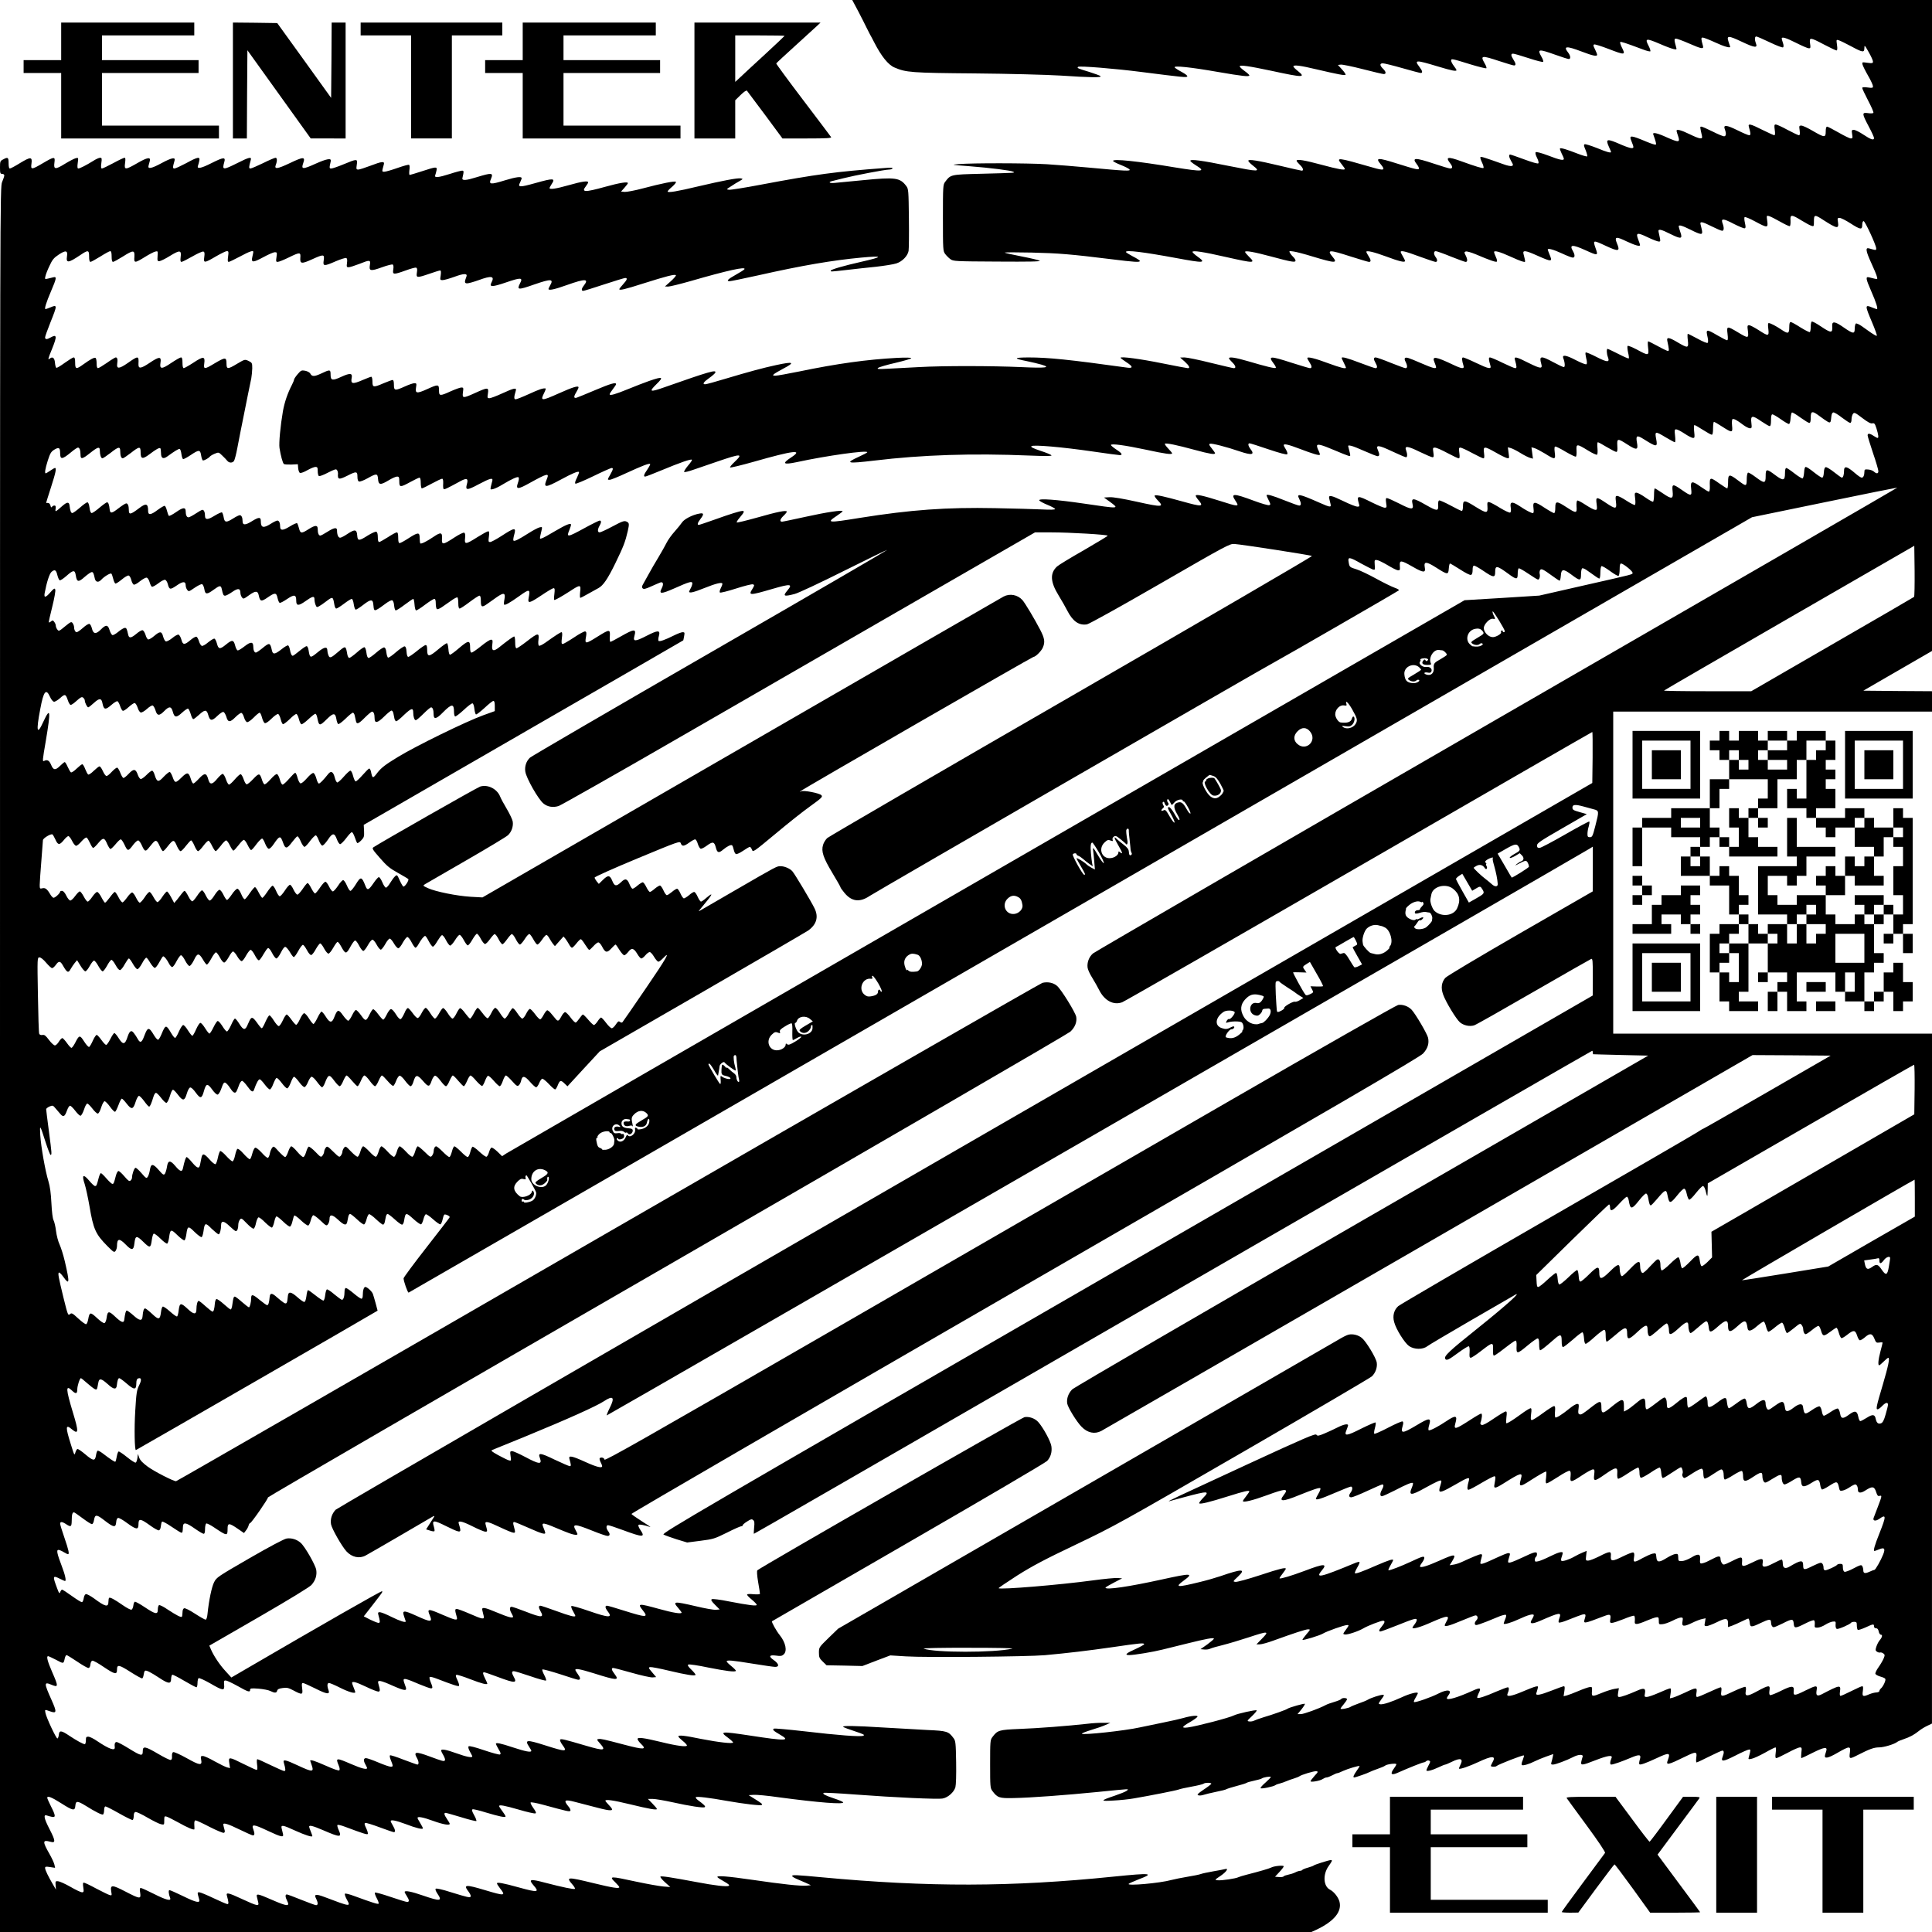
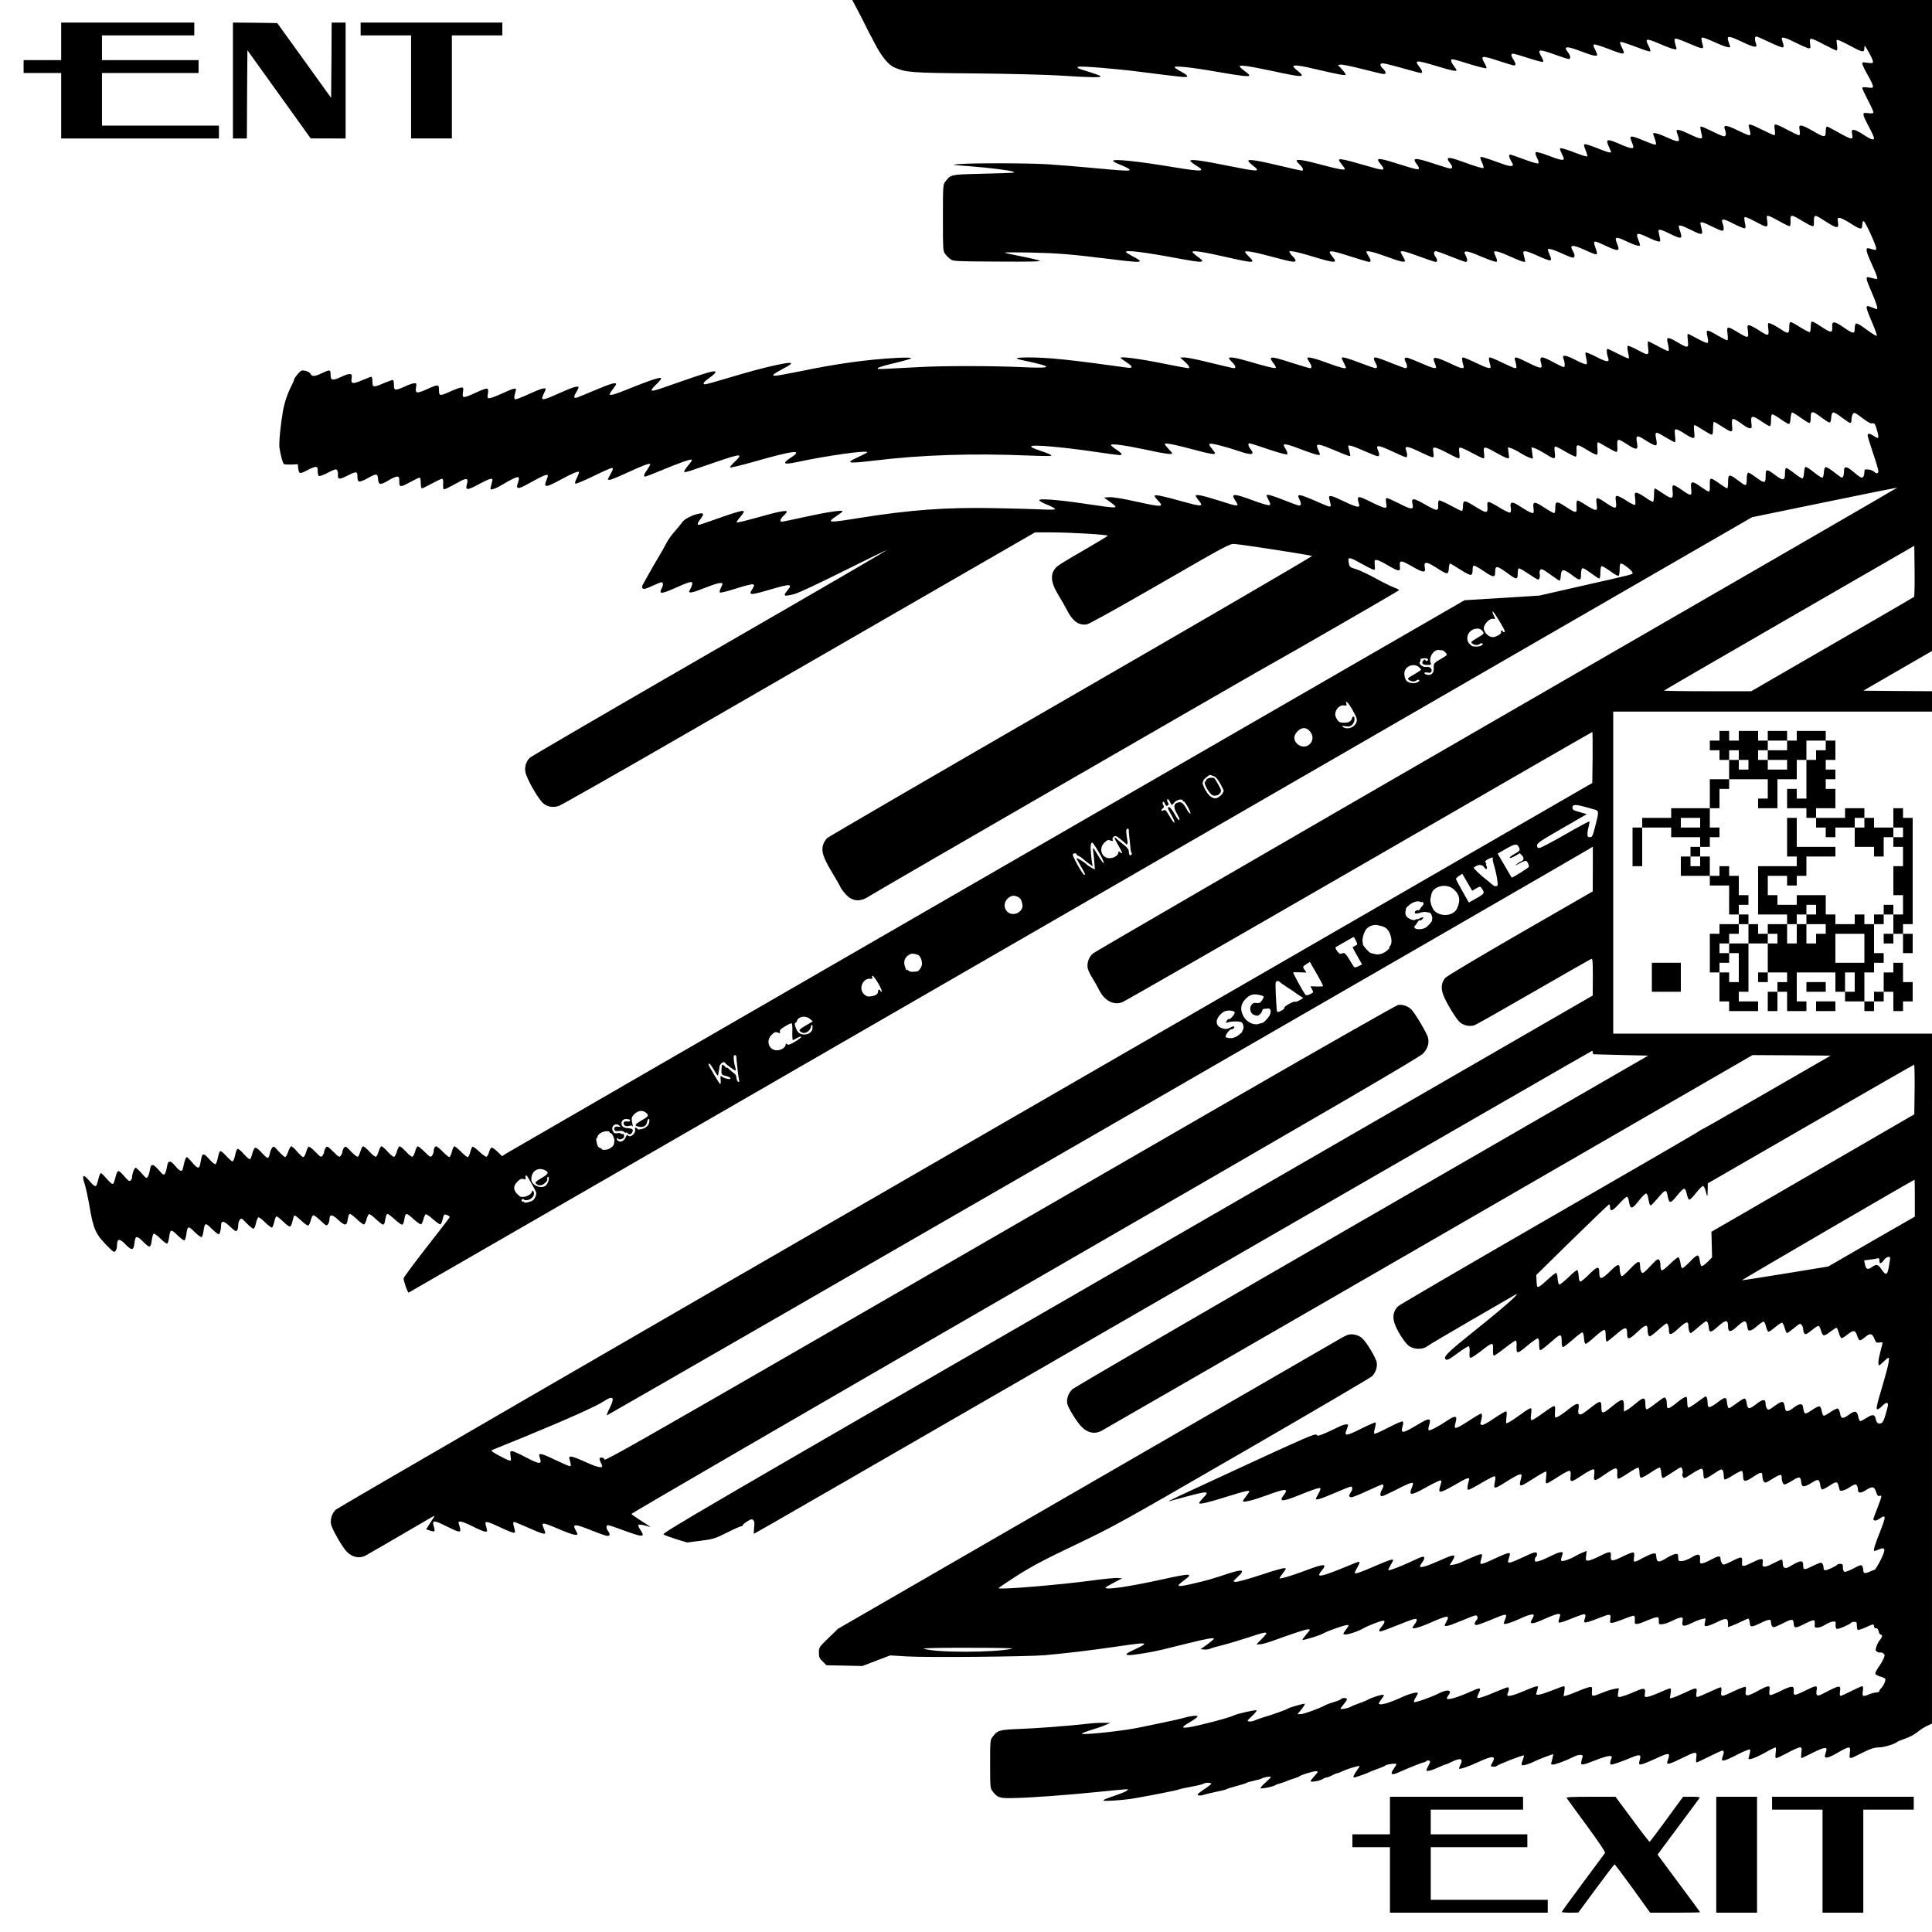
<svg xmlns="http://www.w3.org/2000/svg" version="1.0" width="2400" height="2400" viewBox="0 0 1800 1800">
  <path d="M799.7 10.7c3.1 6 6.5 12.6 7.5 14.8 1.1 2.2 2.6 5.1 3.3 6.5.8 1.4 2.6 4.7 4 7.5 6.6 12.9 13.1 21 18.9 23.4 10.8 4.6 15.2 5 74.6 5.5 32.4.3 66.5 1.2 80 2 28.8 1.9 38.8 2 37.3.5-.5-.5-5.4-2.3-10.8-4-10.3-3.1-11.3-3.5-10.1-4.6 1.1-1.1 34.6 1.6 59.3 4.8 38.6 4.9 41.4 5.2 42.4 4.2.6-.6-1.2-2.1-5-4.2-3.3-1.7-6.3-3.7-6.7-4.3-1.2-1.9 15-.2 40.1 4.2 23.1 4 29.5 4.7 29.5 3.2 0-.5-2-2.3-4.5-4.1-2.5-1.8-4.5-3.7-4.5-4.3 0-1.5 8.5-.3 29.7 4.2 29.6 6.4 32.3 6.4 24.3 0-2.2-1.7-4-3.6-4-4.1 0-1.7 6.5-.9 21.5 2.7 19.7 4.6 26.3 5.9 27.1 5.1.4-.4-1.1-2.6-3.2-4.9l-3.9-4.3 2.7-.3c1.4-.2 10.6 1.7 20.4 4.2 9.7 2.5 18.6 4.6 19.6 4.6 2.5 0 2.2-2.2-.7-5-3.1-3-3.2-5-.1-5 1.3 0 9.5 2 18.2 4.5s16.4 4.5 17.1 4.5c2 0 1.6-2-1.2-5.6-5.1-6.7-3.8-6.8 17.4-.4 12.9 3.9 17.1 4.7 17.1 3.3 0-.3-1.1-2.1-2.5-3.9-1.4-1.8-2.5-4-2.5-4.9 0-2.1.3-2 18.8 3.7 7.3 2.2 13.6 3.7 14 3.4.4-.4-.3-2.5-1.6-4.6-4.2-7.4-3-7.6 13.9-2 6.7 2.2 12.7 4 13.5 4 2 0 1.7-2-.6-5.5-2.4-3.7-2.5-5.5-.3-5.5 1 0 7.5 1.9 14.5 4.2 7 2.3 13.1 3.9 13.5 3.4.4-.4-.2-2.5-1.5-4.6-4.2-7.4-2.9-7.6 12.8-2 6.1 2.2 11.8 4 12.6 4 2 0 1.7-3.1-.6-6-4.8-6.2-1.7-6.4 12.5-1 10.7 4.1 14.5 4.8 14.5 3 0-.6-.9-2.9-2-5.1-1.6-3.1-1.8-4-.7-4.5.7-.2 6.6 1.6 13.1 4.1 15.8 6.1 16.4 6 12.5-1.6-1.1-2.3-1.7-4.4-1.4-4.7.6-.6 4.7.7 21.2 6.9 3.4 1.3 6.5 2.1 6.9 1.7.3-.4-.3-2.5-1.5-4.8-3.9-7.4-2.7-7.7 10.6-2 5.2 2.3 10.9 4.4 12.6 4.7 2.8.6 3 .5 2.3-1.8-1.9-6.7-1.9-7.9-.1-7.9.9 0 6.4 2 12.1 4.5 11.9 5.2 13.9 5.5 13 2.2-1.8-6.4-1.9-7.7-.2-7.7.9 0 6.1 2 11.5 4.5 8.4 3.9 14.1 5.5 14.1 4.1 0-.2-.7-2.2-1.5-4.5-2.1-6.2-.4-6.2 12.5-.1 11.8 5.6 14.7 5.9 13 1.5-1.4-3.6-1.2-6.5.3-6.5.7 0 6.4 2.5 12.7 5.5 6.9 3.3 11.8 5.1 12.3 4.6.6-.6.5-2.2-.2-4.2-.6-1.7-1.1-3.6-1.1-4 0-1.9 4.2-.6 13.5 4.1 5.4 2.7 10.6 5 11.7 5 1.7 0 1.8-.5 1.2-4.5-.8-5.9-.1-5.9 13 1 5.7 3 11 5.5 11.6 5.5.8 0 1-1.5.5-5.1-.7-5-.7-5.1 1.6-4.4 1.3.4 6.5 2.9 11.5 5.6 10.9 5.9 12.4 6.1 12.4 1.6 0-3 .3-2.8 4 3.8 2.2 3.8 4 7.8 4 8.8 0 1.7-.6 1.8-5.1 1.2-5.1-.7-5.2-.7-4.6 1.7.4 1.4 2.7 6.1 5.2 10.4 2.5 4.3 4.5 8.7 4.5 9.7 0 1.7-.6 1.8-5 1.2-3.5-.5-5-.3-5 .5 0 .6 2.5 5.9 5.5 11.7 3 5.7 5.3 10.9 4.9 11.4-.3.6-2.5.7-5 .3-5.8-.8-5.8.2.6 12.3 2.8 5.2 5 10.1 5 10.9 0 2.4-2.9 1.5-9.8-3.1-3.7-2.5-7.7-4.5-9-4.5-2 0-2.2.3-1.6 4 .6 3.5.4 4-1.2 4-1.1 0-6.2-2.5-11.4-5.5s-10.1-5.5-10.7-5.5c-.9 0-1.3 1.6-1.3 4.5 0 5.9-1.1 5.8-12-.5-4.7-2.8-9.5-5-10.7-5-2.1 0-2.2.3-1.6 4.5.4 3.3.2 4.5-.7 4.5-.7 0-5.5-2.3-10.6-5-5.1-2.8-10-5-10.9-5-1.4 0-1.6.7-1 5 .5 3.4.3 5-.4 5-.6 0-5.6-2.3-11.1-5-11.3-5.7-13.6-6.2-12.6-2.8 1.8 6.4 1.9 7.8.2 7.8-.8 0-5.8-2.1-11-4.7-10.2-5-13.3-5.3-11.6-.8 1.5 4 1.2 6.5-.8 6.5-.9 0-5.8-2-10.7-4.5-5-2.5-9.6-4.5-10.4-4.5-1.4 0-1.3.1.6 8.7.8 3.4-1.9 3-11.6-1.7-8-3.9-12.1-4.9-12.1-3.1 0 .5.7 2.7 1.5 5 2 5.9.6 6-10.3 1.2-9.1-4.2-13.8-5.2-12.9-2.9 2.4 6.7 3 8.9 2.4 9.5-.4.4-4.2-.8-8.5-2.6-15-6.3-16.6-6.4-14.3-.8 2.5 6.2 2.5 6.7.1 6.7-1.2 0-5.4-1.4-9.3-3.1-13.6-6-15.1-5.8-11.8 1.7 1.2 2.6 2.1 4.8 2.1 5 0 1.2-4.3 0-13.2-3.7-5.6-2.2-10.7-3.8-11.4-3.5-1 .4-.8 1.6.9 5.5 1.1 2.8 1.8 5.4 1.4 5.8-.4.3-4.4-.8-9-2.6-9.7-3.8-15.6-5.6-16.3-4.8-.3.3.4 2.3 1.5 4.6 1.2 2.2 2.1 4.5 2.1 5.1 0 1.8-3.8 1.1-14.6-3.1-6.6-2.5-11.1-3.6-11.6-3.1-.6.6-.1 2.6 1.2 5.2s1.8 4.6 1.2 5.2c-.5.5-5.6-.9-13.1-3.7-6.7-2.5-12.6-4.5-13.1-4.5-1.6 0-1.1 2.7 1.1 6.4 1.9 3.2 1.9 3.7.4 4.2-.9.4-4.4-.3-7.8-1.6-18-6.4-20.8-7.3-21.4-6.6-.4.3.3 2.6 1.5 5.1 1.2 2.4 1.7 4.7 1.3 5-.9.5-6.7-1.2-21.1-6.4-12.1-4.4-14.5-3.9-10 1.9 2.5 3.1 2.5 5 .2 5-1 0-7.8-2-15.2-4.5-17.7-5.9-20.9-5.8-16 .5 1.1 1.4 2 3.1 2 3.8 0 1.8-2.8 1.1-20.3-4.4-18.3-5.8-20.7-5.7-15.2.8 4.5 5.4 3 6-7.5 2.9-33.7-9.7-34.3-9.7-29.1-3.2 1.7 2.1 3.1 4.2 3.1 4.5 0 1.4-6.2.3-21.8-3.9-15.9-4.3-23.2-5.5-23.2-3.7 0 .5 1.4 2.1 3 3.7 3.1 2.9 3.9 5.5 1.8 5.5-.6 0-9.6-2-20-4.5-20.9-5-29.8-6.4-29.8-4.7 0 .6 1.8 2.5 4 4.2 8 6.3 6.5 6.3-22.7.5-24.5-5-35.3-6.4-35.3-4.7 0 .6 2.3 2.4 5 4.1 9.8 6 6.9 6.3-19.1 2.1-35.3-5.9-57.9-8.2-57.9-6.1 0 .5 3.2 2.2 7 3.7 3.9 1.5 7.6 3.4 8.3 4.2 1.4 1.8-2.9 1.6-38.3-1.7-11.8-1.1-29.2-2.5-38.7-3.1-18.3-1.1-69.7-1.2-82.3-.1-7.2.6-6.8.7 9.5 1.9 20.5 1.6 39.3 4 41.5 5.2 1.8 1.1 3.5 1-30.2 1.9-28.2.7-28.1.7-33.2 7.5-2 2.6-2.1 4-2.1 33.6s.1 31 2.1 33.6c1.1 1.5 3.3 3.7 4.8 4.8 2.7 2 4.1 2.1 43.9 2.3 29.4.2 40.7 0 39.4-.8-1-.6-8.6-2.4-16.9-4-8.3-1.6-15.4-3.2-15.7-3.5-.3-.4 10.9-.4 24.9-.1 25.4.6 36.4 1.5 74.5 6.2 21.7 2.7 26.5 3 26.5 1.6 0-.5-2.9-2.4-6.5-4.2-3.6-1.9-6.5-3.7-6.5-4.2 0-1.9 16 0 46.8 5.7 26.3 4.9 28.4 4.7 19.7-1.5-2.5-1.8-4.5-3.7-4.5-4.2 0-1.6 10.1-.1 31.5 4.8 26.3 5.9 27.6 5.9 21-.5-1.9-1.9-3.5-3.8-3.5-4.3 0-1.5 8.4 0 24.4 4.3 18.9 5.1 22.6 5.7 22.6 3.8 0-.8-.9-2.3-2.1-3.4-1.1-1-2.5-2.7-3.1-3.8-1-1.8-.7-1.9 3.3-1.3 2.4.3 10.5 2.4 17.9 4.7 21.2 6.4 23.7 6.4 18.5.2-5.6-6.7-3.1-6.7 17-.2 8.5 2.7 16.2 5 17 5 2 0 1.9-1.9-.5-5.5-1.1-1.7-2-3.4-2-3.9 0-1.5 7.2.2 18.3 4.3 12.3 4.6 17.7 5.9 17.7 4.2 0-.6-.9-2.5-2-4.3-1.1-1.8-2-3.6-2-4.1 0-1.6 4.6-.5 17.5 4.3 7.4 2.7 14.2 5 15 5 1.9 0 1.9-2.1 0-4.6-1.9-2.6-1.9-5.4.2-5.4.9 0 7.2 2.2 14 5 6.8 2.7 13 5 13.8 5 1.9 0 1.9-2.3 0-6.1-1.4-2.7-1.4-3 .1-3.6.9-.3 5 .8 9.3 2.6 13.1 5.6 18.9 7.6 19.7 6.8.4-.4 0-2.3-.9-4.2-.9-2-1.7-4.1-1.7-4.7 0-1.7 5.5-.2 14.9 4.1 4.7 2.2 9.9 4.3 11.5 4.7 3.2.8 3.1 1.4 1-7.1-.9-3.6 1.8-3.3 12.3 1.4 14.4 6.4 15 6.3 11.8-1.2-.8-2-1.5-3.9-1.5-4.2 0-1.5 5.4 0 13 3.5 4.7 2.2 9.3 4 10.3 4 2.1 0 2.2-2.5.2-6-3.6-6.2-.8-6.5 11.4-1 12.1 5.5 12.2 5.4 9.6-2-2.6-7.5-2.3-7.5 9.5-2 12.2 5.7 13.7 5.3 10.4-2.5-2.5-6.1-.7-6.4 9.1-1.6 8.2 3.8 12.5 5 12.5 3.4 0-.4-.7-2.7-1.7-5.1-2.5-6.5-1-6.9 8.7-2.2 4.6 2.2 9.3 4 10.3 4 2 0 2 .4 0-8.8-.8-3.3 1.7-2.9 11.4 2 9.7 4.8 11.1 4.4 8.8-2.1-.8-2.4-1.5-4.7-1.5-5.2 0-1.7 3.2-.8 11 3.1 10 5 11.5 5.1 10.7.7-.4-1.7-.9-4.2-1.3-5.5-.9-3.2 1.3-2.9 10.6 1.8 4.4 2.2 8.6 4 9.5 4 1.7 0 1.9-2.7.5-6.6-2-5.1.3-5.1 10 0 5.1 2.6 9.7 4.5 10.5 4.3 1-.4 1-1.5.2-5.1-.6-2.5-.7-4.9-.3-5.3.4-.5 4.8 1.3 9.6 3.9 11.7 6.3 12.4 6.3 11.5-.3-.7-5.1-.7-5.2 1.6-4.6 1.3.3 6 2.7 10.4 5.2s8.4 4.4 9 4.2c.5-.2.8-2.5.7-5-.5-6.1.8-6.1 10.2-.3 3.9 2.4 8.1 4.7 9.4 5 2.1.7 2.2.5 2.2-4.3 0-6.3.7-6.4 8.8-1.1 12.8 8.2 14.6 8.5 13.6 1.9-.6-3.5-.5-3.9 1.5-3.9 1.2 0 5.7 2.2 10 5 9.5 6.1 11.1 6.3 11.1 1.5 0-2.1.5-3.5 1.3-3.5 1.3 0 11.7 22.4 11.7 25.4 0 1.9 0 1.9-6.7 0-3.5-1-3 2.4 2.1 13.6 2.5 5.3 4.8 10.9 5.2 12.5.8 3.1 1.4 3-7.1.9-3.6-.9-3.3 1 2 13.2 4.5 10.2 6.4 16.4 5.1 16.4-.4 0-2.3-.7-4.3-1.5-6.9-2.9-6.9-2.1-.2 13.7 2.8 6.6 4.8 12.2 4.5 12.6-.4.3-2.6-.9-5.1-2.6-2.5-1.8-6.5-4.6-8.9-6.3-2.4-1.7-4.9-2.8-5.5-2.5-.6.4-1.1 2.5-1.1 4.7 0 5.3-1.4 5.1-10.5-1.2-8-5.6-10.8-5.9-10.5-1.2.5 6.9-.8 6.9-10.7.3-4.1-2.8-7.9-4.8-8.4-4.4-.5.3-.9 2.5-.9 4.9 0 2.4-.4 4.6-.8 4.9-.5.3-4.4-1.7-8.8-4.4-4.3-2.8-8.4-5-9.1-5-.9 0-1.3 1.6-1.3 5 0 6-1.2 6.3-7.3 2.1-5.1-3.4-10.2-6.1-11.8-6.1-.8 0-.9 1.6-.4 5.5.8 6.9.1 7-9.1 1-3.8-2.4-7.7-4.5-8.8-4.5-1.6 0-1.8.5-1.1 5.5.8 6.9.3 6.9-9.5 1-10-6-10.4-5.9-9.5 1.5.5 4.2.4 6-.4 6-.7 0-4.6-2-8.9-4.5-10.6-6.2-11.1-6.1-9.2 2 .5 2.3.5 4.4 0 4.9s-4.5-1.1-9.3-3.8c-4.7-2.5-8.8-4.6-9.2-4.6-.4 0-.4 2.7 0 6 .9 7.5.1 7.6-9.4 2-8.2-4.9-10.6-5.2-9.7-1.3 1.7 7.7 1.8 9.3.6 9.3-.6 0-4.9-2-9.4-4.5-4.6-2.5-8.6-4.5-9-4.5-.5 0-.5 2.7-.1 6 .9 7.5.4 7.6-10.4 1.7-4.4-2.3-8.3-3.9-8.7-3.4-.4.4-.2 3 .4 5.9.7 2.8 1 5.4.7 5.7-.4.3-4.8-1.6-9.8-4.2-5.1-2.6-9.6-4.7-10-4.7-1 0-.9 4.4.3 7.6 2 5.2-.3 5.2-10.5 0-5.2-2.7-9.8-4.6-10.2-4.2-.4.4-.1 2.7.5 5.3.8 2.8.9 5 .3 5.6-.5.5-4.4-.9-10-3.8-9.1-4.8-13-5.3-11.6-1.7 1.5 3.8 1.8 8.2.5 8.2-.8 0-5.1-2-9.7-4.5-11.6-6.3-13.5-6.1-11.4 1.3 1.5 5.1-.5 4.9-11.8-.7-11.4-5.8-13.7-6.3-12.7-2.9 1.8 6.4 1.9 7.8.3 7.8-.9 0-6.2-2.3-11.8-5-5.6-2.8-10.9-5-11.7-5-1.4 0-1.4 1.6.4 7.7 1 3.5-1.7 3-13.6-2.7-5.8-2.8-11.1-5-11.9-5-1.3 0-1.2 2.6.4 7.7 1 3.2-1.5 3-9.5-.8-16.8-8-20.1-8.4-17.5-2.3.8 2 1.5 4 1.5 4.5 0 1.7-3.3.9-13.4-3.5-5.5-2.4-11.1-4.7-12.3-5-3.5-1.1-4.5.1-2.8 3.4 1.9 3.7 1.9 6 0 6-.8 0-7-2.3-13.8-5-6.8-2.8-13.1-5-14-5-2.1 0-2.1 1.7-.2 5 1.9 3.3 1.9 5 0 5-.9 0-7.4-2.3-14.5-5-11.8-4.5-17-5.9-17-4.5 0 .3.9 2.3 2 4.5s2 4.2 2 4.5c0 1.4-5.1.1-16.3-4-12.5-4.7-19.7-6.4-19.7-4.9 0 .5.9 2.2 2 3.9 2.4 3.6 2.5 5.5.5 5.5-.8 0-8.5-2.3-17-5-20.4-6.6-22.3-6.5-16.9.6 1.5 1.9 2.4 3.8 2 4.1-.8.8-9.3-1.3-25.9-6.2-11.6-3.4-17.7-4.3-17.7-2.7 0 .5 1.4 2.1 3 3.7 3.2 3.1 3.9 5.5 1.5 5.5-.8 0-10.5-2.3-21.6-5-11.1-2.8-22-5-24.3-5l-4.1.1 4.3 3.8c4.2 3.9 5.3 6.1 2.9 6.1-.7 0-11.4-2-23.8-4.5-20.7-4.2-38.9-6.6-38.9-5.2 0 .4 2.5 2.2 5.5 4.2 6.1 3.9 6.4 5.8.7 5-54-7.5-73.6-9.5-92.1-9.5-14 .1-14.2.9-1.2 3.5 4.6.9 10.6 2.4 13.4 3.2 9.3 2.7 4.1 3.4-18.9 2.3-27.4-1.2-72.4-1.3-95.4 0-9.6.5-22.4 1.2-28.5 1.5-9.5.5-10.8.4-9.3-.8.9-.7 8.3-2.9 16.3-4.7 8-1.9 14.5-3.8 14.5-4.3 0-.6-5.1-.7-13.2-.3-27.8 1.5-55.7 5.3-91.3 12.7-10.4 2.1-20.3 3.9-22 3.9-2.5 0-2.7-.2-1.5-1.4.8-.7 4.8-3.1 8.8-5.2 11.3-5.9 9.6-6.8-6.6-3.3-12.2 2.6-26.1 6.4-47.5 12.8-9.2 2.8-17.6 5.1-18.7 5.1-2.9 0-1.6-2.1 4-6 2.7-1.9 5.1-4.1 5.4-4.8 1.3-3.1-5.3-1.2-47.7 13.7-13.3 4.7-14.4 4.2-7.2-2.9 7.2-7 6.1-7.5-6.7-3.1-4.6 1.6-13.3 5-19.4 7.5-12 4.9-17.4 6.5-17.4 4.9 0-.6 1.4-2.7 3-4.8 1.7-2.1 3-4.2 3-4.6 0-2-5-.6-19.4 5.5-8.3 3.5-16.1 6.7-17.3 7.1-2.9.8-3-.9-.3-5.3 1.1-1.8 2-3.7 2-4.3 0-1.9-5.5-.2-18.4 5.6-16.3 7.3-17.5 7.2-13.6-.5 1.1-2.2 1.7-4.1 1.3-4.1-2.4-.4-5.9.8-15.5 5.2-5.9 2.7-11.5 4.9-12.4 4.9-1.7 0-1.6-2.2.1-7.8 1.1-3.3-1.3-2.9-12.6 2.3-5.4 2.5-10.8 4.5-11.9 4.5-1.9 0-2.1-.4-1.4-4.5.8-5.8 0-5.8-11.7-.5s-12.3 5.2-11.6-.5c.6-4.1.5-4.5-1.4-4.5-1.2 0-5.6 1.6-9.9 3.5-10.3 4.7-11 4.6-11-1s-.7-5.7-11.2-.9c-9.5 4.3-11.1 4-10.2-1.6.6-3.6.5-4-1.5-4-1.2 0-5.1 1.3-8.8 3-9.3 4.2-10.3 4.1-10.3-1.5 0-2.9-.4-4.5-1.2-4.5-.7 0-4.4 1.4-8.3 3-9.7 4.2-10.5 4-10.5-1.5 0-2.6-.5-4.5-1.1-4.5-.6 0-4.1 1.4-7.9 3-9.7 4.2-11.5 3.8-10.3-2.3.8-4.1-1.8-4.3-9.6-.7-8.4 3.9-10.1 3.6-10.1-2 0-4.9-.6-4.9-8.8-1-6.5 3-8.6 3-10.2-.1-.6-1-2.7-2.1-4.7-2.5-3.4-.6-3.9-.4-7 3.2-1.8 2.1-3.3 4.4-3.3 4.9 0 .6-.9 2.9-2 5-4.1 7.9-6.9 16.2-8.4 24.5-2.3 13.3-3.9 29.8-3.2 34.4 1.1 7 3 14.1 4.1 14.9.5.4 3.7.6 7 .5l6-.3.3 3.8c.2 2.1 1 4.1 1.7 4.3.8.3 3.9-.8 6.8-2.5 3-1.7 6.4-3.1 7.6-3.1 1.8 0 2.1.6 2.1 3.9 0 2.2.5 4.3 1.1 4.6.5.4 4.4-1 8.5-3.2 6.4-3.2 7.6-3.6 8.4-2.3.6.8.9 2.2.9 3-.5 6 .7 6.2 9.1 2 8-4.1 9-3.9 9 1 0 2.7.5 4.3 1.5 4.6.8.3 4.4-1 7.9-3 8.4-4.7 9.4-4.7 9.8.6.4 5.7 2.2 5.9 9.7 1.4 3.2-2 6.8-3.6 8-3.6 1.8 0 2.1.6 2.1 4.5 0 5.7.9 5.7 10.4.5 4-2.2 7.8-4 8.4-4 .8 0 1.2 1.9 1.2 5 0 2.7.5 5 1 5 .6 0 4.8-2 9.3-4.5 4.6-2.5 8.9-4.5 9.6-4.5.8 0 1.1 1.5 1 4.5-.2 2.4 0 4.8.4 5.1.6.7 3.1-.5 15.4-7.2 6.2-3.4 7.8-2.7 6.3 2.6-1.7 6 .1 6 10.9.2 11-5.8 13.7-6.5 12.7-3-.4 1.3-.9 3.6-1.3 5.2-.6 2.8-.5 2.9 2.3 2.2 1.6-.4 5.4-2.2 8.4-4.1 9.2-5.5 14.2-7.7 15.1-6.8.6.6.3 2.7-.6 5.2-2.2 6.3-.1 6.3 11.3-.1 16.3-9 18.2-9.4 15.6-3.3-3.4 8.2-1.5 8.2 13.3.2 10.3-5.6 15.8-7.9 16.7-7 .3.3-.6 2.7-1.9 5.4-1.6 3.1-2.1 5-1.4 5.5.6.3 8.1-2.8 16.7-7s16.3-7.6 17-7.6c1.8 0 1.5 1.2-1.4 6.4-2.6 4.6-2.6 4.6-.4 4.6 1.2 0 8.3-2.9 15.8-6.4 14.4-6.6 21-9.2 21.9-8.3.3.3-.9 2.6-2.6 5.1-3.3 4.7-3.8 6.6-2 6.6.6 0 7.7-2.7 15.8-6.1 16.6-6.9 26.9-10.5 27.7-9.6.4.3-1.3 2.9-3.7 5.6-2.3 2.8-3.9 5.4-3.5 5.8.4.4 4.2-.5 8.4-2s14.2-4.9 22.2-7.6c22.8-7.8 24.7-7.7 16.3.3-2.6 2.4-4.5 4.8-4.1 5.1.4.4 10.3-2 22-5.3 37.5-10.7 46.6-11.7 34.8-4-8.8 5.8-7.3 7 5.5 4.3 27.2-5.9 65.5-11.3 65.5-9.2 0 .4-3.6 2.3-8 4.3-13.1 6-11 6.5 14.5 3.5 44.6-5.4 91.6-6.9 144.4-4.7 15.1.6 21.2.6 20.7-.2-.3-.6-4.9-2.5-10.2-4.2-6.8-2.3-9.3-3.5-8.5-4.3 1.6-1.6 28.8.8 57 4.9 12.9 1.9 24.3 3.4 25.3 3.4 3.1 0 2-1.9-3.2-5.2-2.7-1.8-5-3.7-5-4.2 0-1.6 13.1.2 32.4 4.3 18.4 4 24.6 4.8 24.6 3.4 0-.4-1.7-2.4-3.7-4.5s-3.4-4.1-3-4.4c.9-.9 10.8 1.1 27.7 5.7 14.4 3.9 19 4.6 19 3.1 0-.4-1.4-2.4-3.1-4.5-2.4-3-2.8-3.8-1.6-4.3 1.7-.6 15.6 3 27.6 7.1 11.5 3.9 14.4 3.2 10.1-2.2-2.2-2.9-2.6-5.3-.8-5.3.6 0 8.6 2.5 17.6 5.6 10.1 3.4 16.8 5.2 17.4 4.6.6-.6.1-2.2-1.1-4.3-1.2-1.9-2.1-3.7-2.1-4.2 0-1.6 4.6-.5 14.8 3.4 12.1 4.6 18 6.4 18.8 5.6.3-.3-.2-1.9-1-3.6-.9-1.6-1.6-3.7-1.6-4.6 0-2.3 3.7-1.4 16.4 4 5.5 2.4 11.2 4.6 12.5 5 2.2.7 2.3.5 1.8-2.1-.4-1.6-1-4-1.3-5.3-.7-2.2-.5-2.4 2.3-1.8 1.7.3 7.6 2.7 13.2 5.2s10.8 4.5 11.6 4.5c1.8 0 1.9-2 .3-5.5-2.4-5.3.3-5.1 13 .9 6.6 3.1 12.5 5.6 13.1 5.6 1.4 0 1.4-3 .1-6.5-1.7-4.4 1.4-4.1 12.6 1.4 5.8 2.8 11.2 5.1 12 5.1 1.2 0 1.4-.9.8-4.5-.6-4.2-.5-4.5 1.6-4.5 1.1 0 6.3 2.2 11.4 5 5.1 2.7 9.9 5 10.6 5 .9 0 1.1-1.2.6-5-.6-4.3-.4-5 1-5 .9 0 5.8 2.2 10.9 5 5.1 2.7 9.8 5 10.5 5 .9 0 1.1-1.3.6-5-.9-6.5.2-6.5 10.8-.5 4.3 2.5 9 4.8 10.4 5.2 2.4.6 2.4.5 1.7-4.7l-.7-5.3 2.6.7c1.5.4 5.6 2.4 9.1 4.6 3.5 2.2 7.6 4.2 9.1 4.6l2.6.7-.7-5.3-.7-5.3 2.6.7c1.5.4 5.9 2.7 9.9 5.1 9.5 6 10.1 5.9 9.2-1-.5-4.2-.3-5.5.7-5.5.7 0 5.1 2.2 9.7 5 4.7 2.7 8.8 4.7 9.3 4.4.5-.3.8-2.9.6-5.7-.4-6.4.3-6.4 10.7 0 4 2.5 7.8 4.2 8.4 3.9.5-.4.7-2.9.4-6.1-.3-3.2-.2-5.5.4-5.5.5 0 4.2 2 8.3 4.5 4.1 2.4 8.1 4.5 8.8 4.5 1 0 1.3-1.4 1-5.8-.4-6.9.3-7 9.4-1.1 8.7 5.6 10.2 5.3 8.9-1.8-1.2-6.6-.1-7.2 6.1-3.3 12.4 7.8 13.3 7.8 11.8 0-1.4-7.4-.9-7.5 9-1.5 4.1 2.4 7.9 4.5 8.4 4.5s.6-2.7.2-6c-.6-5.4-.5-6 1.1-6 1 0 4.5 1.8 7.8 4s6.8 4 7.8 4c1.6 0 1.7-.6 1.1-6-.4-3.7-.3-6 .3-6 .5 0 4.1 2 7.9 4.5 3.8 2.4 7.5 4.5 8.2 4.5.8 0 1.2-1.9 1.2-6 0-3.3.4-6 .8-6 .5 0 4 2 7.8 4.5 9.2 5.9 9.8 5.9 9.1-1-.3-3-.1-5.7.4-6 1.1-.7 4.2.9 9.8 5.2 2.4 1.8 5.3 3.3 6.4 3.3 1.8 0 1.9-.5 1.4-5-.9-7.1.8-7.4 9.1-1.6 3.7 2.5 7.3 4.6 8 4.6.8 0 1.2-1.8 1.2-5.5 0-3.9.4-5.5 1.3-5.5.7 0 4.2 2 7.7 4.5s7 4.5 7.6 4.5c.8 0 1.4-1.9 1.6-5.2.2-2.8.8-5.3 1.3-5.5.6-.2 4.1 1.9 7.9 4.7 3.8 2.7 7.5 5 8.2 5 1 0 1.4-1.4 1.4-5 0-6.3 1.4-6.5 8.4-1.2 2.8 2.1 6.1 4.4 7.4 5.1 2.6 1.4 2.9.8 3.4-4.9.2-2.2.9-3.6 1.8-3.8.9-.1 4.5 2 8 4.8 3.6 2.7 7.1 5 7.8 5 .7 0 1.2-1.3 1.2-3.3 0-1.8.6-4.1 1.3-5.1 1.2-1.6 1.9-1.4 8.7 3.8 5.3 4 7.9 5.4 9.4 5 1.9-.4 2.4.2 3.9 4.9 1.8 5.8 2.1 8.7 1 8.7-.5 0-2.1-.9-3.8-2-3.6-2.4-5.5-2.5-5.5-.4 0 .9 2.3 8.3 5 16.4 2.8 8.1 5 15.7 5 16.9 0 2.5-1.7 2.7-4.2.4-1-.9-3.4-1.8-5.3-1.9-3.1-.3-3.5 0-3.5 2.1 0 3.3-1 5.5-2.5 5.5-.8 0-3.5-1.8-6-4-8-6.9-10.5-7.4-10.5-2 0 3.4-.9 6-2 6-.5 0-3.7-2.3-7.1-5-3.5-2.8-7-4.9-7.9-4.8-1 .2-1.6 1.7-1.8 5.1-.2 3.1-.8 4.7-1.6 4.7s-4.2-2.3-7.6-5c-3.4-2.8-6.8-5-7.6-5-.9 0-1.4 1.7-1.6 5.2-.2 2.8-.8 5.3-1.4 5.5-.6.2-4-1.9-7.5-4.6-3.5-2.8-7-5.1-7.6-5.1-.9 0-1.3 1.7-1.3 5 0 6.9-1.6 7.2-9.1 1.6-8.1-6.1-8.9-6-8.9.9 0 7-1.1 7.1-9.3 1-3.3-2.5-6.5-4.4-7.1-4.2-.6.2-1.1 2.4-1.2 4.8-.1 8.5-.1 8.5-8.2 2.4-8.2-6.2-9.2-6-9.2 1.5 0 3.3-.4 6-.8 6s-3.7-2-7.2-4.5c-9-6.4-9.3-6.3-9 2.7.1 3-.3 4.8-1 4.8-.6 0-4-2.1-7.6-4.6-8.1-5.8-9.7-5.5-8.8 2.1.8 6.9 0 7-8.6 1s-9.4-5.9-8.7 1.1c.8 7.5-.7 7.8-9.1 2-3.7-2.5-7.1-4.6-7.5-4.6-.4 0-.7 2.7-.7 5.9 0 3.3-.4 6.2-.9 6.5-.4.3-3.7-1.5-7.1-3.9-3.5-2.5-7.3-4.5-8.3-4.5-1.8 0-1.9.5-1.3 5.4.4 3.1.3 5.7-.2 6-.5.3-4-1.4-7.8-3.9s-7.7-4.5-8.7-4.5c-1.6 0-1.8.6-1.2 5.5.9 7-.1 7.1-9.3 1-8.9-6-9.6-5.9-8.7 1 .6 4.9.5 5.5-1.2 5.5-1.1 0-5-2-8.8-4.5-3.8-2.5-7.3-4.4-7.9-4.2-.7.2-1 2.5-.8 5.5.5 6.6-.3 6.6-9.4.7-9.2-6-10.4-5.9-10.4.5 0 3.2-.4 5-1.2 5-.6 0-4.7-2.3-9-5.1-9.2-6.1-11-6-10.1.6.4 3.1.2 4.5-.6 4.5-1.6 0-6.5-2.6-12.8-6.8-6.6-4.3-8.8-3.9-7.8 1.7.4 2.5.2 4.1-.5 4.6-.6.4-4.8-1.5-9.4-4.3-4.5-2.8-9-5.2-10.1-5.4-1.8-.3-2 .2-1.7 4.4.4 6.3-.9 6.2-11.3-.2-10.2-6.4-11.5-6.4-11.5-.5 0 2.7-.5 4.5-1.1 4.5-.6 0-5.4-2.3-10.5-5.1-5.2-2.8-10-4.9-10.6-4.7-.8.3-1.1 2-.9 4.6.3 5.5-1.1 5.5-11.1-.2-12.2-7-14.2-7.1-12.8-1 1.3 5.5-1 5.4-12.4-.5-5.6-2.8-10.7-5.1-11.5-5.1-1 0-1.2 1-.7 4.5.7 4.1.5 4.5-1.4 4.5-1.1 0-6.5-2.3-12-5-13.2-6.6-14.2-6.6-12.1.8.9 2.9.8 3.2-1.4 3.2-1.2 0-6.9-2.2-12.6-5-12-5.8-14.4-6.2-13.5-2.5.3 1.4.9 3.6 1.2 5 .8 3.4-.4 3.2-10.1-1.1-19.3-8.5-21.9-9-19-3.5 1.9 3.9 1.9 6.1-.1 6.1-.9 0-7.2-2.3-14-5-11.2-4.5-16.4-5.9-16.4-4.5 0 .3.9 2.4 2 4.6 1.8 3.5 1.9 4 .5 4.5-.9.4-7.3-1.5-14.3-4.1-19.1-7.1-21.9-7.1-17.2 0 3.9 5.8 3.2 5.8-14.9 0-15.5-4.9-22.1-6.3-22.1-4.7 0 .6 1.1 2.4 2.5 4 5.3 6.4 3.5 6.5-15.1 1.3-17-4.7-24.2-6.3-25.6-5.5-.5.4.7 2.3 2.8 4.5 6.3 6.4 4.3 6.6-19.1 1.4-13.6-3-22.5-4.5-25.9-4.3l-5.1.3 5.3 3.8c9.3 6.9 9.8 6.8-24.3 1.8-25.3-3.7-41.9-4.9-41.3-3 .2.7 3.7 2.6 7.6 4.2 4 1.6 7.2 3.4 7.2 3.9 0 .7-4.3.8-12.2.4-6.8-.3-26.5-.9-43.8-1.2-45.2-.9-78.5 1.5-126.1 9.1-29.7 4.8-31.3 4.7-21.4-1.9 3-2 5.5-3.9 5.5-4.3 0-1.4-14.7.8-34.2 5.1-11.4 2.5-21.4 4.6-22.2 4.6-2.5 0-1.9-2.4 1.4-5.5 1.7-1.6 3-3.3 3-3.8 0-1.7-8.8.1-27.7 5.5-10.1 2.8-18.6 4.9-18.9 4.5-.4-.3 1-2.5 3-4.8 3.9-4.6 4.4-5.9 2.3-5.9-2.2 0-11.3 2.8-26 8.1-7.5 2.7-14.2 4.9-14.7 4.9-1.7 0-1.1-2 1.5-5.4 3.6-4.7 3.3-6-1.1-5.1-6.3 1.1-14.1 5.2-16 8.2-1 1.5-4.1 5.4-6.9 8.5-2.8 3.1-6.2 7.8-7.5 10.5-1.3 2.6-4.7 8.7-7.6 13.5-2.9 4.8-6.9 11.6-8.7 15-1.9 3.5-4.3 7.7-5.3 9.5-1.5 2.5-1.6 3.5-.7 4.4 1 1 2.7.6 8-1.8 3.7-1.7 7.6-3.3 8.6-3.7 2.6-.8 3.1 1.7 1.2 5.4-2.9 5.6-.7 5.6 11.6.2 14.4-6.4 16.9-7.1 16.9-4.6-.1 1.1-.7 3-1.5 4.4-.8 1.4-1.4 2.8-1.5 3.2 0 1.7 4.4.6 14.1-3.3 11.2-4.5 16.9-5.8 16.9-4 0 .7-.7 2.6-1.6 4.3-.9 1.7-1.2 3.4-.7 3.8.4.5 7.2-1.2 15-3.7s14.9-4.3 15.8-3.9c1.5.5 1.4 1-.5 4.2-4 6.3-2.8 6.3 18.8 0 16.9-4.9 19-4.7 13.7 1.6-4.4 5.2-3.2 5.8 6.7 3.2 3.4-.8 23.8-10.4 46-21.5 22-11 40.2-19.8 40.4-19.6.2.2-73.9 43.3-164.8 95.7-90.9 52.4-166.5 96.5-168 97.8-3.5 3.2-5.2 8.3-4.4 13.1.9 6.1 12 25.6 16.8 29.6 3.8 3.2 9 4.1 14.3 2.4 2.3-.8 55.3-30.8 117.6-66.8 62.4-36 161.3-93 219.8-126.8L964.3 496h15.1c17.4 0 52.6 2.1 52.6 3.1 0 .4-10 6.4-22.2 13.5-12.3 7-23.5 13.8-25 15.2-6.7 6.2-6.3 14.3 1.4 26.8 3 4.9 6.7 11.4 8.2 14.4 5.1 9.9 10.8 13.9 18.3 12.7 2.1-.4 30.6-16.2 68.2-37.9 61.7-35.6 64.8-37.3 69.1-37 7.3.5 71.4 10.4 72.3 11.2.5.4-100.3 59.1-224 130.5-123.6 71.3-226 130.9-227.6 132.3-1.5 1.4-3.3 4.3-3.9 6.4-1.8 6 .2 12 8.7 26.1 4.1 6.8 7.5 12.8 7.5 13.2 0 .5 1.6 2.8 3.7 5.3 6.7 8.2 14.3 9.2 23.6 2.9 5.5-3.7 371-214.8 378.7-218.7 5.8-3 113.3-65 114.3-66 .5-.4-1.3-1.5-3.9-2.4-2.6-.9-10.4-4.7-17.3-8.5s-15.1-7.7-18.1-8.6c-6.7-2.1-6.7-2.1-7.5-6.8-1-5.1.7-4.9 11.4 1.2 4.8 2.6 9.7 5.1 10.9 5.6 2.3.7 2.4.5 2-4.2-.3-4.6-.2-4.8 2.1-4.5 1.3.1 5.7 2.3 9.8 4.7 4.1 2.5 8.4 4.7 9.6 4.8 2 .2 2.2-.2 1.9-4.1-.4-5.6.9-5.5 12.1.9 9.9 5.7 12.2 5.8 11.1.4-1-5.6 1.5-5.5 10.6.3 10.7 6.8 11.4 6.9 11.8.9.2-2.6.7-4.7 1.1-4.7.4 0 4.7 2.5 9.5 5.6 4.9 3.2 9.2 5.4 10.1 5 1-.3 1.5-1.9 1.5-4.6 0-2.8.4-4 1.4-4 .8 0 4.7 2.2 8.8 5 9.1 6.2 10.8 6.4 10.8 1.1 0-6.6 1.5-6.4 12.3 1.5 7.6 5.6 8.7 5.6 8.7 0 0-2.5.4-4.7.9-5.1.5-.3 4.6 2 9 5s8.5 5.5 9 5.5c1.3 0 2.2-2.8 1.6-5.3-.3-1.2-.1-2.8.4-3.6 1-1.6 2.8-.8 11.4 5.5 3.2 2.4 6.3 4.4 6.8 4.4.4 0 .9-2.1 1.1-4.7.4-6.4 2.3-6.6 9.9-.9 7.9 6 8.9 5.9 8.9-.3 0-2.8.5-5.3 1.1-5.6.5-.4 2.8.6 4.9 2.2 8.8 6.3 10.3 7.3 11.1 7.3.5 0 .9-2.4.9-5.4 0-3 .5-5.8 1-6.1.6-.4 4.2 1.7 8 4.5s7.4 4.9 8 4.5c.5-.3 1-3.1 1-6.1 0-3.8.4-5.4 1.3-5.4 2 0 10.7 7 10.7 8.6 0 1.7 2.8.9-45.2 11.8l-41.7 9.5-34.8 2.2-34.8 2.1L920 815.7c-244.5 141.1-446.2 257.6-448.4 259l-3.8 2.5-4.3-4.2c-2.4-2.3-4.9-4-5.6-3.8-.7.2-1.7 2.2-2.3 4.3-.6 2.1-1.7 4-2.3 4.2-.7.3-3.7-1.9-6.7-4.7-3-2.9-5.9-4.9-6.4-4.6-.5.3-1.5 2.6-2.1 5.1-.6 2.5-1.7 4.5-2.4 4.5s-3.5-2.2-6.2-5c-2.7-2.7-5.5-5-6.1-5-.7 0-1.7 2.2-2.4 5-.7 2.7-1.7 5-2.4 5-.6 0-3.4-2.2-6.1-5-2.7-2.7-5.5-5-6.1-5-1.3 0-2.4 2.2-2.4 4.9 0 .9-.6 2.6-1.4 3.7-1.4 1.8-1.7 1.7-6.8-3.3-3-2.9-5.9-5.3-6.5-5.3-.7 0-1.8 2.1-2.5 4.7-.7 2.5-1.9 4.8-2.5 5-.7.3-3.4-1.8-5.9-4.6-2.6-2.8-5.3-5.1-6-5.1-.7 0-1.9 2.1-2.6 4.7-.7 2.5-1.9 4.8-2.6 5.1-.7.2-3.4-1.9-5.9-4.7-2.5-2.8-5.2-5.1-5.9-5.1-.7 0-1.9 2.1-2.6 4.7-.7 2.5-1.9 4.8-2.5 5-.7.3-3.4-1.8-5.9-4.6-2.6-2.8-5.3-5.1-6-5.1-.7 0-1.9 2.1-2.6 4.7-.7 2.5-1.9 4.8-2.5 5-.7.3-3.5-2-6.3-4.9-4.8-5.1-5.1-5.2-6.5-3.4-.8 1.1-1.5 2.7-1.5 3.6 0 .9-.6 2.5-1.4 3.6-1.4 1.8-1.7 1.7-7.1-3.6-5.4-5.3-5.7-5.4-7.1-3.6-.8 1.1-1.4 2.7-1.4 3.6 0 .9-.7 2.5-1.5 3.6-1.4 1.8-1.7 1.7-6.6-3.4-2.8-2.9-5.7-5.1-6.3-4.9-.6.2-1.7 2.5-2.4 5-.8 2.7-1.9 4.7-2.7 4.7-.8 0-3.3-2.3-5.6-5-2.3-2.8-4.8-5-5.5-5-.7 0-2 2.2-2.9 5-.9 2.7-2.2 5-2.8 5-.7 0-3.3-2.3-6-5.2-4.5-5.1-4.8-5.2-6.2-3.4-.8 1.1-1.8 3.4-2.1 5.3-.3 1.8-1.1 3.6-1.7 4-.6.4-3.2-1.7-5.8-4.7-3-3.2-5.3-5-6.2-4.7-.8.3-2 2.8-2.7 5.6-.7 2.8-1.7 5.1-2.3 5.1-.7 0-3.3-2.3-5.8-5.1-2.6-3-5-4.9-5.7-4.5-.6.3-1.6 3.1-2.2 6.1-.7 3.2-1.7 5.5-2.4 5.5s-3.4-2.3-5.9-5.1c-2.5-2.8-5-4.8-5.6-4.5-.5.4-1.5 3.1-2.1 6.1-.6 3-1.6 5.8-2.2 6.1-.7.4-3.2-1.6-5.8-4.6-5-5.6-6.5-5.8-7.4-1-.3 1.7-.9 4.3-1.2 6-.8 4.2-2.6 3.7-7.4-2-2.3-2.8-4.6-5-5.1-5-.8 0-2.1 3.9-3.4 10.2-.8 4-2.7 3.5-7.2-1.9-4.8-5.7-6.9-5.4-7.8 1.1-.4 2.5-1.3 5.3-1.9 6.2-1.1 1.4-1.8 1-5.8-3.6-5.4-6.2-7.3-6.1-8.2.3-.4 2.4-1.3 5.2-2 6.2-1.2 1.6-1.6 1.3-5.7-3.4-2.4-2.8-4.9-5.1-5.6-5.1-1.2 0-3.3 5.9-3.3 9.1 0 .9-.6 2.2-1.4 2.8-1.1 1-2.2.2-5.7-3.9-2.3-2.7-4.8-5-5.5-5-.7 0-1.8 1.9-2.4 4.2-1.9 7.3-2.1 7.8-3.3 7.8-.7 0-3.1-2.3-5.5-5-2.4-2.8-4.7-5-5.2-5s-1.4 1.9-2 4.2c-1.9 7.4-2.1 7.8-3.5 7.8-.7 0-3.2-2.3-5.5-5.1-5.5-6.5-7-5.4-4.1 3.3 1.1 3.4 3.1 12.8 4.5 20.8 3.6 21.4 5.7 25.9 16.7 37 5.8 5.8 6.3 6.1 7.6 4.4.7-1 1.3-3 1.3-4.5 0-7.2 2.2-7.5 8.3-1.2 5.4 5.6 7.2 5.3 7.9-1.2.9-7.5 2-7.7 8.3-1.5 6.3 6.2 6.9 6 8-2.2.4-2.6 1.1-5.1 1.7-5.4.5-.4 3.4 1.7 6.3 4.6 2.9 2.9 5.8 5 6.3 4.6.6-.3 1.3-2.8 1.7-5.4 1.1-8.2 1.7-8.4 7.9-2.3 3 2.9 5.9 5 6.5 4.7.6-.4 1.3-2.9 1.7-5.5 1.1-8.1 1.7-8.3 7.8-2.2 3 2.9 5.9 5 6.5 4.7.6-.4 1.3-2.9 1.7-5.5 1.1-8.1 1.7-8.3 7.6-2.3 3 2.8 5.9 5.2 6.5 5.2 1.1 0 2.3-4.5 2.3-8.7 0-4.3 2.8-3.9 7.9 1.1 2.6 2.5 5.2 4.6 5.8 4.6 1.4 0 2.3-2.4 2.3-5.9 0-1.5.6-3.6 1.4-4.6 1.3-1.9 1.7-1.7 6.5 3.3 2.9 3 5.7 5.2 6.4 4.9.7-.2 1.7-2.5 2.2-5.2.6-2.7 1.6-5 2.3-5.3.7-.2 3.5 1.9 6.3 4.8 2.9 2.8 5.7 4.9 6.3 4.7.5-.2 1.5-2.5 2.1-5.2.5-2.7 1.5-5 2-5.2.6-.2 3.4 2 6.3 4.8 2.8 2.8 5.8 4.9 6.4 4.7.7-.3 1.8-2.5 2.3-5.1.6-2.5 1.3-4.9 1.7-5.2.4-.4 3.2 1.6 6.2 4.5s6.1 5 6.8 4.8c.7-.3 1.7-2.4 2.3-4.8.6-2.4 1.6-4.5 2.3-4.8.6-.2 3.7 2 6.8 5 5.3 5 5.7 5.2 7 3.3.8-1 1.4-3.2 1.4-4.7 0-4.7 2.5-4.5 8 .6 5.5 5.2 7.7 5.7 8.5 2.1.3-1.4.7-3.6 1-5 .3-1.4 1-2.5 1.7-2.5.6 0 3.5 2.3 6.5 5.1 2.9 2.8 5.9 4.9 6.5 4.7.7-.3 1.7-2.4 2.3-4.8.6-2.4 1.6-4.5 2.3-4.8.6-.2 3.6 1.9 6.5 4.7 3 2.8 5.9 5.1 6.5 5.1.7 0 1.4-1.1 1.7-2.5.3-1.4.7-3.6 1-5 .3-1.4 1-2.5 1.6-2.5.6 0 3.6 2.3 6.6 5 3 2.8 6.1 5 6.8 5 .8 0 1.7-1.5 2-3.8 1.3-7.8 1.6-7.9 9.1-1.1 3 2.7 6.1 4.8 6.7 4.6.6-.2 1.6-2.3 2.2-4.7.6-2.4 1.6-4.5 2.2-4.7.6-.2 3.7 1.9 6.8 4.7 3.1 2.8 6.2 4.9 6.8 4.7.6-.2 1.5-2.1 2-4.3.4-2.1 1.1-4.2 1.6-4.7.8-.8 5.1 1.1 5.1 2.3 0 .3-9.7 12.9-21.5 28s-21.5 28.2-21.5 29c0 2.6 3.8 13.5 4.7 13.3.4-.1 282.2-162.7 626.2-361.3l625.4-361.1 67.5-13.9c37.2-7.7 67.7-13.8 67.9-13.7.1.2-167.7 97.2-373 215.7-205.2 118.5-374.6 216.8-376.4 218.3-3.8 3.3-5.7 8.6-5 13.4.3 1.9 2.3 6.2 4.5 9.6 2.1 3.4 4.9 8.4 6.2 11 5 10 13.4 14.5 21.5 11.5 2.2-.8 101.5-57.8 220.7-126.6 119.2-68.9 217-125.2 217.3-125.2.3 0 .4 10.7.3 23.7l-.3 23.8-584 337.1c-321.2 185.4-585.2 338.5-586.8 340-3.5 3.7-5.1 8.6-4.3 13.5.7 4.1 10 20.5 14.4 25.3 5.1 5.5 12.1 7 17.9 3.8 3.5-1.8 55.5-32.1 61.2-35.5 2.3-1.4 3.2-1.6 2.6-.6-.5.8-2.4 3.7-4.2 6.6l-3.3 5.2 3.6 1.1c1.9.7 3.8.9 4.1.6.4-.3.1-2.3-.5-4.3-1.9-6.2-.3-6.3 11.3-.5 12.3 6.1 14 6.4 13.2 2.4-.3-1.5-.9-3.5-1.2-4.4-1.4-3.5 2.4-2.9 12.4 2.1 5.5 2.8 11 5.1 12.2 5.1 2.2 0 2.2.1.3-6.8-1-3.4 2-2.8 13.7 2.8 5.7 2.7 11.2 5 12.3 5 1.9 0 1.9 0-.1-7.7-.3-1.5-.1-2.3.7-2.3.7 0 6.7 2.5 13.5 5.5 11.9 5.3 15.5 6.4 15.5 4.6 0-.5-.7-2.5-1.5-4.4-2.5-6-1.8-5.9 18.5 2.7 8.1 3.4 13 4.5 13 2.8-.1-.4-.7-1.8-1.5-3.2-3.7-6.5-1.2-6.5 15 0 6.9 2.8 13.4 5 14.5 5 2.4 0 2.6-1.9.5-4.6-1.9-2.5-1.9-5.4 0-5.4.9 0 7 2 13.7 4.5 19.2 7.1 21.3 7 16.3-.3-1.4-2-2.1-4-1.6-4.5.7-.7 5.3.1 10.9 2 .9.3-2.5-2.1-7.7-5.3-5.2-3.3-9.6-6.4-9.8-6.9-.1-.6 164.8-96.3 366.7-212.9 295.1-170.3 367.7-212.6 370.9-216.1 4.3-4.7 5.7-9.3 4.6-14.6-.8-3.7-11.6-22.1-15.3-26.1-3.1-3.3-8.3-5.2-12.6-4.5-1.7.3-71.8 40.1-155.6 88.5-83.9 48.5-249.5 144.1-368 212.5-177.7 102.6-215.6 124.1-215.8 122.6-.3-1.8-3.2-2.6-4.5-1.3-.3.4 0 1.9.8 3.5.8 1.5 1.5 3.3 1.5 3.9 0 2.1-5.3.8-15.8-4-12.3-5.6-15.8-6.3-14.7-2.8 1.6 5.5 1.7 6.8.4 6.8-.8 0-7.2-2.8-14.2-6.1-13.4-6.5-15.7-6.7-13.7-1.5 2.3 6.2-.6 6-13.5-.9-5.7-3-11.2-5.5-12.4-5.5-1.9 0-2 .4-1.4 4.6.6 4.5.6 4.6-1.8 3.9-1.3-.4-5.7-2.6-9.8-4.8-6-3.3-7-4.2-5.5-4.8 1-.4 15.6-6.3 32.4-13.2 37.9-15.6 64.9-27.7 71.8-32.3 8.6-5.7 10.3-3.5 5.1 6.7-1.7 3.4-2.8 6.3-2.6 6.6.4.3 898.6-517.6 915.5-527.9l3.2-2v20.9l-.1 20.8-67.4 38.8c-40.7 23.5-68.5 40.1-70 41.8-3.5 4.2-4.2 9.3-2 15.4 2.4 6.9 12.2 23 15.7 26 3.5 2.9 8.9 4.1 13.2 2.8 1.7-.5 26.6-14.6 55.3-31.2 28.8-16.6 53-30.4 53.8-30.7 1.3-.5 1.5 1.7 1.5 16.7l-.1 17.4-434 250.5c-402.9 232.5-433.8 250.5-431.7 251.7 1.3.7 6.7 2.7 12.1 4.4l9.9 3 12.5-1.6c11.8-1.5 13.1-1.9 24.4-7.5 6.5-3.3 12.6-6 13.4-6 .8 0 1.5-.4 1.5-1 0-.5 1.8-2.1 4.1-3.5 3.4-2.2 4.3-2.4 5.6-1.3 1.2 1 1.4 2.5.9 7-.3 3.2-.4 5.8-.2 5.8.5 0 77.5-44.4 468.2-269.9 171.7-99 312.4-180.1 312.8-180.1.3 0 .6.7.6 1.5s.1 1.6.3 1.7c.1 0 11.7.4 25.7.7l25.6.6-266.9 154c-146.8 84.7-268.2 155.3-269.8 157-3.6 3.7-5.3 8.6-4.6 13.1.6 3.7 8.9 17.2 13.4 21.7 5.5 5.7 12.2 7.1 18.3 3.9 1.9-1 139.3-80.2 305.2-176L1632.8 983l36.4.2 36.4.3-59 34c-32.4 18.7-59.2 34-59.5 34-.4 0-3.1 1.6-6.1 3.6-3 2-66.2 38.6-140.5 81.4-74.2 42.8-136.2 79-137.8 80.4-4 3.6-5.4 9.1-3.8 14.8 1.7 6.7 9.8 19.5 13.9 22.4 4.8 3.3 12.8 3.4 16.9.2 1.5-1.2 19.7-11.9 40.3-23.9 20.6-11.9 39.1-22.6 41-23.7 8.2-4.8-7.4 9.3-34.5 31-26.3 21-31.5 25.9-30 28.3 1.2 1.9 3.1 1 11.9-5.5 4.9-3.6 9.4-6.4 10-6.2.7.2 1 2.4.8 5.5-.3 4-.1 5.2 1.1 5.2.8 0 5.2-2.9 9.8-6.5 11-8.5 11.3-8.5 10.9.2-.1 2.4.3 4.3.8 4.3.6 0 3.1-1.6 5.6-3.5 2.5-1.9 6.7-5.1 9.2-7 2.5-1.9 5-3.5 5.6-3.5.5 0 .9 1.9.8 4.2-.4 8.8.1 8.8 10.3.3 4.3-3.6 8.5-6.5 9.2-6.5 1.1 0 1.5 1.4 1.5 5.5 0 3 .4 5.5.9 5.5 1 0 4.7-2.9 12.5-9.7 6.5-5.8 7.6-5.6 7.6 1.2 0 3.8.4 5.5 1.3 5.5.7 0 4.8-3.2 9.2-7 4.3-3.9 8.3-6.9 8.9-6.7.6.2 1.2 2.7 1.4 5.5.2 3.4.8 5.2 1.6 5.2.7 0 4.5-2.9 8.4-6.5 4-3.6 7.9-6.5 8.7-6.5 1.1 0 1.5 1.3 1.5 5.5 0 3 .4 5.5 1 5.5.5 0 4.3-3 8.5-6.6 8.7-7.6 10.5-7.7 10.5-.9 0 6.1 1.6 5.9 9.5-1.5 7.5-7 9.5-7.5 9.5-2.6 0 4.1.8 6.6 2.2 6.6.6 0 4.1-2.7 7.8-6s7.2-6 7.8-6c1.1 0 2.2 3.4 2.2 7.2 0 4.2 2.3 3.5 9-2.7s9-6.9 9-2.8c0 3.9 1.1 7.3 2.2 7.3.5 0 3.7-2.5 7.1-5.5 3.3-3 6.6-5.5 7.4-5.5 1.2 0 1.9 1.9 2.5 6.9.5 4 2.3 3.5 8.8-2.4 6.9-6.1 9-6.1 9 0 0 6 2.2 6.1 8.3.5 7.5-6.8 8.7-6.7 9.9 1.5.5 3.4 3.4 2.8 8.8-2 2.9-2.5 5.7-4.4 6.3-4.2.6.2 1.5 2.3 2.1 4.7.6 2.4 1.6 4.5 2.1 4.7.6.2 3.5-1.7 6.4-4.2 3-2.5 5.9-4.4 6.5-4.2.6.2 1.7 2.5 2.4 5 .7 2.6 1.7 4.7 2.1 4.7.5 0 3.4-2.1 6.6-4.7 5.5-4.5 5.8-4.6 7.1-2.8.8 1 1.4 2.7 1.4 3.6 0 2.7 1.1 4.9 2.4 4.9.6 0 3.3-1.8 6-4 2.7-2.3 5.4-3.9 6-3.7.6.2 1.5 2 2.1 4 1.7 5.9 2.5 6.1 8.4 1.7 2.9-2.2 5.7-4 6.1-4 .5 0 1.5 2.1 2.2 4.7.7 2.5 1.8 4.8 2.4 5 .6.2 3-1.2 5.5-3.2 5.8-4.6 7.4-4.5 9.1.7.7 2.3 1.8 4.3 2.5 4.5.6.2 2.7-1 4.6-2.6 4.8-4.3 7-4 9 1 1.5 3.8 1.9 4.1 4.7 3.7 1.6-.3 3-.2 3 .1 0 .3-.9 4-2 8.1-2.1 7.9-2.5 13-1.2 13 .4 0 2.3-1.6 4.2-3.5 1.9-1.9 3.8-3.5 4.3-3.5 1.6 0 0 7.6-5.1 25-6 20.1-6.6 23-4.9 23 .7 0 2.6-1.3 4.2-3 3.2-3.4 5.5-3.9 5.5-1.3 0 1-1 5.1-2.2 9.1-1.5 5.4-2.7 7.6-4.2 8.2-2.7 1-4.2-.3-5-4-.8-4.4-2.9-4.6-8.4-1.1-2.7 1.7-5.4 3.1-6 3.1-.6 0-1.5-1.9-1.9-4.2-1.1-5.5-3.1-5.9-8.5-1.9-5.8 4.3-7.6 4.1-8.4-1-.4-2.2-1.3-4.3-2.1-4.6-.7-.3-3.7 1.1-6.6 3.1-2.9 2-5.8 3.6-6.4 3.6-.7 0-1.6-1.8-1.9-4.1-.4-2.2-1.3-4.3-2.1-4.6-.8-.3-3.8 1.1-6.7 3.1-7.3 5-7.6 4.9-8.8-2.9-.5-3.2-3.6-2.9-8.6.9-5 3.9-7.5 4.3-8 1.1-1.2-7.9-2.1-8.1-10-2.5-5.2 3.8-5.8 4-6.9 2.4-.7-1-1.3-3.1-1.3-4.6 0-4.5-2.5-4.5-8.4.1-6.9 5.4-8.3 5.3-9.2-.4-.4-3-1.1-4.5-2.1-4.5-.9 0-4.2 2-7.5 4.5s-6.4 4.5-6.9 4.5c-.9 0-1.6-2.4-2.1-6.9-.5-3.8-2-3.5-8.5 1.4-7.4 5.5-9.3 5.8-9.3 1.1 0-3.8-.8-6.6-1.9-6.6-.4 0-4 2.5-8 5.5s-7.7 5.3-8.2 4.9c-.5-.3-.9-2.4-.9-4.8 0-2.3-.3-4.6-.6-4.9-.9-.9-4.1.9-10.2 6-6.6 5.3-8.2 5.5-8.2.9 0-4.2-.9-6.6-2.4-6.6-.6 0-4.2 2.5-8 5.5s-7.5 5.5-8.2 5.5c-1 0-1.4-1.4-1.4-5 0-6.5-1.8-6.6-8.9-.5-3 2.5-6.7 5.3-8.2 6.1l-2.9 1.5v-5c0-7.9-1.4-7.7-12.8 1.6-7 5.7-8.2 5.6-8.2-.7s-1-6.4-8.7-.5c-9 7.1-10.2 7.8-11.8 7.1-1.1-.4-1.3-1.6-.8-5.1.5-4 .3-4.5-1.3-4.5-1.1 0-4.1 1.8-6.9 4.1-6.9 5.6-12.4 9.1-13.4 8.5-.4-.3-.6-2.8-.3-5.6.3-3.9.1-5-1-5-.7 0-5.3 2.9-10.2 6.5-4.8 3.6-9.5 6.5-10.3 6.5-1.2 0-1.3-1-.8-5.5.6-4.2.4-5.5-.5-5.5-.7 0-5 2.6-9.4 5.9-7.9 5.7-11.8 8.1-13.1 8.1-.4 0-.3-2.5 0-5.5.6-4.3.4-5.5-.6-5.5-.8 0-5.8 3-11.1 6.6-6.4 4.4-10.2 6.4-11.3 6-1-.3-1.5-1.3-1.2-2 1.5-3.8 1.9-8.6.7-8.6-.6 0-5 2.5-9.6 5.5-14.7 9.5-16.2 9.9-14.4 3.4 2.1-7.3.2-7.7-8.5-1.8-7.8 5.2-15.3 9.1-16.4 8.4-.5-.3-.3-2.5.5-5 2-6.8.1-6.8-11.8.4-13.3 7.9-15.1 8-12.9.4.7-2.2.6-3.5-.1-4-.7-.3-6.7 2.3-13.4 5.8s-12.6 6.1-13 5.7c-.4-.4-.1-2.8.6-5.3s1-4.9.6-5.2c-.3-.4-6.2 2.2-13.1 5.6-14 7.1-16.5 7.4-14 1.5.8-2 1.5-4 1.5-4.5 0-1.7-4.1-.9-9.8 2-3.1 1.6-8.6 4.1-12.1 5.6-5.7 2.4-6.6 2.5-7.6 1.2s-10.2 2.6-64.1 27.5c-68 31.4-76 35.1-72.9 34.4 1.1-.3 7.1-1.9 13.3-3.6 23.1-6.2 24.7-6.1 18.1.6-2.3 2.4-4 4.7-3.6 5 1 1 9.3-1 27.1-6.6 14.9-4.7 19.6-5.8 19.6-4.4 0 .3-1.4 2.3-3 4.4-1.7 2.1-3 4.1-3 4.5 0 1.6 9.2-.6 22.3-5.4 17.6-6.5 20.7-6.5 15.7-.1-5 6.3-1 6.3 14.6-.1 13.4-5.4 18.4-7 19.5-6.4.5.4-.2 2.5-1.6 4.9-1.4 2.4-2.5 4.6-2.5 4.9 0 1.6 4.4.3 17.4-5.3 7.6-3.3 14.5-6 15.2-6 1.8 0 1.7 3-.1 5.4-2.1 2.8-1.9 4.6.6 4.6 1.1 0 7.8-2.7 14.9-6 7.1-3.3 13.3-6 13.9-6 1.5 0 1.3 2-.4 5-1.9 3.3-1.9 6 0 6 .8 0 6.1-2.4 11.8-5.3 11.1-5.8 16.2-7.9 17.1-7 .3.3-.1 2.1-.9 4-3.3 7.9-1.1 8 12.5.4 10.2-5.6 14.1-7.4 14.8-6.6.3.3 0 2-.6 3.8-.7 1.9-1.2 4.1-1.2 5.1 0 2.7 3.2 1.5 15.2-5.4 11.3-6.6 13.4-7.2 12.4-3.8-1.7 5.9-1.9 8.8-.4 8.8.8 0 6.3-2.9 12.3-6.5 6.1-3.6 11.4-6.3 12-6.1 1 .3 1 1.3-.1 7.4-.9 4.2.5 4.2 7.6-.2 17.3-10.9 18.9-11.3 17-4.6-2.2 7.6-.9 7.7 9.3 1 7.7-4.9 13.1-8 14.2-8 .4 0 .3 2.5 0 5.5-.6 4.2-.4 5.5.6 5.5.7 0 5.5-2.8 10.6-6.1 5.1-3.4 9.9-5.9 10.7-5.6 1 .4 1.2 1.7.9 5.1-.7 6.1.3 6 10.7-.9 4.5-3 9.1-5.5 10.1-5.5 1.6 0 1.7.6 1.2 5-.8 6.5.2 6.5 10.2-.5 10.1-7 11.8-7.1 11.3-.8-.2 2.7.1 4.8.8 5 .6.2 4.8-2.1 9.4-5.2 4.6-3.1 8.8-5.4 9.4-5.2.6.2 1.1 2.3 1.1 4.7 0 2.6.5 4.5 1.3 4.8.7.2 4.7-1.9 8.9-4.7 4.2-2.9 8.1-5 8.7-4.8.6.2 1.2 2.5 1.4 5 .2 2.8.8 4.7 1.5 4.7s4.5-2.3 8.5-5c4.1-2.8 7.8-5 8.3-5 1.1 0 2.3 4.6 1.5 5.9-.8 1.3.4 4.1 1.8 4.1.6 0 4.2-2.1 7.9-4.6 3.8-2.5 7.5-4.3 8.3-4 .9.3 1.4 2 1.4 4.5 0 2.2.5 4.3 1.1 4.6.6.4 4.1-1.4 7.7-3.9 3.7-2.5 7.2-4.6 7.9-4.6 1.4 0 2.3 2.3 2.3 6 0 1.6.4 3.1.9 3.4.4.3 4-1.5 7.9-4 3.9-2.5 7.6-4.3 8.2-3.9.5.3 1 2.4 1 4.6 0 5.7 1.9 5.9 9.2 1 7.5-5 8.8-5.1 8.8-.8 0 1.8.6 4.1 1.3 5 1.1 1.6 1.8 1.4 7.7-2.3 7.5-4.6 9-4.9 9-1.8 0 3.9 1.2 6.8 2.7 6.8.8 0 4.2-1.6 7.4-3.7 6.5-4 7.6-3.8 8.1 1.7.4 4.8 2.6 4.9 9.5.6 6.3-4 7.3-3.7 8.2 2 .3 2.1 1.1 3.9 1.6 4.1.6.2 3.5-1.3 6.5-3.2 7.6-4.9 8-4.8 9.5 1.9.5 2.5.9 2.8 3.4 2.3 1.6-.3 4.6-1.8 6.6-3.2 2.1-1.4 4.3-2.5 5-2.5 1.4 0 2.5 2.2 2.5 5.1 0 3.1 2.7 3.3 7 .5 6.3-4.1 8.2-3.9 9.9 1.2 1.1 3.5 1.7 4.3 3.2 3.9 2.5-.7 2.4-.1-1.5 10.1-1.8 4.8-3.6 9.5-4 10.5-.9 2.7 1.9 3.2 5.3.8 6.6-4.7 6.6-2.7.1 13.6-4.6 11.5-5.9 16.3-4.5 16.3.3 0 2.2-.7 4.2-1.5 4.9-2.1 6-.8 3.9 4.6-2.3 5.8-7.2 14.4-8.2 14.5-.5 0-2.6.8-4.7 1.8-4.3 1.9-5.7 1.5-5.7-1.7 0-1.2-.5-2.9-1-3.7-.8-1.3-2-1-8 2.2-3.9 2.1-7.7 3.5-8.5 3.2-.9-.4-1.5-1.9-1.5-4 0-2.9-.3-3.4-2.4-3.4-1.4 0-2.7.4-3 .9-.8 1.2-9.2 5.1-11.1 5.1-.8 0-1.5-.9-1.5-1.9 0-3.1-1.1-5.1-2.7-5.1-.9 0-4.2 1.4-7.5 3-7.7 3.9-8.8 3.9-8.8-.4 0-5.5-2.1-5.3-12.6.9-4.2 2.5-6.4 1.5-6.4-3 0-1.9-.5-3.5-1-3.5-.6 0-4.2 1.6-8 3.6-7.6 4-10.5 4-9.8 0 1-5.1-.6-5.3-8.7-1.3-9.2 4.5-10.7 4.7-10.5 1 .5-6.6.2-6.6-9.9-1.6-7.1 3.5-7.5 3.5-8.7 1.8-.8-1-1.4-2.9-1.4-4.2 0-3.1-2-2.9-8.3.5-2.9 1.6-6.4 3.2-7.9 3.5-3 .8-3.2.5-2.8-4.6.2-4.1-2.3-4.3-8.2-.6-3.1 1.8-6.7 3.2-8.7 3.3-3.3.1-3.5-.1-3.5-3.4-.1-3.1-.4-3.5-2.6-3.2-1.4.1-5.1 1.8-8.3 3.8-7.1 4.4-9.1 4.2-9.5-.9-.3-3.7-.4-3.8-3.5-3.2-1.8.4-5.9 2.3-9.3 4.1-8 4.5-8.8 4.4-8-.6.5-3 .3-4.2-.7-4.6-.8-.3-5.1 1.4-9.6 3.6-10 5-11.7 4.9-11.3-.3.5-4.8-.7-4.8-10.8.3-4.4 2.2-9 4-10.4 4-2.2 0-2.3-.3-1.8-4.6l.5-4.5-3.9 1.6c-2.2.9-5.4 2.5-7.3 3.6-4.8 2.8-11.4 5-12.4 4-.4-.4-.3-2 .3-3.5.5-1.5 1-3.2 1-3.7 0-1.8-3.9-.8-11.8 3.1-4.4 2.2-9.4 4.3-11.1 4.6-2.7.6-3.1.4-3.1-1.4 0-1.2.5-2.4 1-2.7.6-.3 1-1.5 1-2.7 0-2.6-2.4-2.1-13.4 3.2-4.4 2.1-9.4 4.2-11 4.6-3.1.7-3.2.4-1.1-6.3.6-1.7.3-2.3-.9-2.3-1.6 0-3.6.8-17.4 7.1-3.4 1.6-6.9 2.9-7.8 2.9-1.6 0-1.6-.1.2-6.8.5-1.6.2-2.2-.9-2.2-1.4 0-8.6 3-17.4 7.1-2.3 1.1-5.8 2.3-7.9 2.6l-3.8.6 2.2-3.5c4.5-7.3 3-7.4-11.9-.7-11.4 5.1-17.9 7-17.9 5.2 0-.6.9-2.2 2-3.6s2-3.3 2-4.2c0-2.1-1.7-1.6-13 3.7-8.4 3.9-18.4 7.8-20.3 7.8-.5 0 .3-2 1.7-4.4 1.4-2.5 2.6-4.7 2.6-5 0-1.4-3.8-.2-15.2 4.7-13.7 6-19.7 8.2-20.5 7.4-.2-.3.7-2.6 2.2-5.2 1.5-2.5 2.5-4.9 2.1-5.2-.3-.3-2.3.1-4.3 1-32.3 13.4-37.2 14.5-30.8 6.9 5.6-6.7 2.2-6.6-16.2.4-12 4.5-22.4 7.6-23.1 6.9-.3-.2 1-2.2 2.7-4.3 1.7-2.2 3.1-4.3 3.1-4.6 0-1.5-5.5-.2-24.2 6-11 3.6-21.2 6.4-22.7 6.2-2.6-.3-2.5-.4 2.4-5 7.7-7.3 3.8-7.3-16.5-.3-4.1 1.4-12.7 3.9-19 5.4-21.6 5.3-23.9 5.1-15-1.4 9.4-6.9 7.1-7-20.2-1-31.3 6.9-52.8 10-52.8 7.7 0-.4 3.5-2.5 7.8-4.7l7.7-4-4.2-.3c-2.3-.2-12.7.8-23 2.2-30.8 4.2-86.5 8.8-87.9 7.3-.3-.2 7.5-5.5 17.3-11.8 14.3-9 25.2-14.8 54.8-28.9 35.8-17.1 40.7-19.8 155-85.9 64.9-37.5 119.2-69.4 120.7-70.8 3.4-3.3 5.2-8.4 4.5-12.9-.7-4.4-9.8-19.5-13.8-22.8-3.3-2.8-8.6-4.1-12.6-3.1-1.4.3-5.8 2.5-9.7 4.9-3.9 2.3-110.3 63.8-236.4 136.6l-229.3 132.4-9 8.7c-8.8 8.6-8.9 8.7-8.9 13.6 0 4.3.4 5.3 3.5 8.3l3.6 3.5 16.7.3 16.7.4 13-5 13-4.9 14.5.9c18.3 1.2 113.5.3 129.5-1.1 21.6-2 39.6-4.1 63.9-7.6 25.2-3.7 28.6-4 28.6-2.6 0 .4-3.5 2.4-7.9 4.4-9 4-10.8 5.7-6 5.7 4.6 0 22.2-2.9 30.9-5.1 4.1-1 14.5-3.6 23.1-5.7 17.6-4.4 24.9-5.7 24.9-4.5 0 .5-2.8 2.9-6.2 5.4l-6.3 4.4 3.4.3c1.9.2 4.4-.1 5.5-.7 1.2-.6 6.6-2.2 12.1-3.5 5.5-1.4 16.2-4.6 23.8-7.1 18.8-6.2 19.7-6.1 12 1.7l-4.7 4.8h3.1c1.8 0 7.6-1.6 13-3.6 19.1-6.9 29.7-10.4 32.1-10.4 2.2 0 2.2.2-1.7 4.7-2.2 2.6-3.8 4.9-3.6 5.1.6.7 16-4 19-5.8 3.8-2.3 20-8 22.7-8 1.8 0 1.7.4-1.2 4.3-3 4.1-3 4.2-.9 4.5 2.5.4 12.9-3.1 17.5-5.9 3.7-2.2 15.8-6.9 17.9-6.9 2.2 0 1.8 1.8-1 5.2-2.7 3.2-3.2 4.8-1.4 4.8.7 0 7.3-2.4 14.8-5.4 16.5-6.6 19.1-7.4 19.1-5.3 0 .8-.9 2.6-2 4s-2 2.8-2 3.2c0 1.6 7.4-.5 17.2-4.9 15.7-6.9 18-7 14.3-.6-.8 1.4-1.4 2.8-1.5 3.2 0 1.7 4.4.5 15.6-4.2 6.5-2.7 12.4-5 13.1-5 2.1 0 2.7 2.8.9 4.5-2 2.1-2.1 4.5-.1 4.5.9 0 5-1.4 9.3-3.1 4.2-1.7 9.9-4 12.5-5.1 2.6-1 5.2-1.6 5.7-1.3.5.3.3 2-.6 4-.8 1.9-1.4 3.7-1.4 4.1 0 1.3 7.2-.8 14.2-4.1 8.3-3.9 13.8-5.4 13.8-3.6 0 .6-.7 2.3-1.6 3.7-3 4.5-.4 4.9 7.7 1.4 18.4-8 19.9-8.2 17.7-2.2-.7 1.7-.9 3.4-.5 3.8.4.4 3.3-.3 6.4-1.5 3.2-1.3 8-3.1 10.8-4.2 7.5-2.9 8.5-2.7 7.2 1.6-1.7 5.7-2.2 5.8 18.6-2.1 4.8-1.8 5.7-1.2 5 3.1-.5 3.1-.3 3.5 1.5 3.5 1.2 0 6-1.6 10.8-3.5 4.8-2 9.2-3.4 9.8-3.2.6.2.9 2 .8 4-.3 3.2-.1 3.7 1.8 3.7 1.2 0 5.2-1.3 9-3 3.7-1.6 7.9-3.1 9.2-3.2 2-.3 2.3.1 2.3 3.2 0 3.4.1 3.5 3.4 3.2 1.9-.1 6.1-1.6 9.3-3.2 3.2-1.7 6.8-3 7.9-3 1.9 0 2 .4 1.5 3.5-1 5 1 5.3 8.7 1.6 3.4-1.7 7.8-3.4 9.6-3.7l3.2-.7-.6 3.7c-.7 3.2-.5 3.6 1.4 3.6 1.2 0 5.5-1.6 9.6-3.6 8.4-4.2 10.5-4 10.5 1v3.5l3.8-1.3c2.1-.8 6.2-2.6 9-4s5.6-2.6 6.1-2.6 1.1 1.7 1.3 3.7c.4 4.6 1.4 4.6 10.4.3 7.2-3.5 9.4-3.7 9.4-1.1 0 3 1.1 5.1 2.6 5.1.8 0 4.5-1.6 8.3-3.5 8.8-4.5 9.9-4.5 10.3.2.4 4.6 1.4 4.6 11.1-.3 3.7-1.9 7.3-3.2 7.8-2.8.6.3.9 2 .7 3.7-.3 3-.1 3.2 2.8 3.1 1.7-.1 4.8-1.3 7-2.7 2.1-1.4 5.3-2.7 6.9-2.9 2.8-.3 3-.1 2.7 3-.1 2 .3 3.5 1.2 3.8 1.4.5 12.2-4.2 13.2-5.7.3-.5 1.6-.9 3-.9 2.1 0 2.4.5 2.4 3.4 0 1.9.4 3.7.9 4.1.5.3 3.6-.7 6.8-2.1 7.5-3.5 8.3-3.6 8.3-1.3 0 1.2.7 1.9 1.9 1.9 1.3 0 2 .9 2.5 3 .3 1.7 1.2 3 2 3 1.8 0 1.2 2.5-1.2 5.3-.9 1-2.2 3.5-2.9 5.5-1.1 3.3-1.1 3.9.4 5 1 .7 2.3 1 2.9.8.7-.3 2 .1 3 .8 1.6 1.2 1.6 1.7.4 4.7-.8 1.9-2.9 5.5-4.8 8.2-1.9 2.6-3.2 5.4-2.9 6.2.3.7 2.4 1.9 4.6 2.5 2.2.6 4.3 1.5 4.6 2.1.8 1.2-1.9 7.1-4 8.9-.8.7-1.5 1.8-1.5 2.5 0 .6-1.2 1.2-2.7 1.3-1.6 0-4.5.8-6.5 1.6-6.2 2.7-7 2.3-6.2-2.9.4-3.2.3-4.5-.6-4.5-.6 0-5.2 2-10.1 4.5-4.9 2.5-9.5 4.5-10.1 4.5-.7 0-.9-1.5-.5-4.1.9-6.4.1-6.3-17 2.6-4.3 2.2-5.6 1.2-4.8-3.6.9-5 0-5-10.4.1-10.2 5.1-11.4 5.1-10.9.5.6-5.2-1.7-5.3-11.9-.2-4.8 2.4-9.4 4.2-10 4-.9-.3-1.1-1.7-.7-4.4.9-5.2-.6-5.1-11.3.7-9.5 5.2-11.7 5.2-10.8 0 .4-1.9.2-3.6-.3-4-.5-.3-5.2 1.4-10.5 3.9-11.9 5.7-12.7 5.7-12 .5.4-2.7.2-4-.6-4-.6 0-5.5 2-10.8 4.5-5.3 2.5-10.2 4.5-11 4.5-1 0-1.2-1-.7-4 .8-5.1 0-5.2-10.8 0-4.5 2.1-9.6 4.2-11.1 4.6l-2.9.7.7-4.7c.5-3.3.4-4.6-.5-4.6-.7 0-5.3 1.8-10.2 4-5 2.2-10.1 4-11.5 4-2.2 0-2.3-.3-1.7-3.5.8-4.6-.9-5.2-7.2-2.4-7.9 3.5-14.7 5.9-16.6 5.9-1.6 0-1.7-.6-1.2-4.1l.7-4.1-4.3.7c-2.3.4-7.4 2-11.3 3.6-9.4 3.9-9.9 3.8-9.5-1.3.3-4.1.2-4.3-2.2-4-1.4.2-6.1 1.8-10.5 3.7-4.4 1.9-9.3 3.7-10.8 4.1l-2.9.7.7-4.7c.5-3.2.4-4.6-.4-4.6-.7 0-5.8 1.8-11.3 4-11 4.3-15.4 5.1-14.4 2.4.3-.9.9-2.7 1.2-4.1.7-2.4.5-2.5-2.2-1.9-1.6.4-7 2.5-12.1 4.7-10.2 4.3-15 5.1-13.8 2.1 1.6-3.8 1.7-6.2.3-6.2-.8 0-5.5 1.8-10.5 3.9-10.2 4.5-17 6.7-17.9 5.9-.3-.4.2-2 1-3.7 2.9-5.6 2-6.2-4.7-3.2-14.5 6.6-24.7 9.6-24.7 7.3 0-.5.7-1.7 1.5-2.8 3.9-5.1-1-5.9-9.5-1.5-6.6 3.4-21.7 8.7-22.6 7.8-.4-.3.3-2.1 1.5-4 1.1-1.9 2.1-3.8 2.1-4.2 0-1.6-7.8.4-15 3.8-9.4 4.3-17.3 6.9-20 6.5-2-.3-1.9-.5 1-4.6 2.8-3.7 2.9-4.2 1.3-4.2-2.3 0-11 2.8-13.8 4.5-1.1.7-4.9 2.3-8.5 3.5-3.6 1.3-7 2.7-7.5 3.1-1.7 1.3-9.5 2.8-9.5 1.8 0-.4 1.4-2.4 3-4.2 1.6-1.9 3-4 3-4.6 0-1.4-4.7-1.5-5.5-.1-.3.5-3.2 1.7-6.3 2.6-3.1.9-6.8 2.2-8.2 3-5.9 3.2-20.3 8.4-23.1 8.4h-3l3.7-4.5c2-2.5 3.4-4.8 3.1-5.1-.5-.6-14.6 3.4-16.2 4.6-1.3 1-13.9 5.5-22.5 8-3.6 1.1-7.4 2.5-8.6 3.1-1.2.6-3.2.9-4.5.7-2.3-.3-2.1-.6 2.6-5 2.7-2.6 4.7-5 4.3-5.3-.8-.8-18.2 3.1-21.2 4.7-3.9 2.1-34.9 10.2-42.9 11.2-6.4.8-5.8-.5 2.2-5.1 3.6-2.1 6.6-4.3 6.8-5 .5-1.4-6-.8-13.2 1.3-2.7.8-11.5 2.8-19.5 4.4-8 1.6-17.5 3.6-21.2 4.4-13.3 3-53.8 7.4-53.8 5.8 0-.5 4-2 8.8-3.5 4.8-1.4 10.8-3.5 13.2-4.6l4.5-2h-6.5c-3.6-.1-10.3.3-15 .9-18 2-46.2 4.2-63.2 4.8-19.2.8-20.4 1.2-25.2 7.6-2 2.6-2.1 4.1-2.1 25.1s.1 22.5 2.1 25.1c4.7 6.3 6.4 6.9 19.7 6.6 16.2-.3 48.5-2.7 78.6-5.7 13.5-1.4 25.4-2.5 26.5-2.5 2 .1 2 .1.2 1.5-1 .8-6 2.8-11 4.5-13.7 4.6-13.9 5.3-1.1 4.5 6.1-.3 14.6-1.2 19-2 15.3-2.6 39-7.3 41.5-8.2 1.4-.6 7-1.8 12.5-2.8 5.5-1 10.4-2.2 10.9-2.7 1.4-1.2 7.9-1 7.1.2-.4.6-3.6 3.1-7.3 5.5-5.3 3.6-6.2 4.6-4.8 5.1 1 .4 3.3.2 5-.4 1.7-.6 6.9-1.8 11.6-2.8 4.7-.9 9-2 9.5-2.4.6-.4 4.8-1.8 9.5-3 4.6-1.2 8.9-2.5 9.5-3 .5-.4 3.7-1.3 7-2s6.5-1.6 7-2c1.5-1.2 8.5-2.3 8.5-1.4 0 .5-2.3 2.8-5 5.2-2.8 2.4-4.8 4.7-4.5 5.2.5.9 12.2-1.5 13.9-2.9.6-.5 2.5-1.1 4.1-1.5 1.7-.4 4.4-1.4 6-2.1 1.7-.7 4.8-1.9 7-2.5 2.2-.7 4.5-1.6 5-2 1.9-1.5 13.8-5.1 15.9-4.8 1.9.3 1.8.6-1.7 4.4-2 2.3-3.7 4.5-3.7 4.9 0 1.2 8.9-.3 11.3-2 1.2-.8 2.8-1.5 3.7-1.5.8 0 3.2-.9 5.3-2 2-1.1 4.1-2 4.7-2 .6 0 3-.9 5.4-2.1 4.4-2 14.7-5.1 15.3-4.5.2.1-1 2.1-2.7 4.4-2.9 4.1-3.7 6.2-2.3 6.2 1.2 0 12.7-4 14.7-5.2 1.1-.5 4.4-1.9 7.4-2.9s6-2.3 6.7-2.9c1.7-1.4 10.5-2.5 10.5-1.3 0 .5-1.1 2.4-2.5 4.3-3.6 4.9-2.1 6.3 3.8 3.6 9.4-4.2 22.9-9.6 24-9.6.7 0 1.8-.5 2.4-1.1.7-.7 1.9-.9 2.7-.6 1.5.6 1.4 1.1-.4 4.4-1.1 2.1-2 4.2-2 4.7 0 1.3 5.4 0 11.4-2.9 2.9-1.4 5.7-2.5 6.2-2.5s3.2-1.2 5.9-2.5c8.4-4.2 11.2-3.1 8 3.1-.8 1.5-1.3 3-1.1 3.2.8.8 9.5-2.2 17.6-6 13.4-6.3 17.2-6.2 13.5.2-.8 1.4-1.4 2.8-1.5 3.2 0 1 4.4 1.1 5.3.2 1.5-1.5 24.9-10.6 25.5-9.9.3.2-.3 2.2-1.1 4.4-1.1 2.5-1.3 4.2-.7 4.6 1.2.7 6.9-1 12-3.6 1.9-1 6.6-2.9 10.4-4.3l6.8-2.4-.5 2.6c-.3 1.5-.8 3.7-1.2 4.9-.6 1.9-.4 2.3 1.4 2.3 2.4 0 12.7-3.9 18.6-6.9 5-2.7 10-2.9 9-.3-.3.9-.9 2.9-1.2 4.4-.8 3.8.6 3.7 13.1-1.2 11.3-4.4 16.3-5.2 15.1-2.2-1.6 3.8-1.7 6.2-.3 6.2 1.8 0 10.2-2.9 18.6-6.5 7.9-3.3 9.5-2.9 8 1.9-.6 2-.8 3.9-.4 4.3.8.9 5.8-.9 16.4-5.8 11.3-5.3 12.7-5.1 10.2 1.7-2.1 5.4-.5 5.1 16.5-3.2 9.6-4.7 10.8-4.6 9.9 1.1-.3 2.6-.2 4.5.3 4.5s5.9-2.5 11.8-5.5c6-3 11.5-5.5 12.2-5.5 1.6 0 1.7 1.9.3 5.6-2 5.1.3 4.9 11.9-1 6-3.1 11.7-5.6 12.7-5.6 1.6 0 1.6.1-.2 6.9-.7 2.3-.5 2.4 2.6 1.7 1.8-.3 7.4-2.9 12.3-5.6 4.9-2.8 9.4-5 9.9-5s.6 2.2.2 5c-.5 3.8-.3 5 .6 5 .7 0 5.5-2.3 10.6-5 5.1-2.8 10.2-5 11.3-5 1.8 0 2 .5 1.4 5-.3 2.8-.3 5 .1 5 .3 0 5.2-2.3 10.7-5.1 10.3-5.1 13.5-5.6 12.5-1.9-.3 1.1-.9 2.9-1.2 4-1.1 3.9 2.5 3.3 11.5-1.9 11.5-6.6 12.5-6.6 11.6-.1-.8 6-.4 6.1 7.4 2.1 11-5.6 15.1-7.1 19.8-7.1 4.5 0 14.4-3 16.9-5.1.6-.5 3.6-1.8 6.7-2.8 5.7-2 9.3-4 13.9-7.7 1.5-1.2 4.7-3.2 7.2-4.4l4.6-2.2V963h-297V663h297v-19l-32-.2-32-.3 32-18.5 32-18.5V0H794l5.7 10.7zm983.6 545.4c-.5.4-34.8 20.4-76.3 44.3l-75.4 43.6h-41c-22.5 0-40.7-.3-40.3-.6.3-.4 52.9-30.8 116.9-67.8l116.3-67.1.3 23.4c.1 12.9-.1 23.8-.5 24.2zm-381.3 32c0 .5-.4.9-1 .9-.5 0-1-.5-1-1.1 0-.5-.5-.7-1-.4-.6.4-.8 1-.5 1.5.8 1.3-4.3 4.4-7.4 4.6-3.9.2-8.4-4.1-8.7-8.2-.2-3.5 5.5-9.5 8.4-8.9 2.6.5 2.6.3.7-3.4-.8-1.6-1.1-3.1-.8-3.5.6-.6 11.3 16.8 11.3 18.5zm-20.5.2c1.4 2 1.1 2.3-5.1 6-6 3.6-6.4 4-4.7 5.3 2.2 1.6 5.5 1.8 7 .3.6-.6 1.7-.8 2.3-.4.9.6.6 1.1-1 2-1.9 1-4.2 1.2-8.2.6-.4-.1-1.6-1.1-2.8-2.3-4-4.4-1.5-12 4.5-13.7 3.9-1 6.2-.4 8 2.2zm-37.8 17.6c1.4.1 4.3 2.9 4.3 4.1 0 .5-2.7 2.3-6 4.2-5.7 3.1-6.5 4.2-6.2 7.8.5 5-2.5 7.9-6.8 6.5-3.1-1-2.3-2.5 1-1.9 2.2.5 3.1.2 3.6-1 1-2.6-1.5-4.7-4.8-4.2-3.4.5-7.5-2.9-5.8-4.9.5-.7.7-1.4.4-1.8-1-.9 3.5-1.9 5.7-1.2 1.6.5 1.8 1 1 1.8-.9.9-1.4.9-2-.1-.6-1-1-1-2 .2-2.1 2.5-.7 4.1 3.6 4.1 3.3 0 4-.3 3.4-1.5-2.5-5.3 2.7-13.4 7.9-12.4.8.1 2 .3 2.7.3zm-21.5 15.8c1 .9 1.8 1.9 1.8 2.2 0 .4-3 2.4-6.6 4.5-6.1 3.5-6.4 3.9-4.7 5.1 2.2 1.7 5.5 1.9 7 .4.6-.6 1.7-.8 2.3-.4 1.6 1-2.4 3.2-5.4 3-5.8-.4-7.7-2.4-8.2-8.5-.5-6.9 8.6-11 13.8-6.3zm-62.5 39c4.9 8.8 5.3 10.2 3.4 13.6-2.3 4-8.5 5.6-11.9 3-1.5-1.1-1.2-1.2 2.4-.7 3.4.5 4.6.2 6.3-1.5 2.1-2.1 2.8-6.5 1.2-7.5-.5-.3-1.1.5-1.5 1.7-.8 3.4-4.3 4.6-10.6 3.8-2.1-.3-5-4.6-5-7.6 0-4.6 4.2-8.9 8.1-8.3 2.5.4 2.8.2 2.3-1.4-1.3-4.1 1.7-1.3 5.3 4.9zm-39.1 20.9c6.8 8.4-3.5 18.6-11.7 11.7-4-3.4-4-8.1.1-12.1 3.9-3.9 8.3-3.8 11.6.4zm-90 41.4c2.1.8 3.9 2.8 6.4 7.3 1.9 3.4 3.3 6.4 3.1 6.7-.2.3-.7 1.3-1.2 2.3-.5.9-2.1 2.4-3.4 3.3-4.1 2.7-8.4.5-12.3-6.3-1.9-3.2-3-6.3-2.7-7.2.4-.9.7-1.8.7-2.1.1-.7 5.2-5 5.9-5 .3 0 1.9.5 3.5 1zm-39 26.9c.2.2 1.3-.8 2.5-2.2 2.1-2.7 7.9-3.9 7.9-1.6 0 .5.3.8.8.5.4-.2 2.2 2.2 4 5.5 1.8 3.2 2.8 5.9 2.2 5.9-.6 0-1.9-1.4-2.8-3.1-3.5-6.3-5.2-7.9-7.9-7.4-4.9.8-5.5 4.2-1.8 10.6 2.6 4.6 3 5.9 1.8 5.9-.5 0-2.4-2.7-4.2-6-1.9-3.3-4.1-6-4.8-6-1.9 0-1.7.6 2.2 7.6 1.9 3.4 3.2 6.5 2.7 6.8-.5.3-2.5-2.4-4.6-6-3.3-5.7-3.9-6.3-5.6-5.4-2.3 1.2-2.7-.2-.5-2 1.1-.9 1.2-1.6.2-3-.6-1.1-.7-2.3-.3-2.7.5-.4 1-.4 1.3.2 1.1 3.1 2.2 4 3.4 2.8.9-.9.9-1.5 0-2.7-.7-.8-.9-2-.5-2.7.4-.8 1.2-.2 2.2 1.7.8 1.6 1.6 3.1 1.8 3.3zm383.7 1.5c2.9.8 7.1 2 9.5 2.6 5.1 1.3 5.1 1.6 1.5 15.6-2.4 9.4-2.9 10.4-5 10.4-1.9 0-2.3-.5-2.3-3.1 0-1.8.5-4.9 1.2-7 .6-2.2.9-4.2.5-4.5-.3-.3-10.4 5.1-22.4 12-12 6.9-22.8 12.6-24 12.6-1.8 0-2.3-.6-2.3-2.4 0-2 3.2-4.2 23.2-15.7l23.2-13.4-6.7-1.9c-5.8-1.6-6.7-2.2-6.7-4.2 0-2.9 2.6-3.1 10.3-1zm-423.6 22.3c-.1 1 .3 5.2.8 9.3.4 4.1.9 8.2.9 9 .1.8.5 2 .9 2.7.4.6.2 1.5-.4 1.8-1.4.9-1.9.3-2.2-3.1-.1-2.1-1.4-3.8-4.8-6.4-2.5-1.9-5.4-4.3-6.4-5.3-3.1-3.2-2.7-1.1 1.4 5.9 4 6.9 4.5 8.8 1.6 6.4-1.2-1-1.5-1-1.5.2 0 2.4-3.6 5-7.4 5.3-8 .8-11.7-8.8-5.5-14.6 2.5-2.4 3.4-2.7 5.6-1.8 2.1.8 2.4.7 1.9-.7-.4-1 .1-2.2 1.1-2.9 1.5-1.1 2.4-.8 6.3 2.4 2.5 2 4.8 4 5.1 4.5.8 1.1 1.7-.5 1.4-2.4-1.2-6.7-1.5-10.2-1-11 1-1.6 2.2-1.2 2.2.7zm-27.9 20.4c2.9 5 4.9 9.5 4.6 10-.3.6-2.8-2.7-5.5-7.3-4.3-7.3-4.8-7.9-4.5-4.8.3 1.9.8 6.8 1.1 10.8l.6 7.3-3.1-1.6c-1.7-.9-3.9-2.4-4.8-3.3-2.2-2.2-9.2-6.4-9.2-5.5 0 .4 1.8 3.7 4 7.4 4.2 7.2 4.5 7.9 3.1 7.9s-11.3-17.8-10.6-19c.8-1.3 3.5-1.3 3.5-.1 0 .5.8 1.2 1.8 1.5.9.3 2.8 1.6 4.2 2.8 1.4 1.3 4 3.3 5.8 4.6l3.3 2.3-.6-2.8c-.3-1.5-.8-5.8-1.1-9.5-.6-6.6-.2-9.8 1.3-9.8.4 0 3.2 4.1 6.1 9.1zm391.2-5c1.6 3 1.2 3.7-4 6.5-2.7 1.5-4.7 3.1-4.4 3.6.3.5 2.5-.3 5-1.7l4.3-2.6 2.1 2.1c2.1 2.1 1.8 4.6-.8 5.5-1 .3-2.8 1.5-4.2 2.6-2 1.7-1.5 1.5 2.2-.5 2.6-1.4 5.3-2.6 6.2-2.6 1.3 0 2.9 2.8 3.1 5.5 0 .8-15.6 10.6-16.1 10.1-.1 0-3.1-5.1-6.6-11.2l-6.5-11.1 8-4.6c8.1-4.6 10-4.9 11.7-1.6zm-24.2 10.5c-.4.3.2 3.5 1.3 7.1 1.8 6.3 3 12.5 3.3 16.8.2 2.8-2.6 3-5.5.3-1.4-1.3-4-3.4-5.8-4.8-3.8-2.8-11.1-9.7-11.1-10.5 0-.2 1.3-1.1 2.8-1.9 2.9-1.5 5.8-.7 7.5 2.1 1.3 2.1 2.9.5 1.7-1.8-.6-1-.7-1.9-.3-1.9.4 0 .2-.5-.5-1.2-.9-.9-.6-1.6 1.6-3 2.5-1.6 6.3-2.6 5-1.2zm-16 28.4c4.2-2.6 4.5-2.5 6.5.9s1.6 3.9-7.3 8.9l-5.5 3.1-6-10.6c-3.3-5.8-6-10.9-6-11.4s1.3-1.8 2.9-2.9l3-1.9 4.6 7.9 4.6 7.9 3.2-1.9zm-21.1 0c6.2 4.9 7.4 10.7 3.8 18.4-3.3 6.9-14.4 8.2-20.8 2.5-2.3-2.1-4.6-8.7-4-11.4.2-1.1.6-3.1.9-4.4 1.5-7.3 13.4-10.4 20.1-5.1zm-405.1 7.8c2.3 1.2 3.3 3.1 4 7.3.7 3.8-3.2 8-7.7 8.4-8.1.8-12-8.8-6-14.4 3.1-2.9 6.1-3.3 9.7-1.3zm376.4 4.5c0-.4.5-.1 1 .7.6 1 .3 2-1.1 3.3-1 1-1.9 2.2-1.9 2.7 0 .6-.9 1-1.9 1-2.2 0-3.5 1.5-2.7 2.9.3.5 2.2.3 4.3-.4 2.1-.7 4.7-1.1 5.8-.8 1.1.2 2.5.5 3.2.5 1.3.1 3 3.6 2.7 5.5-.1.7-.2 1.7-.3 2.1-.1 1-2.9 4.1-5.3 6.1-2.5 1.9-8.6 2.5-10.4 1-.8-.7-1.1-1.5-.7-1.8.5-.3 1.7-1.9 2.7-3.4.9-1.6 2-2.6 2.3-2.3.7.7 3.3-1.3 3.3-2.5 0-.5-1.3-.3-3 .6-1.6.9-3 1.3-3 .9s-.6-.2-1.2.4c-.9.7-2.2.6-4.3-.2-4.8-2.1-6-4.5-4.6-9.4.1-.1.1-.5 0-.8 0-.3 1.2-1.7 2.8-3 3.4-3 8.2-4.4 10.6-3.2.9.5 1.7.5 1.7.1zm-37.7 22.5c.1 0 1.4.5 2.8 1.2 5.1 2.3 8.3 13.5 4.9 17.5-.7.8-.9 1.5-.5 1.5.5 0-.5 1.1-2.1 2.5-3.5 3.1-8 4.4-11.4 3.4-1.4-.3-3.2-.8-4-1-1.4-.4-6.9-6.4-7.1-7.8 0-.3-.2-1.5-.4-2.6-.6-3.3 1.6-10.2 4-12.5 2.9-2.7 7.2-3.9 10.8-2.9 1.5.4 2.8.8 3 .7zm-24 13.7c1.6 3.4 1.6 3.5-.6 4.6-1.2.7-2.3 1.3-2.5 1.4-.1.1 1.8 3.8 4.3 8.1l4.5 7.9-3.3 1.7c-1.7.9-3.6 1.3-4 .9-.5-.5-2.5-3.7-4.6-7.2-2.3-4-4.3-6.3-5.2-6-.8.2-2.1.5-2.9.8-1.6.4-6-5.9-4.4-6.4.5-.2 4.3-2.3 8.4-4.8 4.1-2.4 7.8-4.4 8.1-4.5.3 0 1.3 1.6 2.2 3.5zm-408.4 13c2.2.7 4.1 4.6 4.1 8.5 0 2.7-2.8 6.8-4.7 7.1-4.6.6-6.7.4-7.9-.8-.8-.8-1.4-1.1-1.4-.6-.1 2-2.3-3.3-2.5-6.1-.3-3.4 1.4-6.4 4.7-8.2 2.1-1.2 3.9-1.1 7.7.1zm377.7 29.3c-.3.3-3.1.4-6.1.3l-5.6-.2 1.5 2.9c1.5 2.8 1.4 2.9-1.9 4.5-2.6 1.2-3.6 1.3-4.3.4-2.3-2.9-12-20.7-11.4-20.8.4-.1 3.3-.1 6.5 0l5.9.2-1.6-2.3c-2.2-3-2.1-3.3 1.6-5.6l3.2-2 6.3 11c3.6 6.1 6.2 11.3 5.9 11.6zm-414.2-2.4c2.1 3.7 3.5 7 3.1 7.4-.4.4-1 .1-1.2-.6-.7-1.9-2.3-1.4-2.3.8s-2.1 3.6-6.8 4.3c-2.5.4-3.9 0-5.9-1.7-6-5.1-1.5-15.8 6.1-14.7 1.4.2 1.7-.2 1.2-1.4-.4-1.1-.2-1.5.6-1.3.7.3 3 3.5 5.2 7.2zm373.8-1.6c.2.4 3.5 2.7 7.3 5.2 3.9 2.4 7.2 4.7 7.5 5 .3.3 2 1.5 3.9 2.7l3.4 2.1-3.3 2c-1.8 1.1-3.8 1.8-4.6 1.5-1.6-.6-10.6 4.6-9.9 5.8.6.9-4.9 4.1-6.2 3.7-.8-.3-.8-.6-1.7-16.2-.3-5.9-.3-11.2 0-11.7.6-1.1 3.1-1.2 3.6-.1zm-16.5 12.8c1.9.5 2.1.9 1.1 2.7-1.9 3.6-3.6 4.8-6 4.2-6.7-1.5-8.4 9.1-1.9 11.3 2.4.8 3.3.7 5-.9 1.2-1.1 2.1-2.6 2.1-3.4 0-.8.9-1.6 2-1.6 1.1-.1 2.8-.2 3.7-.3 2.3-.1 2.9 3 1.2 6.3-1.5 2.9-5.5 7-7 7.2-1.1.2-2.7.6-3.4.9-1.5.7-5.3.2-7.4-.9-3.9-2.1-5.9-4.4-7.6-8.4-2.3-5.5-1-10.4 3.9-14.9 4-3.7 7.6-4.2 14.3-2.2zm-25.5 15.2c1.1 1.1-3.9 7.5-5.3 6.6-.4-.2-1.3.5-2 1.7-1 2-.9 2.1 1.2 1.4 3.6-1.2 11.7-1.1 12.9.1 1.6 1.6 2.1 5.6.9 7.1-.7.7-.8 1.3-.4 1.3s-.9 1.3-3 3c-4.1 3.3-7.7 4-12.2 2.5-1.8-.6 2.7-7.4 4.9-7.5 1.8 0 3.4-1.8 2.5-2.6-.3-.3-1.6 0-2.9.7-3.3 1.8-4.9 2-8.4.8-7-2.2-6.3-9.8 1.5-15.1 2.4-1.7 8.6-1.7 10.3 0zm-395.6 6.5l2.7 2.3-6.7 3.9c-5.4 3.2-6.4 4.2-5.3 5.2 2.2 2.3 5.3 2.2 7.8 0 1.3-1.2 2.4-3 2.4-4 0-.9.3-1.7.8-1.7.4 0 .7.2.7.5v2.3c0 5.3-8.1 8-12.8 4.4-2.3-1.8-4.8-9.2-3.2-9.2.5 0 1.1-.8 1.5-1.9 1.3-4.2 8.1-5.2 12.1-1.8zm-16.4 12c-.1 4.3.1 7.7.5 7.7s2.2-.9 4-2c1.8-1 3.5-1.5 3.8-1.1.2.5-2.3 2.5-5.6 4.5-4.8 2.9-6.4 3.4-7.5 2.5-1.1-.9-1.4-.8-1.4.3 0 2.4-3.6 5-7.4 5.3-8 .8-11.7-8.8-5.5-14.6 2.5-2.4 3.4-2.7 5.5-1.9 2.2.9 2.5.8 2-.8-.4-1.3.7-2.5 4.7-4.9 2.8-1.8 5.7-3.1 6.2-2.9.6.2.9 3.4.7 7.9zm-52.1 23.9c.1 1.3.2 3.4.4 4.8s.6 5.2.9 8.5c.4 3.3.9 6.8 1.2 7.7.3 1 .1 1.8-.4 1.8-1.1 0-2.2-2.4-2.2-4.9 0-.9-1-2.3-2.1-3.1-1.2-.8-3.2-2.5-4.5-3.8-1.3-1.3-2.4-1.9-2.4-1.5 0 .4-.4.3-.8-.2-.4-.6-1.4-1.5-2.2-2.2-1.3-.9-1.5-.4-1.8 3.8-.3 4.9.1 5.5 4 6.3 2.7.6 4.8 1.8 4.3 2.6-.6 1-6.1-.4-8.1-2.1-1.2-.9-1.3-.4-1 3 .2 2.2.1 4.1-.4 4.1-.7 0-11-17.3-11-18.5 0-.3.4-.5.9-.5s2.5 2.8 4.5 6.2c1.9 3.5 3.6 5.6 3.6 4.8.1-.8.4-2.6.7-4 .3-1.4.6-3.4.7-4.5.1-2 3.7-4.9 4.6-3.7 1.4 1.9 9.8 8 10.3 7.6.3-.3.1-1.8-.3-3.2-1.2-3.6-1.9-10-1.2-10.6 1.2-1.2 2.2-.5 2.3 1.6zm1097.7 29.9l-.3 23.1-63.5 36.8c-34.9 20.2-77.4 44.8-94.5 54.7l-31 17.9.3 12 .3 11.9-4.4 4.4c-2.5 2.4-4.9 4.1-5.5 3.7-.5-.3-1.2-2.4-1.5-4.7-.9-7-2-6.9-9.1.5-3.6 3.7-6.9 6.5-7.4 6.2-.6-.3-1.3-2.6-1.6-5.1-.4-2.4-1.2-4.7-1.8-5.1-.5-.4-4.1 2.4-7.8 6.1-3.8 3.8-7.3 6.4-7.9 6.1-.6-.4-1.1-2.4-1.1-4.4 0-4.7-1.2-6.7-3.3-5.6-.8.5-3.8 3.5-6.7 6.6-2.8 3.2-5.8 5.8-6.5 5.8-1.4 0-2.5-3.1-2.5-7.2 0-4.8-2.1-4.1-9 3.1-3.7 3.9-7.2 7.1-7.8 7.1-1.1 0-2.2-3.4-2.2-7.2 0-4.8-2.1-4.2-9 2.7-8 7.9-10 8.1-10 1 0-6.3-1.8-5.9-9.7 2-3.6 3.6-7.1 6.5-7.8 6.5-1 0-1.5-1.6-1.7-5.2-.2-2.8-.8-5.3-1.3-5.5-.6-.2-4.4 2.9-8.3 6.8-4 3.8-7.8 6.9-8.5 6.6-.7-.2-1.3-2.6-1.5-5.5-.2-3.2-.8-5.2-1.5-5.2s-4.3 2.9-8.2 6.5c-3.8 3.6-7.5 6.5-8.2 6.5-1.4 0-1.5-.5-1.8-6.8l-.2-4.3 33.3-32.7c18.4-18 33.8-32.8 34.4-33 .5-.2 1 .8 1 2.2 0 4.8 2.2 4.1 8.4-2.7 3.4-3.7 6.6-6.7 7.3-6.7.7 0 1.5 1.7 1.8 3.7 1.4 8.4 2.7 8.4 9.5-.2 2.8-3.6 5.8-6.5 6.5-6.5.8 0 1.7 1.6 2 3.7 1 5.7 1.5 7.3 2.5 7.3.5 0 3-2.6 5.7-5.8 7.7-9.1 8.7-9.5 9.8-3.9 1.7 8.6 2.5 8.6 9.3.2 2.6-3.3 5.4-6 6.2-6 1 0 1.9 1.8 2.5 4.9.6 2.7 1.6 5.1 2.2 5.3.7.3 3.5-2.5 6.3-6.1 2.9-3.6 5.8-6.6 6.6-6.6.7 0 1.8 1.8 2.4 4.2 1.7 6.7 1.8 6.7 2-.2l.1-6.5 95.7-55.2c52.6-30.4 96-55.2 96.5-55.3.4 0 .6 10.4.5 23.1zm-1181.7 21.8c2.7 2.5 2.1 3.3-4.6 7.1-6.1 3.5-6.7 4.7-3 5.6 4.3 1.1 7.5-.3 8.2-3.6.7-3.8 2.3-4.9 2.3-1.7 0 3.6-2.9 6.7-7.2 7.6-2.1.5-3.8.5-3.8.1s-.6-1-1.3-1.3c-1-.4-1.3.1-1 1.6.8 4-4.9 8.4-6.9 5.3-.4-.6-1.1.1-1.7 1.6-1.6 4.1-5.3 5.7-7.7 3.3-.9-.9-1-1.6-.4-2 .5-.3 1-.2 1 .4 0 1.3 4.1.5 5.1-1 .9-1.5 0-4.1-1.1-3.4-.5.3-1.1.2-1.4-.3-.3-.5-1.9-.7-3.5-.4-2.5.3-3.2 0-4.2-2.2-2.1-4.5 3-8.2 6.4-4.7 1 1.1.8 1.3-.9.9-2.9-.7-4.8.6-4 2.7.4 1.3 1.5 1.5 4.1 1.2 2.2-.3 4.1 0 4.9.9.8.7 1.7 1 2 .6.4-.3 1.1 0 1.6.8 1.2 2 4.5.1 4.5-2.6 0-1.5-.9-2-4-2.2-4.8-.4-6.5-1.7-6.5-4.8 0-2.3 2.3-4.2 4.8-3.8.6.1 1.7.2 2.2.3 1.8.2 1.1 2.2-.7 2-3.2-.3-4.3.1-4.3 1.4 0 2.4 2.1 3.5 5 2.7 2-.6 3.1-.4 3.4.3.3.7.4.3.1-.8-1.5-6.7-1.4-7.6 1.5-10.5 3.5-3.5 8-4 11.1-1.1zm-34.1 18.2c0 .5.4.8.8.5 1-.6 3.9 5.2 3.6 7.1-.1.7-.2 2-.3 2.8-.2 2.4-4.1 5.3-7.7 5.7-1.9.2-3.4.1-3.4-.3s-.9-1-1.9-1.4c-2-.6-2.6-1.8-3.5-6.8-.3-1.6 0-2.7.6-2.7s.8-.3.5-.7c-.4-.3.5-1.7 1.9-3 2.6-2.4 9.4-3.3 9.4-1.2zm-60.6 35c4.4 2.1 3.8 3.6-3 7.5-5.3 3.2-6.2 4.1-5.1 5.1 2.3 2.3 5.3 2.2 8.1-.2 1.5-1.3 2.6-2.7 2.5-3.1-.3-2 .2-3.5 1-2.9 1.4.8-.5 6.7-2.6 8.2-4.5 3.4-13.3-.6-13.3-6.1 0-7.3 6-11.4 12.4-8.5zm-12.4 12.1c2.3 4 4.3 8 4.5 8.8.4 2.7-1.5 6.7-3.8 7.8-3.1 1.6-7.7 2.2-7.7 1.1 0-.6-.4-.7-1-.4-.5.3-1-.1-1-.9 0-1.8 1.1-2.1 2.6-.7.5.5 2.3.4 4.3-.2 3.7-1.3 5.7-5.2 4-7.8-.7-1.1-1-.9-1.5.8-.9 3.2-8.7 5.8-11.2 3.8-6-4.7-6.7-8.9-2.2-13.5 2.5-2.5 3.6-3.1 5.7-2.5 2 .5 2.4.3 2-.9-.5-1.2 0-2.6.9-2.6.1 0 2.1 3.3 4.4 7.2zm1289 14v17.3l-40.4 23.2-40.3 23.3-39.8 6.5c-21.9 3.6-40.2 6.4-40.6 6.3-.5-.2 158.8-93 160.9-93.7.1-.1.2 7.7.2 17.1zm-23 55.9c0 .5-.5 4.2-1.2 8-1.3 8-2.7 8.6-6.6 2.9-3.5-5.2-4.8-5.6-9-2.6-4.2 3-5.7 2.3-6.8-3l-.6-3.1 5.8-.8c3.1-.4 6.3-.9 7.1-1.2.9-.3 1.3.3 1.3 2.1 0 3.4 1.4 3.3 4.2-.4 2.1-2.9 5.8-4.1 5.8-1.9zM943 1536c-16.3 3.9-72.8 3.8-82.4 0-1.2-.5 16.9-.9 41.9-.8 26 0 42.6.3 40.5.8z" />
  <path d="M1125.2 725.4c-1.3.7-1.9 1.5-1.6 1.9.4.4.2.7-.4.7-3.2 0 3.7 12.5 7.2 13.2 4 .8 7.7-2 7.1-5.3-.3-1.3-4.5-8.8-6-10.7-.8-.9-4.4-.8-6.3.2zM57 38.5V56H22v12h35v61h147v-12H95V68h90V56H95V33h86V21H57v17.5zM217 75v54h13l.2-41.1.3-41.1L260 87.9l29.5 41.1H322V21h-13l-.2 35.1-.3 35.1-25.1-34.9-25.1-34.8-20.6-.3L217 21v54zM336 27v6h47v96h38V33h47V21H336v6z" />
-   <path d="M487 38.5V56h-35v12h35v61h147v-12H525V68h90V56h-90V33h86V21H487v17.5zM647 75v54h38V93.4l5-4.9c3.1-3 5.3-4.5 5.9-4 .5.6 8.1 10.8 17 22.7L729 129h23.1c18.2 0 22.9-.3 22.2-1.3-.4-.6-12.1-16.2-26.1-34.6-13.9-18.3-25.2-33.7-25-34 .2-.4 8.4-8.1 18.3-17 9.9-9 19.1-17.4 20.5-18.7l2.5-2.4H647v54zm84-41.6c0 .2-8 7.7-17.7 16.7-9.8 9-20.2 18.6-23 21.3l-5.3 4.9V33h23c12.7 0 23 .2 23 .4zM2.8 148.6C.2 149.9 0 150.5 0 156c0 5.3.2 6 2 6 1.1 0 2 .6 2 1.4 0 .8-.9 3.5-2 6.1-2 4.7-2 6.9-2 817.6V1800h1221.8l4.4-2c16.8-7.9 24.3-17.1 21.7-26.5-1.2-4.1-5.1-9.1-8.9-11-6.1-3.2-6.7-14.2-1.1-22 3.4-4.8 3.7-5.5 1.9-5.5-1.7 0-15.2 4.3-15.8 5-.3.4-2.6 1.2-5.3 2-2.6.7-5 1.7-5.3 2.1-.3.5-1.3.9-2.2.9-.9 0-3 .7-4.5 1.5s-4.5 1.7-6.5 2.1c-2 .4-4 1.1-4.3 1.6-.3.5-2.3.8-4.3.6l-3.7-.3 4-4.3c2.3-2.4 4.1-4.8 4.1-5.4 0-1.2-9.2-.3-11.8 1.2-1.7.9-10.9 3.6-22.7 6.6-3.3.8-6.7 1.9-7.6 2.3-2.3 1.3-15.9 3.3-19.4 2.9-3-.3-3-.3 2.8-4.2 5.4-3.7 7.8-7.4 4-6.2-1 .3-6 1.2-11.1 2.1-5.1.9-10.3 2-11.5 2.5-1.2.5-6.7 1.6-12.2 2.5-5.5.9-12.3 2.3-15 3-10.7 3-42.3 5.8-39.9 3.6.5-.5 4.6-2.3 9.1-4.1 15.3-5.8 12.2-6.2-23.3-2.6-94.8 9.7-172.6 9.9-271.9.6-23.3-2.2-27.5-2.4-27.5-1.2 0 .5 1.7 1.6 3.7 2.5 2.1.9 6.1 2.6 8.8 3.8l5 2.3-4 .4c-5.5.5-22.5-1.3-50.4-5.4-23.5-3.4-33.7-4.2-32.7-2.5.3.5 3.2 2.4 6.3 4.1 4.2 2.4 5.3 3.4 4.2 4-1.8 1-13.1-.3-30.4-3.6-23-4.3-32.5-5.8-33.2-5-.4.4 1.5 2.8 4.2 5.2l5 4.5-6.5-.5c-3.6-.3-14.9-2.3-25.2-4.5-24.9-5.4-25.8-5.4-19.3.9 1.9 1.9 3.5 3.8 3.5 4.2 0 1.6-5.9.7-24-3.7-24.6-6-25.9-5.9-19.9 1 1.8 2 2.9 3.9 2.5 4.3-.8.7-11.1-1.4-28-5.8-13.5-3.6-15.5-3.2-10.7 2.3 6 6.8 4.4 7.1-13.4 2.2-15.1-4.2-20.5-5.1-20.5-3.8 0 .6 1.4 2.7 3 4.8 5.5 6.9 4.2 7-14.1 1.5-18.4-5.5-20.5-5.3-15.3 1.5 1.4 1.9 2.3 3.9 1.9 4.5-.8 1.2-2.6.8-18.8-4.2-7.8-2.5-13.2-3.7-13.8-3.1-.5.5.1 2.3 1.6 4.5 4.9 7.2 2.8 7.4-13.5 1.8-10.9-3.8-17-4.9-17-3.3 0 .5.9 2.1 2 3.8 2.4 3.7 2.5 5.5.3 5.5-.9 0-7.8-2.1-15.4-4.7-7.6-2.6-14.1-4.4-14.6-4-.4.4.4 2.8 1.7 5.2 1.3 2.4 2.1 4.7 1.7 5.1-.7.7-5.9-1-22.9-7.2-4.2-1.6-8-2.5-8.4-2.1-.5.4.3 2.8 1.6 5.2 4 7.2 3.9 7.2-20.4-2-8.4-3.2-10.3-2.8-8.1 1.4 1.9 3.8 1.9 6.1 0 6.1-.8 0-7-2.3-13.8-5-6.8-2.8-12.9-5-13.5-5-1.6 0-1.5 2.5.3 5.9 2.8 5.6.3 5.4-14.2-.9-13.3-5.8-14.8-6.1-13.9-2.5.3 1.4.9 3.6 1.2 5 .9 3.7-1 3.3-14.6-3-13.3-6.2-15.6-6.7-14.6-3.3 1.7 6.1 1.8 7.8.5 7.8-.8 0-6.6-2.5-12.9-5.5-6.3-3-12.3-5.5-13.3-5.5-2 0-2 0-.1 6.7 1 3.7-2.8 2.9-15.2-3.2-6.2-3-11.8-5.5-12.5-5.5-1.1 0-.9 3.4.6 7.3 1.3 3.2-3.9 1.9-15.1-3.8-6-3-11.4-5.5-12.2-5.5-1 0-1.2 1-.6 4.5.8 6 0 5.9-13.6-1.1-12.5-6.5-14.4-6.6-13.4-.3.7 4 .6 4.1-1.7 3.4-1.3-.4-6.9-3.2-12.5-6.1-5.5-3-10.6-5.4-11.3-5.4-.9 0-1 1.2-.5 4.5.6 4 .4 4.5-1.3 4.5-1 0-5.9-2.3-10.7-5.1-4.9-2.8-10.1-5.1-11.5-5.2-2.4-.2-2.6 0-2.3 3.8l.3 4-2.6-4.5c-4.5-7.6-7.5-13.8-7.5-15.6 0-1.4.7-1.5 4.6-.9l4.7.7-.6-2.9c-.3-1.6-2.4-6.1-4.6-10-6.7-11.7-6.5-13.4.7-11.4 5.2 1.5 5-.8-.8-12-5.1-9.9-5.8-13.8-2.2-12.4.9.3 2.9.9 4.5 1.2 3.7.8 3.6-1.1-.8-9.7-1.9-3.8-3.5-7.4-3.5-8 0-2.2 3.9-.7 12.9 5 11.3 7.2 12.9 7.4 13.3 2.2.4-4.5 1.9-4.5 9.3 0 9.4 5.9 15.5 8.9 16.5 8.3.5-.3 1-2.2 1-4.1 0-2 .5-3.4 1.3-3.4.6 0 6.4 2.9 12.7 6.5 6.3 3.6 12 6.3 12.5 6.2.6-.2 1-1.9 1.1-3.8 0-2.4.5-3.5 1.7-3.7.9-.2 5.9 2.2 11.2 5.3 5.2 3 10.8 5.8 12.5 6.1 3 .6 3 .6 3-3.5 0-3.9.2-4.2 2.2-3.6 1.3.4 6.1 2.8 10.8 5.4 8.9 5 14.9 7.5 15.1 6.3.1-.4 0-2.4-.1-4.5-.1-2.5.3-3.7 1.2-3.7.7 0 6.6 2.7 13.1 6.1 6.5 3.3 12.5 5.8 13.2 5.5 1.1-.4 1.2-1.3.4-3.8-.5-1.8-.9-3.6-.9-4 0-1.9 4.7-.4 15.1 4.7 6.2 3 11.8 5.5 12.5 5.5 1.7 0 1.8-1.9.4-5.6-2-5.1.3-4.9 12.8 1 13.7 6.4 15.7 6.8 14.8 3.1-.3-1.4-.9-3.6-1.2-5-.9-3.6 1-3.3 12.5 2 9.5 4.3 16.1 6.4 16.1 5.1 0-.4-.7-2.3-1.5-4.3-.8-1.9-1.5-3.9-1.5-4.4 0-1.7 3.3-.9 12.9 3.2 16.2 7 17.8 7 14.6-.2-1-2.2-1.5-4.2-1.1-4.6.4-.4 3.5.3 6.9 1.6 16.8 6.3 20.6 7.5 21.3 6.8.4-.4-.2-2.8-1.4-5.3-1.7-3.5-1.9-4.6-.9-5 .8-.3 6.8 1.6 13.5 4.1 6.7 2.5 12.6 4.5 13.2 4.5 1.6 0 1.2-2.6-1-6.2-1.1-1.8-2-3.6-2-4.1 0-1.6 5.2-.5 13.8 2.7 9.8 3.8 16.2 5.3 16.2 4 0-.5-1.2-2.7-2.5-4.9-1.4-2.2-2.5-4.3-2.5-4.8 0-1.6 5.3-.6 14.6 2.8 9.1 3.3 15.4 4.4 15.4 2.7 0-.4-1.1-2.4-2.5-4.4-2.8-4.1-3.1-5.8-1.3-5.8.7 0 7.2 1.9 14.6 4.1 7.3 2.3 13.6 3.8 14 3.5.3-.4-.6-2.9-2.1-5.5-2-3.6-2.4-5-1.4-5.4.7-.3 6.2 1 12.2 2.9 12.7 3.8 18.5 5 18.5 3.7 0-.5-1.3-2.7-3-4.9-1.6-2.1-3-4.2-3-4.7 0-1.5 4.8-.6 18.4 3.3 7.7 2.3 14.6 3.8 15.4 3.5 1-.4.5-1.6-1.9-5-1.8-2.5-2.9-4.8-2.5-5.2.4-.4 5.5.5 11.4 2.1 23.5 6.4 24.6 6.6 25.5 5.7.6-.6-.2-2.4-2.2-4.7-4.3-5.3-2.8-6.1 6.6-3.6 4.3 1.1 13.3 3.4 20.1 5.2 14.8 3.9 17.1 3.5 11.9-1.8-2-2.1-3.7-4.1-3.7-4.5 0-1.5 7.2-.5 22.5 3.2 18 4.4 25.5 5.7 25.5 4.5 0-.5-1.9-2.8-4.2-5.1l-4.2-4.3h4.4c2.5 0 10.6 1.4 18 3 16.6 3.7 29.7 5.7 30.7 4.6.8-.7-.9-2.4-6.5-6.5-1.5-1.1-2.3-2.3-1.9-2.7.9-.9 12.6.5 29.2 3.5 15.9 2.8 31.3 4.6 32.2 3.7.9-.8 0-1.5-7.4-6.1l-4.8-3 4.7-.3c2.6-.2 13.2.8 23.5 2.3 36.6 4.9 61.3 6.9 59.8 4.6-.3-.5-4-2.1-8.3-3.5-8.6-2.9-11-4.2-9.9-5.2.4-.4 13.6.3 29.4 1.5 37.4 2.8 76.9 4.6 81.6 3.7 4.9-.9 10.4-5.8 11.8-10.4.6-2.3.9-11.2.7-23.4-.3-18-.5-19.9-2.4-22.4-4.7-6.3-6-6.8-24.2-7.6-9.2-.5-27.5-1.5-40.7-2.3-27.3-1.7-39.3-1.9-37.9-.6.5.5 5.4 2.3 10.9 4.1 8.4 2.8 9.6 3.4 7.6 4.2-2.9 1-22.5-.4-55.6-4.3-14.2-1.6-26.5-2.7-27.3-2.4-2 .7-.8 2 5.3 5.5 10.5 6 6.2 6.2-28.2.9-26.7-4-28.3-3.9-19.8 2.3 2.4 1.8 4.4 3.7 4.5 4.2 0 1.4-13.4-.1-29.8-3.3-15.5-3.2-21.2-3.8-21.2-2.3 0 .5 1.8 2.3 4 4.1 2.2 1.7 4 3.7 4 4.3 0 1.6-9.5.4-24-3.2-16.5-4-22-4.7-22-2.8 0 .8 1.4 2.7 3 4.3 6 5.7 3.3 5.9-15.7.9-19.3-5.1-21.4-5.5-23.7-5.2-1.8.3-1.7.6 1.2 3.9 6.2 7 4.4 7.4-13 2.3-20.1-5.9-23-6.6-23.9-5.7-.5.5.4 2.7 2.1 5 4.9 6.6 3.4 6.6-16.7.2-16.7-5.3-18.7-5.1-14.3 1.6 1.1 1.6 2 3.3 2 3.7 0 1.7-5.6.6-17.1-3.2-11.7-3.9-15.9-4.7-15.9-3.3 0 .3 1.1 2.6 2.5 5 2.1 3.4 2.3 4.4 1.2 4.9-.8.3-7.4-1.5-14.8-4-8.5-2.9-13.7-4.2-14.3-3.6-.6.6-.2 2.4 1.2 4.9 1.2 2.1 2.2 4.1 2.2 4.5 0 1.5-5.6.4-14.7-2.9-9.8-3.5-14.3-4.3-14.3-2.6 0 .6.9 2.6 2.1 4.5 1.1 1.9 1.8 4 1.4 4.6-.8 1.3-1.8 1-14.3-3.6-12.9-4.8-15.2-4.5-11.7 1.6 1.7 3 1.9 6 .4 6-.5 0-6.4-2.1-13-4.6-6.6-2.6-12.2-4.4-12.6-4-.4.4-.1 2.1.6 3.9 2.5 6.2 2.5 6.7.1 6.7-1.2 0-6.5-1.8-11.6-4-5.2-2.2-10.3-4-11.4-4-2.4 0-2.6 2.4-.5 6 .8 1.4 1.4 2.8 1.5 3.2 0 1.8-5.2.5-14.9-3.7-13.9-6-14.6-6-11.6 1.2 1 2.3 1.2 4 .6 4.6-.6.6-5.3-1-12.4-4.2-10.2-4.5-14.7-6-14.7-4.7 0 .2.7 2.2 1.5 4.5 2.1 6.1.4 6.2-12.4.2-12.4-5.8-14.7-6.2-13.7-2.9 1.8 6.3 1.8 7.8.4 7.8-.8 0-6.5-2.5-12.7-5.5-6.2-3-11.7-5.5-12.3-5.5-.6 0-.7 1.8-.3 5 .5 3.4.3 5-.4 5-.6 0-6.1-2.5-12.1-5.5-13.8-6.9-14.3-6.9-13.4-.9l.7 4.7-2.8-.7c-1.5-.4-6.6-2.9-11.5-5.6-4.8-2.8-9.8-5-11-5-2 0-2.2.4-1.6 3.5 1.1 5.7-1.2 5.4-13.5-1.5-6.1-3.4-11.7-5.9-12.5-5.6-.9.3-1.3 1.7-1.2 3.8.2 2.2-.2 3.3-1.2 3.5-.8.2-6.1-2.4-11.7-5.7-12.1-7.1-14.3-7.5-14.3-2.5 0 4.9-1.5 4.6-13-2.5-5.3-3.3-10.4-6-11.4-6-1.5 0-2.1 1.7-1.7 4.8.5 3.8-5.1 1.9-16.4-5.7-3.3-2.3-7-4.1-8.2-4.1-2 0-2.3.5-2.3 3.5 0 1.9-.5 3.5-1 3.5-1.6 0-7.7-3.4-14.5-7.9-7.4-5-9.3-5.2-9.7-.9-.2 1.7-.7 3.3-1.3 3.5-1.1.3-10.4-19.5-11.2-23.9-.6-3.3-.8-3.2 4.6-1.3 6 2.1 6.1.5 1.1-10.7-7-15.6-7.1-17.1-.4-14.3 6.9 2.9 7 2 .9-11.9-4.3-9.9-5.5-14.6-3.7-14.6.5 0 3.9 1.6 7.6 3.5 7 3.8 6.8 3.8 8-1.8.4-1.5 1.1-2.7 1.6-2.7s4.9 2.7 9.8 6c4.8 3.3 9.6 6 10.5 6 1 0 1.7-1.1 1.9-3.2.2-2 .9-3.4 1.9-3.6.8-.1 5.5 2.4 10.4 5.8 10.6 7.1 12.5 7.5 12.5 2.5s1.9-4.6 13 2.5c5.2 3.3 9.9 5.9 10.5 5.7.5-.2 1.1-1.7 1.3-3.3.2-1.6.7-3.3 1.2-3.7.9-1 5.2 1.1 14.1 7 7.9 5.2 10.3 5.3 10.3.4.1-1.9.6-3.6 1.1-3.8.6-.2 5.6 2.4 11.2 5.7 5.6 3.3 10.7 6 11.3 6 .5 0 1-1.8 1-3.9 0-2.2.5-4.3 1-4.6.6-.4 5.5 1.8 10.9 4.9 12.1 7 13.4 7.1 12.9 1.3-.3-3.7-.1-4.2 1.7-4 1.1.1 6.1 2.5 11 5.2 9.7 5.5 11.5 6 11.5 3.5 0-1.5 1-1.6 8-1.1 4.4.4 9.3 1.3 10.9 2.2 4 2 5.8 1.9 6.3-.3.4-1.4 1.8-2.1 5.1-2.5 3.9-.6 5.5-.2 10.2 2.3 8.1 4.3 8.8 4.1 8-2-.5-3.9-.4-5 .7-5 .7 0 5.9 2.3 11.5 5.1 10.9 5.5 14 5.9 12.3 1.4-1.4-3.8-1.2-6.5.5-6.5.9 0 5.6 2 10.5 4.5 7.8 3.9 14 5.7 14 4 0-.3-.7-2.2-1.5-4.2-.8-1.9-1.5-3.9-1.5-4.4 0-1.8 3.8-.8 13 3.6 5.2 2.5 10.3 4.5 11.4 4.5 1.9 0 1.9-1.1 0-7.7-1-3.4 1.8-3 13.6 2.3 11.9 5.2 13.8 5.2 11.5-.2-.8-2-1.5-4.3-1.5-5.1 0-2 2.7-1.3 14.5 3.8 5.1 2.1 10 3.9 11 3.9 1.8 0 1.8-.8-.6-6.7-.7-1.8-1-3.5-.6-3.9.4-.4 3.3.3 6.4 1.5 15.3 5.9 20.2 7.5 20.9 6.8.4-.4-.2-2.8-1.4-5.3-1.7-3.5-1.9-4.6-.9-5 .7-.2 6.6 1.6 12.9 4.1 10.6 4.1 15.8 5.4 15.8 4 0-.3-.9-2.3-2-4.5-2.2-4.4-2.5-6-1-6 .6 0 6.5 2 13.1 4.5 15.8 5.9 18 5.8 14.4-.5-1.9-3.4-1.9-5 .2-5 1 0 7.9 2.1 15.5 4.7 7.5 2.6 14.1 4.4 14.5 4 .4-.4-.4-2.8-1.7-5.2-1.3-2.4-2.1-4.7-1.7-5.1.4-.4 7.8 1.6 16.5 4.4 8.6 2.9 16.2 5.2 16.9 5.2 2.3 0 2.2-1.7-.2-5-1.4-1.9-2.5-3.8-2.5-4.2 0-1.6 4.7-.7 17 3.1 21.8 6.9 24.3 7 19.6.8-2.9-3.7-3.3-5.7-1.3-5.7.7 0 8.5 2 17.3 4.5 8.7 2.5 17.4 4.4 19.3 4.3l3.4-.3-3.8-4.5c-3.5-4.1-3.6-4.5-1.7-4.8 1.1-.2 8.9 1.3 17.2 3.3 16.8 4 25 5.3 25 3.8 0-.5-1.8-2.7-4-4.8-3-2.9-3.7-4.1-2.7-4.7.8-.4 9.1.8 18.5 2.8 16.7 3.3 24.6 4.3 25.8 3.2.3-.3-1.5-2.3-4-4.3-2.6-2.1-4.6-4.1-4.6-4.6 0-1.5 5.1-1 24.2 2.1 10 1.6 19.4 3 21 3 4.1 0 3.5-2.9-1.3-6.3-5.1-3.5-4.3-5.1 2.3-4.2 3.9.6 5.3.4 6.9-1.1 3.5-3.1 1.9-11-3.6-17.9-3.2-3.9-7.9-12.4-7.3-13 .2-.1 57.4-33.2 127.2-73.5 69.8-40.3 127.9-74.4 129.2-75.9 3.4-3.8 4.7-8.5 3.9-13.8-.7-4.6-7.8-17.6-12.3-22.5-3.1-3.4-8.3-5.2-12.7-4.5-2.7.4-246.2 140-248.9 142.7-.6.6-.3 4.9.7 10.9 1 5.5 1.7 10.4 1.7 11 0 .5-2.5.7-6 .4-3.8-.4-6-.2-6 .4 0 .6 2 2.7 4.5 4.7 2.5 2.1 4.5 4.2 4.5 4.8 0 1.3-7.1.4-25.9-3.2-8.2-1.7-15.1-2.5-15.9-2.1-1.1.6-.5 1.8 2.9 5.2l4.4 4.4-3.5.3c-2 .2-10.4-1.3-18.7-3.3-20.7-4.8-22-4.7-16.3 1.8 1.6 1.9 3 3.7 3 4.1 0 1.5-7.7.3-21-3.4-19.6-5.4-20.4-5.3-15 1.5 5.3 6.7 3.3 6.7-18.3-.1-7.5-2.4-14.4-4.4-15.2-4.4-2 0-1.8 2 .5 5 5.1 6.5 1.7 6.5-17.7-.2-8.3-2.9-15.5-4.9-16-4.5-.4.5.2 2.6 1.5 4.7 1.2 2.1 2.2 4.1 2.2 4.4 0 1.5-5.1.2-17.6-4.4-7.5-2.7-14.2-5-15-5-1.8 0-1.7 1.8.1 5 3.6 6.3 1.3 6.4-13.8.5-6.4-2.5-12.3-4.5-13.1-4.5-2 0-2 2.7-.1 6 .8 1.4 1.4 2.8 1.5 3.2 0 1.7-4.3.6-14.6-3.7-12.6-5.3-14.9-5.6-14-2 .3 1.4.9 3.6 1.2 5 .9 3.6-.9 3.3-13-2-5.7-2.5-11.2-4.5-12.1-4.5-1.8 0-1.8 1.2.1 7.7.9 3.4-1.2 3-13.2-2.2-13.8-6-14.8-6-11.9.8 2.6 6.2.7 6.2-12.6.1-11.9-5.4-13.5-5.3-11.4.7.8 2.3 1.5 4.3 1.5 4.5 0 1.4-5.2-.2-13.1-4.1-10.6-5.2-13.5-5.7-12.5-2.3 1.8 6.5 1.9 7.8.2 7.8-.9 0-4.4-1.4-7.7-3l-6-3.1 7.8-10c9.6-12.4 9.9-12.7 9.2-13.4-.5-.5-58.8 32.8-123.9 70.8l-16.5 9.6-5.2-5.7c-5.6-6-11.3-14.6-13.8-20.5l-1.5-3.5 46.3-26.7c28.5-16.5 47.2-27.9 48.9-29.9 3.7-4.2 5.2-8.9 4.4-14-.8-4.7-10.6-21.8-14.5-25.2-3.6-3.2-8.6-4.7-13.1-4-2.3.4-15.8 7.5-34.5 18.3-29.9 17.3-30.8 17.9-33.1 22.5-2.2 4.4-4.8 16.7-6.1 29.5-.3 3.2-1 5.3-1.8 5.3-.7 0-5.1-2.5-9.9-5.6-4.9-3.2-9.2-5.4-10.1-5-.9.3-1.5 1.8-1.5 3.9 0 1.9-.3 3.6-.6 4-.8.8-5.1-1.4-13.6-7-3.6-2.5-7.1-4.2-7.7-3.8-.6.3-1.1 2.2-1.1 4.1 0 4.8-2.1 4.5-12-2.1-4.6-3.1-8.8-5.4-9.4-5.2-.6.2-1.2 1.8-1.4 3.6-.2 1.8-1 3.5-1.7 3.8-.8.3-4.4-1.6-8-4.1-7.9-5.5-12-7.7-12.9-6.9-.3.4-.6 1.9-.6 3.5 0 5.5-2.8 4.9-13.3-2.9-3.3-2.4-6.7-4.2-7.6-4.1-1 .2-1.8 1.7-2.1 3.7-.3 1.9-1 3.6-1.6 3.8-.6.2-4.8-2.4-9.4-5.7-4.6-3.3-8.7-6-9.2-6s-1.2 1-1.7 2.2c-.7 1.9-1.1 1.5-2.9-3.4-4.4-11.7-4.2-12.3 2.8-8.8 2.2 1.1 4.2 2 4.5 2 1.4 0 .2-5.6-2.9-13.7-4.5-11.8-5.2-15.3-3.2-15.3.9 0 3 .9 4.8 2 1.8 1.1 3.6 2 4.1 2 1.5 0 .6-3.9-3.3-15.3-2.2-6.3-4-12.2-4-13.1 0-2.1 1.9-2 5.5.4 4.6 3 5.2 2.6 5.3-3.5 0-5.4.6-7.5 2.1-7.5.4 0 4 2.5 8 5.5s7.9 5.5 8.7 5.5c.8 0 1.6-1.5 2-4 .9-5.3 2.4-5.2 10.3 1 7.9 6.1 9.9 6.4 10.3 1.3.2-2.5.8-3.9 1.9-4.1.8-.1 4.6 2 8.3 4.8 8.6 6.3 10.6 6.5 10.6 1 0-5.4 1.8-5.3 10.5 1 3.8 2.8 7.6 4.9 8.4 4.8 1-.2 1.7-1.6 1.9-3.8.2-1.9.7-3.9 1.1-4.3.5-.5 4.5 1.7 8.9 4.7 4.5 3.1 8.6 5.6 9.2 5.6 1 0 1.2-.6 1.4-5.5.2-4.5 2.7-4.2 10.7 1.4 4 2.8 7.8 5.1 8.6 5.1.9 0 1.3-1.4 1.3-4.4 0-2.5.5-4.8 1.1-5.2.6-.3 4.1 1.4 7.7 3.9 11.8 7.9 12.2 7.9 12.2 1 0-5.5 1.3-5.6 9.2-.2l6.1 4.2 1.8-2.4c1.1-1.3 2.2-3.4 2.5-4.7.3-1.2 1-2.2 1.4-2.2 1.2 0 17.1-23 16.6-23.9-.3-.4 167-97.4 371.7-215.6C826 1061.3 995.2 963.1 997.2 961.2c4.3-4 6.3-8.9 5.5-13.8-.7-4.1-14-25.6-17.9-28.9-3.5-3-8.7-4-13.6-2.8-2 .6-184.2 105.2-404.9 232.6C345.6 1275.8 164.6 1380 164 1380c-2.5 0-20.1-9-26.3-13.5-4.7-3.5-7.1-5.9-8-8.4l-1.2-3.5-.5 3.9c-.3 2.1-1 4-1.6 4.2-.7.2-4.3-2.1-8-5.1-3.8-3.1-7.3-5.4-7.9-5.3-.5.2-1.3 2.3-1.7 4.7-.4 2.3-1 4.5-1.3 4.8-.5.5-4.6-2.2-11.9-7.8-2.1-1.6-4.2-2.7-4.7-2.4-.5.3-1.2 2.3-1.5 4.5-.9 5.3-2.6 5.1-9.9-1.1-3.3-2.8-6.5-5-7.2-5-.7 0-1.6 1.5-2.1 3.3-.8 3-1 2.7-4-7-5.4-17-5.2-19.7.6-14.8 6.5 5.4 6.7 2.7 1.1-15.6-6.6-21.9-6.8-26-1-20.5 3.7 3.6 5.1 3.3 5.1-.9 0-3.4 2.3-10.5 3.4-10.5.3 0 2.8 2 5.6 4.5 2.7 2.4 5.9 4.9 7 5.5 2.3 1.2 2.4 1 3.5-5.3.8-4.9 2.5-4.8 8.8.8 5.4 5 8 5.4 8.5 1.5.5-4.8 1.3-7 2.3-7 .6 0 3.8 2.3 7 5.1 6.9 6 8.9 5.9 8.9-.1 0-2.8.5-4.3 1.6-4.7 3.2-1.2 3.6 1.3 1 6.4-2.2 4.5-2.6 7-3.6 23.9-1 16.4-.6 36.4.6 36.4.4 0 218.8-125.9 223-128.6l2.2-1.3-1.8-6.8c-1-3.7-2.2-7.7-2.6-8.8-.8-2.3-5.3-6.4-7-6.5-1.4 0-2.4 3.2-2.4 7.7 0 2-.5 3.3-1.3 3.3-.7 0-3.9-2.2-7.2-5-3.3-2.8-6.5-5-7.2-5-.8 0-1.3 1.3-1.3 3.2 0 4.6-1 7.8-2.4 7.8-.6 0-3.7-2.3-7-5-3.2-2.8-6.4-4.9-7-4.7-.6.2-1.3 2.5-1.6 5.2-.3 2.7-1 5-1.6 5.2-.5.2-3.8-1.9-7.3-4.7-3.4-2.7-6.6-5-7.1-5s-1.2 2.5-1.5 5.5c-.5 3.6-1.2 5.5-2.1 5.5-.7 0-3.6-2-6.5-4.6-5.8-5.1-8.3-5.4-8.7-.9-.6 6.8-1.1 7.6-3.5 6.4-1.2-.7-4.1-3-6.5-5.1-4.8-4.4-6.6-4.5-7-.2-.4 5-1.2 7.4-2.3 7.4-.6 0-3.8-2.3-7.1-5-6.2-5.2-7.8-5.5-7.8-1.6 0 3.7-1.2 8.6-2.1 8.6-.4 0-3.4-2.3-6.5-5-3.1-2.8-6.1-5-6.6-5-1.1 0-1.5 1.3-2.3 7.2-.3 2.7-1 4.8-1.6 4.8-.5 0-3.4-2.3-6.5-5.1-3-2.7-6.1-4.8-6.7-4.6-.7.2-1.3 1.9-1.5 3.8-.4 5.2-1.1 7.9-2.2 7.9-.5 0-3.5-2.3-6.5-5-3-2.8-5.9-5-6.4-5-1.1 0-2.1 3.6-2.1 7.8 0 5.1-2.4 5.1-8-.2-6.5-6.1-7.6-6-8.5.9-.3 3-1 5.7-1.5 6-.5.3-3.4-1.7-6.5-4.5s-6.2-4.9-6.8-4.7c-.7.2-1.4 2.5-1.7 5-.9 7.4-2.1 7.7-8.3 1.8-3-2.8-5.9-5.1-6.5-5.1-1.2 0-2 2.3-2.4 7.5-.4 4.4-2.8 4.2-8.5-1-2.8-2.5-5.6-4.5-6.2-4.5-.9 0-1.6 2.8-2.4 8.9-.4 3-2.8 2.1-8.2-3-6.2-5.9-7.3-5.7-8.2 1.1-.3 2.3-1.2 4.4-2 4.7-.8.3-3.7-1.7-6.9-4.7-6.2-5.8-7-5.7-8.2 1-.4 2.4-1.3 4.5-1.9 4.7-.7.3-3.9-2.1-7.3-5.2-5.7-5.3-6.3-5.5-7.9-4.1-1.7 1.5-2 .6-5.9-15.1-4.8-19.7-5.4-23-4.3-23.7.4-.3 2.3 1.5 4 3.9 5.9 8.3 6.2 5.9 1.5-14.3-1.3-5.6-3.5-12.6-4.8-15.5-1.4-2.9-2.9-8.6-3.4-12.8-.5-4.2-1.6-8.7-2.3-10-.8-1.5-1.6-7.6-2-15.9-.5-9.5-1.3-15.6-2.8-20.5-2.9-9.4-6.9-31.9-7.6-43-.6-10.4-.3-9.9 5 6.7 2.1 6.5 4.2 11.8 4.6 11.8 1.3 0 1.2-1.2-1.6-22.5-1.4-10.5-2.5-19.5-2.5-20.1 0-.6 1.4-1.7 3.1-2.5 3-1.2 3.3-1.1 5.6 1.7 1.4 1.6 3.4 3.9 4.4 5.1 2.8 3.4 4.2 2.8 6.2-2.8 1.1-3 2.3-4.9 3.1-4.7.8.2 2.9 2.3 4.8 4.8s4 4.5 4.8 4.5c.7 0 2.2-2.5 3.3-5.8 1.1-3.5 2.4-5.7 3.2-5.5.7.2 2.8 2.3 4.7 4.8 1.9 2.5 4.1 4.5 4.9 4.5.8 0 2.1-2.2 3.2-5.8 1-3.2 2.4-5.7 3.2-5.7.7 0 3 2.3 5 5.1s4.1 4.9 4.7 4.7c.6-.2 2-3.1 3.2-6.3 1.2-3.3 2.6-6 3.1-5.9.5 0 2.5 2 4.4 4.5 4.6 6 6.2 5.7 8.4-1.4 1-3.2 2.4-5.7 3.2-5.7.7 0 2.9 2.3 4.9 5 2 2.8 4 5 4.5 5 .9 0 2.1-2.7 4.1-9.3.7-2.2 1.7-3.7 2.5-3.5.7.2 2.8 2.3 4.7 4.8 1.9 2.5 4 4.5 4.8 4.5.8 0 2.1-2.5 3.3-6.3 1.1-3.9 2.3-6.2 3-5.9.7.2 2.7 2.3 4.6 4.8 4.5 5.9 6.1 5.7 8.1-1.1 1-3.3 2.2-5.6 3.2-5.8.9-.2 3 1.7 5.2 4.8 4.3 5.9 5.6 5.7 7.6-1.5s3.3-7.4 7.6-1.5c2.1 3 4.3 5 5.2 4.8.8-.2 2.2-2.3 3.1-4.8 2.4-6.9 3-7.4 5.2-5.4 1.1 1 2.9 3.3 4 5.1 1.1 1.8 2.7 3.3 3.5 3.3 1.4 0 1.8-.7 4.4-7.8.7-1.7 1.8-3.2 2.5-3.2s2.9 2.2 4.9 5c3.8 5.3 5.3 6.1 6.3 3.2 2.2-6.4 4.3-10.1 5.5-9.6.7.3 2.8 2.5 4.6 5 1.8 2.4 3.9 4.4 4.6 4.4.7 0 2.2-2.3 3.2-5.2 1.1-2.8 2.4-5.3 3-5.5.7-.2 2.8 1.9 4.9 4.7 2 2.7 4.3 5 5 5 .8 0 2.2-2.3 3.3-5.2 1.1-2.9 2.4-5.4 3-5.6.6-.2 2.8 2 4.8 4.8 2.1 2.9 4.3 5 5.2 4.8.8-.2 2.2-2.3 3.2-4.8s2.4-4.6 3.2-4.8c.9-.2 3.1 1.9 5.2 4.8 2 2.7 4.1 5 4.6 5 .6 0 1.8-1.7 2.6-3.8 3.3-8.5 4.1-8.7 8.9-2.2 2 2.7 4.2 5 5 5 .7 0 2.2-2.2 3.3-5 1.2-2.7 2.5-5 3.1-5 .5 0 2.8 2.2 5.1 5 2.3 2.7 4.6 5 5.1 5 .6 0 1.9-2.3 3.1-5 1.1-2.8 2.6-5 3.3-5 .8 0 3 2.2 5 5s4.2 5 4.9 5c.7 0 2.2-2.3 3.3-5 1.2-2.8 2.6-5 3.1-5 .6 0 2.9 2.3 5.2 5 2.4 2.8 4.8 4.9 5.4 4.7.6-.2 1.8-2.4 2.7-4.8.9-2.4 2.3-4.5 3.2-4.7.8-.2 3.1 1.9 5.2 4.8 2 2.7 4.3 5 5 5 .8 0 2-1.8 2.6-4 2.1-7 3.5-7.2 8.9-1 5.3 6.1 6.1 6 8.3-.5.8-2.2 2.1-4.1 2.9-4.3.9-.2 3.1 1.8 5.3 4.8 2 2.7 4.2 5 5 5 .7 0 2.2-2.2 3.3-5 1.2-2.7 2.5-5 3.1-5 .5 0 2.8 2.2 5.1 5 2.3 2.7 4.6 5 5.1 5 .6 0 1.9-2.3 3.1-5 1.1-2.8 2.6-5 3.2-5 .6 0 3.1 2.3 5.4 5.1 2.4 2.7 4.9 4.8 5.4 4.7.6-.2 1.8-2.4 2.7-4.8.9-2.4 2.1-4.5 2.7-4.7.7-.2 3.1 1.9 5.5 4.7 2.3 2.7 4.8 5 5.5 5 .7 0 2-2.3 2.9-5 .9-2.7 2.2-5 2.8-5 .7 0 3.3 2.4 5.8 5.2 4 4.5 4.9 5.1 6.2 4 .9-.8 1.9-2.7 2.2-4.3 1.1-5 3.3-4.8 8.2.9 2.5 2.9 5.1 5.2 5.8 5.2.7 0 2-1.8 2.9-4 .9-2.2 2.2-4 2.9-4 .7 0 3.5 2.2 6.1 5 2.6 2.8 5.2 5 5.8 5 .5 0 1.7-1.8 2.5-4 1.9-4.7 2.8-4.9 6.3-1.5l2.7 2.6 15-16.3 15.1-16.3 95.3-55c52.4-30.3 97-56.2 99.1-57.7 7.6-5.6 9.6-12.5 5.7-20.5-3.1-6.4-18.5-32.2-20.7-34.6-2.2-2.5-7.3-4.7-11-4.7-3.5 0-3-.3-42.2 22.4-17.9 10.4-32.9 19.1-33.5 19.4-1.1.6-.4-.3 6.9-9.1 2.7-3.2 4.6-6 4.3-6.3-.3-.3-2.3 1.1-4.5 3-2.2 2-4.5 3.6-5.1 3.6-.6 0-2-2-3.1-4.5s-2.5-4.5-3.3-4.5c-.7 0-2.8 1.3-4.7 3-1.9 1.6-4.1 2.9-4.8 3-.7 0-2.1-2-3.2-4.5s-2.5-4.5-3.2-4.5c-.7 0-2.9 1.4-4.8 3s-4 3-4.7 3c-.7 0-2.1-2-3.2-4.5s-2.6-4.5-3.3-4.5c-.7.1-2.9 1.4-4.8 3-1.9 1.7-3.9 3-4.5 3-.6 0-2.1-2-3.3-4.5-1.2-2.5-2.7-4.5-3.4-4.5-.7.1-2.9 1.4-4.8 3-1.9 1.7-4 3-4.6 3-.7 0-1.9-1.8-2.8-4-2.2-5.5-4-6-8-2.1-4.3 4.1-6 3.9-8-.9-2.3-5.7-4-6-8.7-1.4l-4 3.9-2-2.4c-1-1.3-1.9-2.9-1.9-3.5 0-.7 17.9-8.7 39.8-17.8 39.3-16.3 39.7-16.4 40.5-14.1 1.1 3.1 2.9 2.9 7.9-.7 2.2-1.6 4.7-3 5.4-3 .7 0 1.9 1.8 2.5 4.1.7 2.3 1.9 4.3 2.6 4.6.7.3 3.2-.9 5.5-2.6 5.8-4.3 7.3-4.1 8.7 1.4 1.3 5.1 2.7 5.6 6.8 2.1 3.8-3.1 7.1-4.8 8.3-4.1.5.3 1.2 2.2 1.6 4.1.4 2 1.3 3.8 2.1 4.1.8.3 3.8-1.1 6.7-3.1 2.9-2 5.7-3.6 6.2-3.6.6 0 1.4 1.2 2 2.6.9 2.6 1.1 2.5 22.4-15.2 11.8-9.9 26.1-21.2 31.8-25.2 11.1-8 11.9-8.9 10.4-10.4-1.9-1.9-16.4-4.7-18.7-3.6-1.2.6-1.6.6-1 .1C747 735.7 961.8 612 962.9 612c1.9 0 7.4-5.5 8.7-8.7 2.2-5.1 1.7-8.5-2.5-16.6-5.2-10-13.9-24.6-16.5-27.6-4.5-5-11.7-6.4-17.6-3.3-1.9 1-111.9 64.5-244.5 141.1l-241 139.2-11-.6c-13-.8-32.7-4.8-39.7-8-5-2.3-5-2.3-2.7-3.8 1.3-.8 18.6-10.8 38.4-22.2 19.8-11.4 37.2-21.9 38.7-23.3 3.4-3.1 5.2-8.3 4.5-12.8-.3-1.9-2.8-7.1-5.5-11.7-2.7-4.5-5.5-9.7-6.2-11.5-2.8-7.2-11.5-11.6-18.6-9.4-2.7.8-93.1 52.3-99.5 56.6-1.5 1-.7 2.3 6 9.9 6.4 7.4 9.2 9.7 16.6 13.8 5 2.8 9.4 5.4 9.9 5.9.9.9-2.9 7-4.5 7-.5 0-2-2.5-3.4-5.6-2.5-5.6-2.6-5.7-4.5-3.9-1.1 1-3.1 3.8-4.5 6.1-1.4 2.4-3.2 4.4-3.9 4.4-.7 0-2.3-2.3-3.4-5.1-1.3-3-2.7-4.9-3.4-4.7-.7.3-2.9 2.7-4.8 5.6-4.6 6.7-5.8 7.1-7.6 2.4-3.4-8.7-4.3-8.8-8.9-1.3-2.1 3.4-4.3 6.1-5 6.1-.7 0-2.2-2.3-3.3-5-1.2-2.8-2.7-5-3.5-5-.8 0-3 2.4-4.8 5.3-1.9 2.8-4 5.2-4.8 5.2-.7 0-2.3-2-3.5-4.5-1.2-2.5-2.7-4.5-3.4-4.5-.8 0-3 2.4-5 5.4-2 3-4.1 5.5-4.7 5.5-.5.1-2.1-2.2-3.5-4.9-1.4-2.8-2.9-4.9-3.5-4.8-.5.1-2.6 2.6-4.5 5.5-2 2.9-4.2 5.3-4.9 5.3-.8 0-2.3-2-3.5-4.4-1.1-2.5-2.6-4.6-3.3-4.8-.6-.2-2.8 2.1-4.7 5.1-2 3.1-4.2 5.6-5 5.6-.7 0-2.3-2.3-3.4-5.1-1.3-3-2.7-4.9-3.4-4.7-.7.3-2.9 2.9-4.9 5.9-2 3-4 5.4-4.5 5.4s-2-2.3-3.4-5c-1.4-2.8-2.9-5-3.5-5-.5 0-2.6 2.5-4.7 5.5-2 3-4.1 5.6-4.7 5.8-.7.2-2.2-1.9-3.3-4.7-1.3-3.1-2.8-5.1-3.7-5.1-.9.1-3.2 2.4-5.1 5.3-1.9 2.8-3.9 5.1-4.5 5.2-.5 0-2-2.1-3.3-4.8-1.2-2.6-2.9-4.7-3.7-4.7-.8 0-2.9 2.2-4.6 5-1.7 2.8-3.7 5-4.5 5-.8 0-2.4-2.1-3.7-4.8-1.2-2.6-2.8-4.7-3.5-4.7-.6 0-2.7 2.2-4.4 4.9-1.8 2.7-3.8 5.1-4.5 5.3-.7.3-2.4-1.8-3.8-4.6s-3-5.1-3.5-5.1-1.7 1.2-2.7 2.6c-1 1.4-3 4-4.4 5.7l-2.6 3-2.9-5.4c-1.6-3-3.3-5.4-3.9-5.3-.5 0-2.5 2.3-4.3 5-1.7 2.7-3.8 4.9-4.5 4.9-.6 0-2.3-2.1-3.7-4.7-1.4-2.7-3.1-4.8-3.7-4.8-.7 0-2.8 2.2-4.5 5-1.8 2.7-3.9 5-4.6 5-.7 0-2.2-2.1-3.5-4.8-1.2-2.6-2.9-4.7-3.6-4.7-.8 0-2.8 2-4.5 4.4-1.8 2.5-3.7 4.6-4.3 4.8-.7.3-2.4-1.8-3.8-4.6s-3-5.1-3.5-5.1c-.6 0-2.6 2.2-4.6 5-2 2.7-4 5-4.5 5s-2-2.3-3.4-5c-1.4-2.8-3.2-5-4-5-.8 0-2.8 2-4.5 4.5-1.7 2.5-3.6 4.5-4.3 4.5-.7 0-2.3-2.1-3.7-4.8-1.4-2.6-3-4.7-3.7-4.7-.6 0-2.5 1.9-4.2 4.2-1.7 2.4-3.8 4.3-4.6 4.3-.8 0-2.5-2-3.7-4.5-1.4-2.9-2.9-4.5-4-4.5-1 0-1.8.3-1.8.8 0 1.5-5.1 6.1-6.3 5.6-.7-.2-2.1-1.8-3-3.4-2.8-4.8-4.6-6.1-7.3-5.4-2.2.6-2.4.3-2.4-3.2 0-2.2.7-12 1.5-21.9.8-9.9 1.5-18.8 1.5-19.7 0-1.8 7.4-6.3 8.9-5.4.4.3 1.6 2.3 2.6 4.5 2.4 5.5 3.9 5.7 7.7 1.1 1.7-2.2 3.7-4 4.5-4 .7 0 2.3 2 3.5 4.5 1.2 2.5 2.9 4.5 3.7 4.5.9 0 3.2-1.9 5.1-4.2 2.2-2.4 4.1-3.9 4.8-3.4.6.4 2 2.7 3.1 5.1 1.1 2.5 2.4 4.5 2.9 4.5.6 0 2.8-2.1 4.9-4.7 4.5-5.3 5.6-5.1 8.3 1.3 1.1 2.4 2.4 4.4 2.9 4.4.6 0 2.7-2 4.8-4.5 2-2.5 4.2-4.5 4.8-4.5.7 0 2.2 2.3 3.5 5 3 6.4 3.4 6.4 8.4-.3 1.6-2 3.5-3.7 4.3-3.7.8 0 2.3 2 3.4 4.5 2.5 5.6 3.4 6.1 5.8 3.3 1-1.3 3-3.6 4.3-5.2 3-3.5 4.1-3 6.7 2.9 1.1 2.5 2.4 4.5 3 4.5.5 0 2.4-1.9 4.2-4.3 5.5-6.9 6-6.9 8.9-.1 1.1 2.4 2.5 4.4 3.3 4.4.7 0 3-2.3 5-5 2.1-2.7 4.2-5 4.8-5 .5 0 1.9 2.2 3.1 5 1.1 2.7 2.6 5 3.3 5 .8 0 3-2.3 5-5 2.1-2.8 4.2-4.9 4.9-4.7.6.2 2.1 2.5 3.3 5 1.3 2.6 2.7 4.7 3.3 4.7.5 0 2.6-2.3 4.7-5 2-2.8 4.3-5 5-5 .7 0 2.3 2.1 3.5 4.7 1.3 2.7 2.7 4.8 3.3 4.8.5 0 2.6-2.3 4.7-5 2.1-2.8 4.3-5 5-5 .7 0 2.3 2.1 3.5 4.7 1.3 2.7 2.7 4.8 3.3 4.8.5 0 2.8-2.5 5-5.6 2.3-3 4.7-5.3 5.3-5.1.7.2 1.9 2.4 2.8 4.8.9 2.4 2.4 4.5 3.2 4.7.9.2 2.9-1.6 4.8-4.5 5.4-7.9 6.2-8 8.6-1.3 2.2 6.2 3.5 6.1 8.5-.5 2.1-2.7 4.2-5.1 4.8-5.3.6-.2 2.1 1.9 3.2 4.7 1.2 2.8 2.8 5.1 3.5 5.1.7 0 3.1-2.5 5.3-5.6 2.3-3 4.7-5.3 5.3-5.1.7.2 1.9 2.4 2.8 4.8.9 2.4 2.3 4.5 3.1 4.7.8.2 3-2.1 5.2-5.3 4.4-6.7 6.2-6.8 8.5-.5.9 2.5 2.3 4.5 3 4.5.7 0 3.2-2.4 5.5-5.4 2.2-3 4.6-5.6 5.3-5.8.6-.2 1.8 1.8 2.8 4.6.9 2.8 2 5.3 2.4 5.6.4.2 2.1-.9 3.7-2.6 2.6-2.7 2.8-3.6 2.6-8.7l-.3-5.7 148.8-85.9c81.8-47.2 148.9-85.9 148.9-86 .1 0 .4-1.8.8-3.9.6-3.3.5-3.7-1.4-3.7-1.1 0-4.8 1.4-8.2 3.1-8.4 4.2-13.6 6-14.3 4.9-.3-.6-.2-2.6.4-4.5 1.5-5.6-.8-5.6-11.5-.1s-12.8 5.5-11.3.1c1.9-6.9 0-6.8-13 .6-4.7 2.7-8.9 4.9-9.4 4.9s-.7-2.4-.5-5.3c.4-6.5-.4-6.5-11.1.2-11.8 7.4-12.4 7.4-11.1.3.6-3.4.4-4.5-.7-4.9-.8-.3-5.5 2.2-10.5 5.6-5 3.3-9.8 6.1-10.5 6.1-1.2 0-1.3-1.1-.8-5.5.5-3.5.4-5.5-.3-5.5-1 0-5.9 3.2-15.3 9.9-2.6 1.8-5.2 3.1-5.7 2.7-.7-.4-.9-2.6-.5-5.6.8-6.7-.4-6.6-10.8 1.5-4.6 3.6-9 6.5-9.6 6.5-.9 0-1.3-1.8-1.3-5.5 0-3-.4-5.5-.9-5.5-.9 0-6.2 3.8-14.3 10.3-5.1 4-7 3.2-6.1-2.8.5-4 .3-4.5-1.3-4.5-1.1 0-5.2 2.7-9.2 6-4.1 3.3-8 6-8.8 6-1 0-1.4-1.4-1.4-5 0-6.7-1.6-6.6-10.5 1-3.8 3.3-7.5 6-8.2 6-.7 0-1.3-2-1.5-5.2-.2-2.8-.8-5.3-1.3-5.5-.6-.2-4.3 2.4-8.3 5.8-8.4 7.1-10.2 7.2-10.2.4 0-3.2-.4-4.5-1.4-4.5-.8 0-4.5 2.5-8.1 5.5-3.7 3-7.3 5.5-8.1 5.5-.8 0-1.4-1.6-1.6-4.7-.2-3.3-.8-4.9-1.8-5.1-.8-.1-4.4 2.3-7.9 5.3-3.5 3.1-6.8 5.4-7.5 5.2-.6-.2-1.3-2.3-1.6-4.8-.3-2.9-1-4.5-2.1-4.7-.8-.1-4.1 2-7.3 4.8-3.1 2.7-6.3 5-7.1 5-1 0-1.7-1.7-2.1-5-.4-3.1-1.2-5-2-5-.7 0-3.9 2.2-7 5-3.1 2.7-6.3 5-7 5-.7 0-1.6-1.7-1.9-3.8-1.3-7.7-1.6-7.7-8-2.2-7.1 6.1-8.3 6.6-9.5 3.5-.6-1.5-1-3.5-1-4.6 0-3.7-2.9-3.2-8.6 1.5-7.5 6.1-7.6 6.1-8.9-1.7-.3-2-1.1-3.7-1.8-3.7s-3.7 2-6.7 4.5-5.8 4.5-6.2 4.5c-1.1 0-2.1-2.2-2.7-5.9-.4-1.9-1.1-3.6-1.7-3.8-.6-.2-3.4 1.4-6.2 3.7-6 4.7-7.9 5-8.8 1.2-1.7-7.7-2.2-7.8-9-2.2-2.7 2.2-5.4 4-6 4-1.4 0-2.4-2.3-2.4-5.5 0-4.7-2.4-4.8-7.9-.5-2.8 2.2-5.7 4-6.5 4-.8 0-1.8-1.8-2.5-4.5-1.4-5.5-2.8-5.7-8.5-1s-7.1 4.5-8.5-1c-.7-2.6-1.7-4.5-2.5-4.5s-3.3 1.6-5.7 3.5c-2.3 2-4.9 3.5-5.8 3.3-.8-.2-2-2.1-2.7-4.3-.6-2.2-1.7-4.1-2.5-4.3-.8-.1-3.3 1.3-5.6 3.3-5.4 4.6-7 4.5-8.3-.6-.6-2.2-1.8-4.3-2.6-4.6-.8-.3-3.4 1.1-5.9 3.2-2.5 2-5.2 3.4-6 3.1-.8-.3-1.9-2.3-2.5-4.5-1.3-5.1-2.9-5.2-8.3-.6-2.3 2-4.8 3.4-5.6 3.3-.8-.2-1.9-2.1-2.5-4.3-.7-2.2-1.9-4.1-2.7-4.3-.9-.2-3.5 1.3-5.8 3.3-5.1 4.2-6.9 4.4-7.7.7-1.2-5.5-1.6-6.2-3.1-6.2-.9 0-3.6 1.6-6 3.6s-4.9 3.4-5.6 3.1c-.7-.3-1.9-2.3-2.6-4.6-1.5-5.2-3.5-5.3-8.1-.6-4.5 4.6-7.1 4.3-8.3-.8-.5-2.1-1.5-4.1-2.3-4.4-.8-.3-3.5 1.3-6 3.6-2.6 2.3-5.2 4.1-5.9 4.1-1.4 0-2.5-2.2-2.5-4.9 0-.9-.6-2.5-1.3-3.5-1.2-1.6-1.7-1.4-7.1 3-5.5 4.6-5.9 4.7-7.2 2.9-.8-1-1.4-2.6-1.4-3.5 0-.9-.6-2.5-1.4-3.5-1.2-1.7-1.6-1.7-3-.6-.9.8-1.8 1.2-2.1 1-.2-.3 1.2-6.8 3.2-14.6 2-8 3.2-15 2.8-16-.6-1.5-1.2-1.2-4.4 2.4-4.5 5.2-6.3 5.6-5.5 1 1.9-10.3 4.5-18.3 6.5-20 3-2.4 4.2-1.8 5.4 3.3.6 2.4 1.6 4.5 2.2 4.7.6.2 3.4-1.6 6.2-4.1 6.4-5.7 7.9-5.8 8.7-.6 1 6.5 2.5 6.7 8.3 1.5 2.9-2.5 5.8-4.5 6.6-4.5 1.3 0 1.7.8 2.9 6.2.8 3.4 3.5 3.7 6.1.8 2.6-2.9 8.5-6.4 9.3-5.5.4.3 1.1 2.5 1.7 4.8.5 2.2 1.5 4.2 2 4.4.6.2 3.2-1.5 5.9-3.7 2.7-2.3 5.6-4 6.5-3.8.8.2 1.9 2 2.4 4.1.5 2.1 1.6 4.1 2.3 4.4.8.3 3.4-1.1 5.9-3.2 2.5-2 5.3-3.5 6.2-3.3.9.2 2.1 2 2.7 4.2.6 2.2 1.6 4.1 2.2 4.3.6.2 3.3-1.2 5.9-3.2 2.5-2 5.4-3.5 6.3-3.3.9.2 2 1.9 2.5 3.8 1.4 5.5 2.2 5.7 8.2 1.6 5.8-4.1 8.5-4.2 8.5-.3 0 1.3.6 3.2 1.4 4.2 1.4 1.9 1.6 1.8 7-1.9 3.1-2.1 6.2-3.6 6.9-3.3.8.3 1.7 2.4 2.1 4.6.8 5.1 2.3 5.2 8.6.6 5.7-4.2 6.8-4.3 7.6-.8 1.2 5.6 1.6 6.3 3.2 6.3.9 0 3.9-1.6 6.6-3.5 5.3-3.7 7.6-3.5 7.6.9 0 1.2.6 3.1 1.4 4.1 1.3 1.8 1.6 1.7 6.6-1.9 6.1-4.4 8.2-4.3 9.1.2 1.2 5.7 2.3 6 8.2 1.9 6.9-4.8 8.2-4.7 9.3.5.5 2.3 1.4 4.3 2 4.5.6.2 3.7-1.4 6.9-3.6 6.7-4.5 8.5-4.2 8.5 1.6 0 4.9 2.1 5 8.6.4 6.6-4.7 8.4-5.1 8.4-1.7 0 1.4.4 3.6 1 5.1.9 2.3 1.2 2.5 3.2 1.4 1.3-.7 4.3-2.7 6.7-4.6 6.2-4.7 6.3-4.6 7.6 2.9.3 2.1 1.1 3.8 1.8 3.8s3.9-2 7.2-4.5c3.3-2.5 6.5-4.5 7.2-4.5.7 0 1.5 2.1 1.9 5 .4 2.8 1.2 5 1.9 5 .6 0 3.8-2 7-4.5 6.8-5.3 8.9-5.4 9.3-.5.5 5.7.8 6.3 3.4 4.9 1.3-.6 4.7-2.9 7.5-5.1 3-2.3 5.9-3.8 6.7-3.5.9.4 1.6 2.3 1.8 4.8.2 2.3.8 4.4 1.4 4.6.5.2 4.3-2.1 8.3-5.2 4-3 7.7-5.5 8.1-5.5.5 0 1 2.3 1.2 5.2.2 2.8.8 5.3 1.4 5.5.5.2 4.3-2.1 8.3-5.2 4-3 7.9-5.5 8.7-5.5 1 0 1.4 1.3 1.4 4.4 0 2.5.5 4.8 1.1 5.1.5.4 2.7-.5 4.7-1.9s5.9-4.1 8.6-6c2.7-2 5.3-3.3 5.8-3 .4.3.8 2.7.8 5.5 0 3.3.4 4.9 1.3 4.9.6 0 4.8-2.7 9.1-6 4.4-3.3 8.5-6 9.3-6 .9 0 1.3 1.5 1.3 5 0 5.7 1 6.2 5.9 2.7 1.7-1.2 5.6-3.9 8.6-6.1 6.8-4.8 8.6-4.4 7.5 1.6-.5 2.3-.6 4.6-.4 5 .7 1.1 5-1.3 14-7.7 9.8-7.1 10.6-6.9 8.9 1.7-1 5.4.7 5 12.2-2.7 5.3-3.6 10.3-6.5 11-6.5 1.2 0 1.3 1.1.8 5.5-.4 3-.4 5.5-.1 5.5 1.2 0 6.5-3 14.3-8 10-6.6 10.7-6.5 9.8.5-.3 3-.3 5.5.2 5.5.4 0 3.5-1.6 6.8-3.5s7.8-4.4 10.1-5.6c4.3-2.3 8.6-8.5 15.6-22.9 7.8-16 9.4-20.3 11.7-30.3 1.5-6.7 1.4-7.6-1.3-8.8-2-.9-3.8-.3-12.8 4.5-5.8 3.1-11.2 5.6-12.1 5.6-2.1 0-2.1-2.6-.2-6 1.8-3.1 1.9-5 .2-5-.6 0-7 3.1-14.1 7-16.1 8.8-17.1 8.9-14.1 1.7.8-2 1.5-4.1 1.5-4.8 0-2-4.6-.1-15 6-5.4 3.3-10.9 6.3-12.1 6.6-2.4.8-2.4 1.5-.1-8.4.4-2.2.3-2.3-2.3-1.7-1.5.4-6.2 2.9-10.4 5.6-8.8 5.6-12.8 7.6-13.7 6.7-.4-.4-.1-2.7.6-5.2 2.1-7.4.8-7.3-12 1-4.7 3-9.3 5.5-10.3 5.5-1.7 0-1.8-.6-1.2-5 .5-3.9.4-5-.7-5-.8 0-5.3 2.5-10.1 5.5-10.9 6.9-12.1 7-11.4.9.3-3.3.1-4.7-.9-5.1-.8-.3-5 1.8-9.4 4.7-10.4 6.8-11.6 6.9-11.2.7.4-5.8-1.2-6.1-7.8-1.6-6.3 4.3-11.6 6.9-12.4 6.2-.3-.4-.6-2.6-.6-5 0-5.6-1.4-5.6-10.4.2-3.8 2.5-7.5 4.5-8.3 4.5-.9 0-1.3-1.5-1.3-5s-.4-5-1.3-5c-.8 0-4.5 2-8.3 4.5-3.8 2.4-7.5 4.5-8.1 4.5-.9 0-1.3-1.6-1.3-4.5 0-3-.5-4.7-1.4-5.1-.8-.3-4.3 1.3-7.9 3.5-8.3 5.3-9.5 5.3-9.9-.1-.4-5.6-2.2-5.9-9-1.4-2.9 2-6 3.6-6.9 3.6-1.7 0-2.9-2.7-2.9-6.8 0-3.1-2.5-2.8-9 1.3-3 1.9-5.9 3.5-6.6 3.5-1.5 0-2.4-2.3-2.4-6.1s-2.2-3.8-8.3 0c-6.8 4.4-7.9 4.3-9.1-.6-.6-2.3-1.4-4.5-1.8-4.8-.4-.4-3.4.9-6.8 3-6.5 4-9 4-9 .1 0-3.4-1-5.6-2.6-5.6-.7 0-3.5 1.3-6.1 3-7 4.4-9.3 3.8-9.3-2.5 0-3.9-1.8-3.9-8.1 0-6.4 4-8.9 4-8.9.1 0-3.4-1-5.6-2.6-5.6-.7 0-3.5 1.3-6.1 3-6.5 4.1-8.1 4-8.9-1-.4-2.2-1.1-4.3-1.6-4.6-.5-.3-3.6 1.1-6.9 3.1-6.4 4-8.9 4-8.9.1 0-3.3-1-5.6-2.4-5.6-.6 0-3.5 1.6-6.3 3.5-2.9 1.9-5.9 3.5-6.7 3.5-1.6 0-2.6-2.1-2.6-5.6 0-4-2.5-3.8-8.9.7-3.3 2.3-6.4 3.9-6.8 3.5-.4-.4-1.2-2.6-1.8-4.9-.5-2.2-1.5-4.2-2-4.4-.6-.2-3.5 1.5-6.5 3.7-6.5 4.9-9 5.2-9 1.1 0-7-1.9-7.6-8.3-2.7-8.3 6.3-9.7 6.5-9.7 1.5 0-3.6-.9-5.9-2.4-5.9-.7 0-3.9 2-7.1 4.5-6.3 4.9-7.8 5.2-8.3 1.4-.5-4.9-1.3-6.9-2.5-6.9-.6 0-3.8 2.3-7 5-3.2 2.8-6.5 5-7.2 5-1 0-1.7-1.7-2.1-5-.4-3.1-1.2-5-2-5-.7 0-3.9 2.2-7 5-3.1 2.7-6.3 5-7 5-1.3 0-2-1.9-2.6-6.9-.4-3.6-2.2-3.6-6.5.1-6.9 6.1-7 6.1-6.5 2.8.3-2.2 0-3-1.1-3-.9 0-1.9.6-2.3 1.2-.6.9-1 .5-1.4-1.2-.4-1.5-1.3-2.4-2.3-2.4-.9.1-1.7 0-1.7-.2s2-6.7 4.5-14.4c4.4-13.7 5.3-18 3.7-18-.4 0-2.4 1.1-4.4 2.5-2 1.4-3.9 2.5-4.2 2.5-1.2 0-.5-4.2 1.9-11.9 2.2-6.8 3.1-8.3 6-10.1 4.3-2.6 5.5-2 5.5 3 0 6.5 1.8 6.3 10.5-.9 2.7-2.3 5.5-4.1 6.1-4.1 1.5 0 2.4 2.4 2.4 6.6 0 4.6 1.5 4.4 9-1.6 7.2-5.7 9-6.2 9-2.3 0 4.1 1.1 7.3 2.4 7.3.6 0 4-2.3 7.5-5 7.6-6 9.1-6.2 9.1-1.6 0 4.2.9 6.6 2.4 6.6.6 0 4-2.3 7.5-5 8-6.3 9.1-6.3 9.1-.5 0 6.3 1.8 6.6 8.3 1.7 6.2-4.7 9.2-6.4 10.1-5.5.3.3.6 2.4.6 4.5 0 4.9 2.1 5.9 6.1 2.9 6.7-4.9 10.3-7.1 11.3-6.8.6.2 1.3 2.3 1.6 4.7.3 2.4 1 4.5 1.6 4.7.6.2 3.7-1.5 7-3.7 7.7-5.2 9-5.2 9.8.5.4 2.5 1.2 4.5 1.7 4.5 1.5 0 5.2-2.1 6.4-3.6.6-.7 2.6-1.9 4.6-2.7 3.6-1.5 3.7-1.4 7 1.8 1.9 1.8 4 4 4.7 4.9 1.6 2 4.6 2.1 6.1.2.6-.7 2.1-6.2 3.2-12.2 2-10.5 3.6-18.6 6.4-32.4.7-3.6 2.3-11.5 3.5-17.5 1.2-6.1 2.6-12.8 3.1-15 .4-2.2.8-6.4.9-9.3 0-5-.2-5.3-3.4-6.9-3.5-1.6-3.5-1.6-10.5 2.5-9.1 5.5-10.1 5.4-10.1-.3 0-5.8-1.2-5.8-11 0-9.6 5.8-10.5 5.8-9.7 0 .9-6.6-.9-6.7-10.1-.6-4.3 2.8-8.4 5.1-9 5.1-.8 0-1.2-1.8-1.2-5 0-3.6-.4-5-1.4-5-.8 0-4.8 2.3-9 5.1-8.9 6.1-11.1 6-10.1-.1 1-6-1.1-6-10 0-8.5 5.7-10.8 5.9-10.5.8.4-7.4-.2-7.5-9.8-.7-8.2 5.7-10.8 5.9-10 .6.6-3.7.1-5.7-1.4-5.7-.5 0-4.2 2.2-8.1 5-3.9 2.7-7.7 5-8.4 5-.9 0-1.3-1.5-1.3-4.4 0-2.5-.4-4.8-1-5.1-1.1-.7-4.6 1.1-11.4 6-6.6 4.8-7.6 4.6-7.6-1.5 0-3.6-.4-5-1.4-5-.7 0-4.4 2.3-8.2 5-3.8 2.8-7.3 4.9-7.9 4.7-.5-.2-1.1-2.3-1.3-4.6-.3-4.5-2.2-6.2-4.7-4.1-2.2 1.8-1.9.5 2-9 4.8-11.8 4.5-13.9-1.5-10.5-3.3 1.9-5 1.9-5-.2 0-.9 2.3-7.2 5-14 6.5-16.2 6.5-16.7-.3-13.8-2 .8-3.9 1.5-4.3 1.5-1.3 0 .6-6.1 5.1-16.6 5.3-12.4 5.5-13.9 2-13-8.5 2.1-7.9 2.2-7.2-1 .3-1.6 2-6 3.8-9.7 2.6-5.7 4.1-7.5 8.5-10.4 6.6-4.4 8.7-4 7.8 1.5-1 6.6 1.2 6.4 12.5-1.2 7.2-4.9 8.1-4.7 8.1 1.4 0 3.4.4 5 1.3 5 .7 0 4.8-2.3 9.2-5 4.4-2.8 8.5-5 9.2-5 .9 0 1.3 1.6 1.3 5s.4 5 1.3 5c.7 0 4.9-2.3 9.2-5 9.8-6.2 11.1-6.1 10.7.3-.5 6 .3 6 9.7.2 4-2.5 8.4-4.8 9.8-5.1 2.4-.6 2.4-.5 2.1 4.2-.3 4.5-.1 4.9 1.9 4.7 1.2-.2 5.6-2.3 9.7-4.9 9.1-5.6 10.8-5.4 9.9 1.1-.4 3.4-.2 4.5.8 4.5.7 0 5.3-2.3 10.2-5.1 4.8-2.8 9.4-4.8 10.2-4.5 1.1.4 1.3 1.6.8 5.1-.8 5.8 0 5.8 10.7-.5 4.7-2.7 9.3-5 10.3-5 1.7 0 1.8.6 1.2 5-.5 3.7-.4 5 .6 5 .7 0 5.4-2.3 10.5-5 8.7-4.7 12.4-6 12.4-4.3 0 .5-.4 2.5-.9 4.6-1.3 5.6.5 5.6 10.3.3 4.6-2.5 9.4-4.6 10.6-4.6 2.1 0 2.2.3 1.6 4.5-.6 4-.5 4.5 1.1 4.5 1.1 0 5.6-1.8 10.1-4 10.6-5.2 11.5-5.2 11 .2-.4 5.7 1.1 5.9 11 1.4 10.8-4.9 11.6-4.8 10.8.9-.9 5.7.1 5.8 11.3.9 4.5-1.9 8.9-3.3 9.6-3 .9.3 1.2 1.7.8 4.5-.5 3.7-.3 4.1 1.5 4.1 1.2 0 5.5-1.4 9.7-3 10.2-4.1 10.9-4 10.1 1-.9 5.6.6 5.9 11.4 2 4.9-1.8 9.4-2.9 9.9-2.5.7.4.9 2.2.5 4.6-.8 4.9.1 5 11.6.9 4.6-1.7 8.9-2.9 9.7-2.6 1 .4 1.2 1.6.7 4.6-.8 5 0 5.1 11.9 1 4.8-1.7 9.2-3 9.8-3 .8 0 .9 1.5.5 4.5-.7 4.3-.6 4.5 1.7 4.5 1.4 0 6.4-1.4 11.1-3.1 8.6-3.2 12.3-3.3 11.2-.3-2 5.2-1.9 6.4.7 6.4 1.4 0 6.2-1.4 10.7-3 11.9-4.4 15.1-3.8 11.9 2.2-2.3 4.4.5 4.4 13.7-.1 13.7-4.7 15.8-4.6 13 .7-3.3 6.5-2.1 6.6 13.3 1.2 15.6-5.4 18.2-5.2 14.6 1-.8 1.4-1.4 2.8-1.5 3.2 0 1.7 5.4.6 17.4-3.7 16.9-6 20.6-5.9 15.6.5-2.3 2.9-2.6 5-.6 5 .7 0 9.5-2.7 19.4-6 10-3.3 18.9-6 19.7-6 2.4 0 1.8 1.7-2 5.9-1.9 2.1-3.5 4.1-3.5 4.5 0 1.4 4.9.3 22.7-5.4 21.2-6.7 29-8.7 30-7.6.4.4-1.7 2.9-4.7 5.6l-5.5 4.9 3 .1c1.7 0 10.9-2.3 20.5-5 34.9-10.1 52.3-13.9 50.6-11.2-.3.6-4 2.9-8.1 5.2-7.4 4.1-9.2 6-5.7 6 1 0 12.8-2.4 26.3-5.4 41.8-9.4 69.7-14.1 96.4-16.6 20.7-1.9 20.7-.8 0 3.9-16.8 3.8-28.5 7.2-28.5 8.3 0 1-.9 1.1 15-.7 7.4-.9 19.8-2.2 27.5-3 7.7-.9 16.1-2.2 18.7-3.1 5.5-1.8 10.4-6.9 11.3-11.6.3-1.8.5-15.5.3-30.5-.3-25.6-.4-27.3-2.4-29.9-5.9-7.9-10.1-8.5-40.5-5.5-11.8 1.1-23.5 2.3-26.1 2.5-4.9.5-6.7-.7-2.5-1.7 1.2-.3 5.9-1.4 10.4-2.6 10.2-2.6 38.8-8.1 42.5-8.1 1.5 0 3-.5 3.3-1 .5-.8-1.7-.9-6.7-.5-46.6 3.5-64 5.8-116.1 15.6-14.7 2.8-28 4.9-29.5 4.7-2.6-.3-2.6-.4 2-3.3 2.5-1.7 6.1-3.9 8-4.9 3.2-1.9 3.2-2 .9-2.4-3.1-.5-16.8 2.1-39.4 7.4-20 4.8-28.7 6.2-28.7 4.8 0-.5 1.9-2.5 4.3-4.5 2.3-2 3.9-4.1 3.4-4.5-.9-1-13 1.4-30.7 6.1-7.4 2-15.1 3.4-16.9 3.3l-3.5-.3 3.2-3.6c1.8-2 3.2-3.9 3.2-4.3 0-1.5-7.7-.3-21 3.4-19.5 5.4-22.7 5.3-18-.7 1.1-1.4 2-3 2-3.4 0-1.7-5.7-.9-18 2.6-12 3.4-18 4.3-18 2.7 0-.4.9-2 1.9-3.6 3.8-5.7 1.9-5.8-15.2-1-14.6 4.1-16.6 4-14.2-.5.8-1.7 1.5-3.5 1.5-4.1 0-1.8-5.4-1.1-15.5 2-13.7 4.2-15.4 4-13-1.5 2.3-5.6.7-5.7-13.1-1.5-10.2 3.2-14.1 3.5-13.6 1 1.5-6.5 1.4-7-.3-7-1 0-6 1.3-11.2 3-11 3.5-14.9 3.9-13.8 1.2.3-.9.9-2.9 1.2-4.5.7-3.6-.2-3.5-13.4.8-5.9 1.9-11.1 3.5-11.6 3.5s-.6-1.9-.3-4.4c.4-2.6.3-4.7-.3-5-.5-.4-5.4 1-10.8 2.9s-10.9 3.5-12.2 3.5c-2.4 0-2.4.2-.5-6.8.9-3.2-1.8-2.9-12.7 1.3-5 1.9-10 3.5-11.1 3.5-1.8 0-2-.4-1.4-4.5.9-5.7.4-5.7-12.1-.5-5.3 2.2-10.5 4-11.6 4-2 0-2-.3-.5-7 .6-2.9-4-2-14.1 2.5-12.1 5.5-13.7 5.4-11.6-.5 2.1-6.1.3-6.1-12.5 0-11.8 5.6-14.7 5.9-13 1.5 1.4-3.7 1.2-6.5-.3-6.5-.8 0-6 2.2-11.6 5-5.6 2.7-10.9 5-11.8 5-1.6 0-1.5-1.4.3-7.8 1-3.4-1.3-2.9-12.6 2.8-13.2 6.6-14.2 6.6-12.1-.8 1.5-5.1-.5-4.9-11.9.8-10.1 5.1-13.9 5.7-12.5 2.2.3-.9.9-2.9 1.2-4.5.8-4-1.4-3.6-12.2 2.3-5.1 2.7-10 5-11 5-1.7 0-1.7-1.1.1-7.3 1.1-3.5-2.7-2.8-12.1 2.3-9.4 5.1-13.1 5.8-12.1 2.3.2-1 .7-2.8 1.1-4.1 1.2-4.1-2.1-3.7-11.4 1.7-11.5 6.6-12.5 6.6-11.6.1.5-3.6.4-5-.5-5-.7 0-5.4 2.2-10.5 5-5.1 2.7-9.8 5-10.5 5-.9 0-1.1-1.3-.6-5 .6-4.4.5-5-1.2-5-1 0-3.9 1.3-6.5 3-6.1 3.8-12.3 7-13.8 7-.8 0-1-1.5-.5-5.1.7-5.1.7-5.1-1.9-4.5-1.4.4-5.9 2.7-10 5.2-9 5.6-10.7 5.4-9.8-1.1.8-5.8 0-5.8-10.7.5s-11.5 6.3-10.7.5c.9-6.5-.7-6.6-10.6-.6-4.5 2.8-8.8 5.1-9.5 5.1-.8 0-1.2-1.7-1.2-5 0-5.5-.7-5.9-5.2-3.4zm43.8 500.6c1 2.4 2.7 4.4 3.6 4.6.9.2 3.5-1.4 5.8-3.4 4.5-4.1 5.2-3.9 7.2 2 .7 2.2 1.8 4.1 2.5 4.3.7.3 3.2-1.5 5.7-3.8 3.8-3.4 4.8-3.9 6.1-2.9.8.7 1.5 1.8 1.5 2.6 0 2 2.2 6.4 3.2 6.4.5 0 2.9-1.9 5.3-4.1 5.1-4.7 7.1-4.6 8 .5 1.2 5.9 2.7 6.2 8 1.6 2.6-2.3 5.2-3.9 5.9-3.7.6.2 1.7 2.1 2.4 4.2.7 2.2 1.8 4.3 2.5 4.7.6.4 2.9-1 5.4-3.3 2.3-2.1 4.9-3.9 5.7-3.9.8 0 2 1.9 2.8 4.2.7 2.5 2 4.4 3 4.6.9.2 3.5-1.3 5.7-3.3 2.3-2.1 4.7-3.5 5.4-3.2.7.3 1.9 2.3 2.6 4.6 1.5 5.1 3.5 5.3 8.1.6s6.6-4.6 8 .6c1.5 5.6 3.3 5.8 8.6.9 2.5-2.3 5-4 5.6-3.8.6.2 1.7 2.5 2.5 5.1.7 2.6 1.8 4.7 2.4 4.7.5 0 2.9-1.8 5.3-4 5.5-5.1 7.2-5.1 8.6.1 1.6 5.7 3.4 5.9 8.5.9 2.5-2.4 5-4 5.7-3.7.8.3 2 2.3 2.7 4.6 1.5 5.3 3.5 5.3 8.6.1 2.2-2.2 4.6-3.9 5.4-3.8.8.2 1.9 2.1 2.5 4.3.7 2.3 1.9 4.1 2.8 4.3.9.2 3.6-1.7 6.1-4.2 2.5-2.6 5-4.6 5.6-4.6.6 0 1.6 2.1 2.2 4.6.7 2.5 1.8 4.8 2.6 5.1.9.4 3.4-1.3 6.3-4.2 2.6-2.6 5.4-4.5 6.1-4.3.7.2 1.8 2.4 2.4 4.8.6 2.4 1.5 4.5 2.1 4.7.6.2 3.4-1.9 6.3-4.7 2.8-2.9 5.7-5 6.3-4.8.7.3 1.7 2.4 2.3 4.8.6 2.4 1.6 4.5 2.3 4.8.6.2 3.6-1.9 6.5-4.7 3-2.8 5.9-5.1 6.5-5.1.6 0 1.3 1.5 1.7 3.2 1.7 8.5 2.1 8.6 9.1 1.7 6-5.9 7.8-5.9 8.8 0 .3 2.2 1.1 4.3 1.7 4.7.6.3 3.6-1.9 6.8-5 3.1-3.1 6.2-5.6 6.9-5.6.6 0 1.4 1.2 1.7 2.7.4 1.6.8 3.8 1.1 5 .7 3.5 2.5 2.8 8.4-3.2 3-3 6-5.5 6.6-5.5 1.5 0 2.4 2.3 2.4 6.1 0 5.1 2.6 4.7 8.9-1.5 3.1-3.1 6.2-5.6 6.9-5.6.6 0 1.4 1.1 1.7 2.5.3 1.4.7 3.6 1 5 .3 1.4 1.1 2.5 1.7 2.5.6 0 4-2.7 7.4-6.1 6.6-6.2 8.4-6.7 8.4-2.1 0 4 1.1 7.2 2.4 7.2.6 0 3.8-2.7 7.1-6s6.5-6 7.1-6c1.5 0 2.4 2.3 2.4 6.6 0 4.9 2.6 4.4 8.5-1.7 8.3-8.4 10.5-8.6 10.5-.7 0 2 .4 4 1 4.3.5.3 4.1-2.4 8-6 3.9-3.7 7.6-6.5 8.3-6.2.7.2 1.4 2.5 1.7 5.2.3 2.7 1 5 1.5 5.1.6.2 4.1-2.6 8-6.1 3.8-3.6 7.5-6.5 8.2-6.5.9 0 1.3 1.6 1.3 4.7v4.8l-10.8 3.9c-15.8 5.7-62.5 28.5-79.4 38.8-12 7.3-15.5 10.1-19 14.5-4.5 5.9-4.8 5.9-6.2-1-.4-1.5-1-2.7-1.6-2.7-.5 0-3.2 2.7-6.1 6-2.9 3.3-5.8 6-6.5 6-.6 0-1.7-2.3-2.4-5-.7-2.9-1.8-5-2.5-5-.8 0-3.5 2.5-6.1 5.5-2.6 3-5.4 5.5-6.1 5.5-.7 0-1.8-2.1-2.4-4.6-1.4-5.5-3.5-6.6-6.1-3.3-4.5 5.7-7.7 8.9-8.7 8.9-.6 0-1.7-2.1-2.3-4.6-.7-2.6-1.9-4.9-2.7-5.2-.9-.3-3.2 1.5-6.1 4.8-2.9 3.3-5.2 5.1-6.1 4.8-.8-.3-2-2.6-2.7-5.2-.6-2.5-1.6-4.6-2.1-4.6-.6 0-3.1 2.5-5.7 5.5s-5.4 5.5-6.1 5.5c-.7 0-1.9-2.1-2.5-4.6-.7-2.6-1.9-4.9-2.7-5.2-.8-.3-3.2 1.7-6 4.8-2.7 3.1-5.2 5.1-5.8 4.7-.7-.4-1.7-2.4-2.3-4.5-2-6.1-2.7-6.1-8.1-.4-2.7 2.9-5.5 5.2-6.2 4.9-.7-.2-1.9-2.3-2.7-4.7-.8-2.4-2-4.5-2.7-4.7-.6-.2-3 1.9-5.4 4.7-2.3 2.7-4.8 5-5.5 5-.7 0-2-2.3-2.9-5-.9-2.8-2.3-5-3-5-.8 0-3 2-5.1 4.5-4.6 5.7-7 5.9-8.4.4-1.6-5.9-3.5-6-8.5-.6-2.4 2.6-4.8 4.7-5.4 4.7-.5 0-1.6-1.8-2.2-4-2.1-6.8-3.3-7-8.9-1.5-5.5 5.4-6.1 5.3-8.3-1-.8-2.1-1.9-4.1-2.5-4.3-.6-.2-3.1 1.8-5.6 4.4-5 5.5-6.4 5.2-8.5-1.6-.6-2.2-1.7-4-2.4-4s-3.1 1.8-5.2 4c-2.2 2.2-4.6 3.9-5.4 3.8-.8-.2-1.9-1.8-2.6-3.7-2-5.9-3.9-6.2-8.5-1.3-2.2 2.4-4.5 4.2-5.1 4-.6-.2-1.9-2.4-2.8-4.8-.9-2.4-2.2-4.5-2.8-4.8-.7-.2-2.9 1.5-5 3.7-2 2.3-4.3 4.1-5 4.1-.8 0-2.3-2-3.4-4.5s-2.5-4.5-3.2-4.5c-.6 0-3 1.9-5.3 4.1-2.3 2.3-4.7 3.9-5.2 3.5-.6-.3-1.8-2.6-2.8-5.1-.9-2.5-2.2-4.5-2.7-4.5-.6 0-3 1.9-5.3 4.1-2.3 2.3-4.7 3.8-5.3 3.5-.6-.4-1.9-2.7-3-5.1-1.1-2.5-2.3-4.5-2.8-4.5-.4 0-2.4 1.6-4.4 3.6-4.4 4.3-6.2 4-8.3-1.1-1.7-4-3.6-5.1-6.4-3.6-1.8.9-1.7-.1 1.5-18.7 4.8-28.6 4.3-32-2.4-17.6-5.8 12.8-6.8 9-2.8-11.9 3.1-16.8 5.4-19.7 9.1-11.5zM448 874.8c1.4 2.6 3.1 4.7 3.9 4.7.8 0 2.8-2 4.5-4.4 1.8-2.5 3.7-4.6 4.3-4.8.7-.3 2.4 1.9 3.8 4.7 1.4 2.8 3.1 5 3.8 4.7.6-.2 2.5-2.3 4.2-4.7 1.7-2.4 3.6-4.5 4.2-4.7.7-.3 2.4 1.8 3.8 4.6s3.1 5.1 3.9 5.1c.7 0 2.7-2.3 4.5-5.1 1.7-2.8 3.7-4.9 4.4-4.7.6.2 2.3 2.5 3.7 5.1 1.4 2.6 3 4.7 3.7 4.7.7 0 2.6-2 4.3-4.5 1.7-2.5 3.5-4.5 4.1-4.5.5 0 1.8 1.4 2.7 3.1.9 1.7 2.5 4.1 3.4 5.3l1.8 2.1 4-4.5 4-4.5 1.8 2.1c.9 1.2 2.5 3.6 3.4 5.3.9 1.7 2.1 3.1 2.7 3.1.5 0 2.4-1.8 4.1-4 1.7-2.2 3.6-4 4.1-4 .5 0 2.3 2.2 4 5 1.7 2.7 3.4 5 3.9 5 .4 0 2.2-1.6 3.9-3.5 1.7-1.9 3.7-3.5 4.5-3.5.9 0 2.5 1.8 3.6 4 2.9 5.7 4.6 6 8.6 1.6 1.8-2 3.6-3.6 3.9-3.6.3 0 1.9 2.2 3.6 5 1.7 2.7 3.7 5 4.5 5 .7 0 2.3-1.4 3.6-3 3.1-4.2 5.2-3.8 8.4 1.5 1.4 2.5 3.2 4.5 3.9 4.5.7 0 2.5-1.4 3.8-3 1.4-1.7 3.2-3 4-3 .8 0 2.7 2 4.1 4.5 1.5 2.5 3.3 4.5 4 4.5.7 0 2.5-1.4 4.1-3 8.1-8.5 3.3 0-15.7 27.7-11.6 17-21.4 31.2-21.9 31.7s-1.4.4-2.3-.3c-1.2-1-1.9-.6-3.8 2.3-1.3 2-3 3.6-3.8 3.6-.9 0-3.3-2.3-5.3-5-2.1-2.8-4.2-5-4.7-5s-2 1.6-3.2 3.5c-1.3 1.9-2.8 3.5-3.5 3.5-.6 0-3-2.3-5.3-5-2.4-2.8-4.6-5-5.1-4.8-.4.2-1.8 1.8-3.1 3.7-1.3 1.9-2.8 3.6-3.4 3.8-.6.2-2.8-1.9-4.8-4.7-2-2.7-4.3-5-5.1-5-.8 0-2.4 1.8-3.5 4-2.3 4.4-3.3 4.9-5.4 2.2-.8-.9-2.7-3.2-4.2-5-1.4-1.8-3.1-3.1-3.7-2.9-.6.2-2.1 2.1-3.2 4.2s-2.5 4-3.1 4.2c-.6.2-2.8-1.9-4.8-4.7-2-2.7-4.2-5-4.9-5-.7 0-2.3 2-3.5 4.5-1.2 2.5-2.8 4.5-3.6 4.5-.8 0-2.8-2.3-4.6-5-1.8-2.8-3.8-4.9-4.4-4.7-.6.2-2.2 2.4-3.6 5s-3.1 4.7-3.8 4.7c-.7 0-2.6-2.3-4.3-5-1.7-2.8-3.7-5-4.5-5-.7 0-2.4 2.1-3.6 4.7-1.3 2.6-2.8 4.9-3.4 5-.6.2-2.8-1.9-4.8-4.7-2-2.7-4-5-4.6-5-.5 0-2.1 2.2-3.5 5-1.4 2.7-3 5-3.5 5-.6 0-2.6-2.3-4.6-5-2-2.8-4.2-4.9-4.8-4.7-.6.1-2.1 2.4-3.4 5-1.2 2.6-2.9 4.7-3.6 4.7-.8 0-2.8-2.3-4.5-5.1-1.8-2.8-3.7-4.9-4.4-4.7-.7.2-2.3 2.5-3.7 5.1-1.4 2.6-3.1 4.7-3.8 4.7-.7 0-2.6-2.3-4.3-5-1.7-2.8-3.6-5-4.3-5-.7 0-2.4 2.1-3.7 4.7-1.3 2.7-3 4.8-3.8 4.8-.8 0-2.8-2-4.5-4.4-1.8-2.5-3.7-4.6-4.4-4.9-.8-.2-2.2 1.6-3.4 4.7-1.2 2.7-2.8 5.3-3.5 5.6-.9.3-2.6-1.4-4.5-4.6-2-3.1-3.7-4.9-4.7-4.7-.9.2-2.6 2.5-3.8 5.1-1.3 2.6-2.7 4.7-3.3 4.7-.5 0-2.6-2.3-4.6-5-2-2.8-4.2-4.9-4.8-4.7-.6.1-2 2.2-3.1 4.5-3.4 6.9-3.9 7-8 1.3-2-2.8-4.2-5.1-4.9-5.1-.7 0-2.3 2.2-3.6 5-1.3 2.7-2.9 5-3.6 5-.7 0-2.9-2.3-4.9-5.1-4.1-5.8-5.2-5.6-8 1.6-2.2 5.8-4.2 5.8-8-.3-1.6-2.6-3.4-4.7-4-4.7-.5 0-2.2 2.6-3.7 5.7-1.5 3.2-3.2 5.8-3.8 5.8-.6 0-2.4-2.3-4.1-5-1.7-2.8-3.7-5-4.5-5-.9 0-2.6 2.5-4 5.6-1.4 3.1-3 5.4-3.6 5.2-.7-.3-2.6-2.4-4.3-4.8-1.7-2.4-3.6-4.5-4.3-4.8-.6-.2-2.2 2.1-3.6 5.2s-3.1 5.6-3.9 5.6c-.8 0-2.8-2.3-4.5-5-1.7-2.8-3.6-5-4.2-5-.6 0-2.2 2.7-3.7 6-1.4 3.3-2.9 6-3.4 6-.4 0-1.6-1.2-2.6-2.6-4.7-6.7-6.1-7.9-7.5-6.6-.7.7-2 3.2-2.9 5.5-2.3 5.8-4.1 5.8-7.8-.2-1.7-2.8-3.6-5.1-4.2-5.1-.6 0-2.2 2.7-3.6 6-1.5 3.3-3.2 6-3.9 6-.7 0-2.6-2.3-4.3-5.1-1.8-2.8-3.7-4.9-4.4-4.6-.7.2-2.4 2.9-3.9 6s-3.2 5.7-3.7 5.7-2.3-2.3-4-5c-1.7-2.8-3.7-5-4.4-5-.8 0-2.5 2.7-4 6-1.4 3.3-3 6-3.5 6-.6 0-2.4-2.3-4.1-5-1.7-2.8-3.7-5-4.4-5-.8 0-2.5 2.7-4 6-1.4 3.3-3 6-3.6 6-.6 0-2.2-2-3.6-4.4-4.8-8.2-5.3-8.1-9 .8-1.1 2.7-2.5 5.1-3.2 5.3-.6.2-2.3-1.6-3.8-4.1-4.8-8.1-5.9-8-9.2.8-2.2 6.1-3.8 6.7-6 2.6-1-1.8-2.6-4.3-3.7-5.6-2.2-3-3.9-2-5.7 3.4-2.4 7.6-4.3 8-8.4 1.4-1.6-2.6-3.4-4.7-4-4.7-.5 0-2.2 2.5-3.7 5.5s-3.2 5.5-3.9 5.5c-.7 0-2.6-2-4.3-4.4-1.8-2.5-3.7-4.6-4.4-4.9-.6-.2-2.2 2-3.6 5.1-1.3 3-2.9 5.7-3.5 6.1-.6.4-2.6-1.7-4.7-5-4.1-6.4-4.6-6.3-8.6 1.6-1.3 2.4-2.7 4.3-3.3 4.3-.5 0-2.4-2-4-4.3-1.7-2.4-3.6-4.5-4.3-4.8-.6-.2-2.1 1.3-3.3 3.2-1.1 2-2.9 3.6-3.8 3.6-.9 0-3.4-2.3-5.5-5.1-3.1-4.1-4.2-5-6.1-4.6-1.6.2-2.6-.2-3-1.2-.4-.9-.9-17.2-1.2-36.4-.6-34.5-.6-34.7 1.5-34.7 1.2 0 3.7 2 6.2 5 2.3 2.7 4.8 5 5.5 5 .8 0 2.3-1.4 3.5-3 2.8-4 4.2-3.8 6.8.9 3.6 6.3 4.9 6.9 6.9 3.1 1-1.8 2.8-4.4 3.9-5.8l2.2-2.6 3.2 5.2c1.7 2.9 3.8 5.2 4.5 5.2.8 0 2.6-2.3 4.1-5 1.5-2.8 3.3-5 4-5 .7 0 2.5 2.2 4 5 1.5 2.7 3.3 5 4 5 .7 0 2.5-2.3 4.1-5.2 1.5-2.8 3.3-5.3 4-5.5.6-.2 2.4 1.9 3.9 4.7 1.8 3.3 3.3 5 4.3 4.8.9-.2 2.9-2.7 4.4-5.6 1.6-2.8 3.2-5.2 3.8-5.2.5 0 2.1 2.2 3.7 5 1.5 2.7 3.4 5 4.2 5 .8 0 2.8-2.5 4.4-5.5 1.6-3.1 3.4-5.4 4-5.2.6.2 2.2 2.3 3.6 4.8 1.5 2.4 3.3 4.5 4.1 4.7.8.1 2.5-2 4.3-5.3 1.6-3 3.2-5.5 3.6-5.5 1.1 0 3.6 3.1 5.4 6.7.9 1.8 2.3 3.3 3 3.3.8 0 2.6-2.5 4.1-5.5 1.6-3 3.4-5.5 4.1-5.5.8 0 2.5 2.2 3.9 5 1.4 2.7 3.2 5 4 5 .9 0 2.7-2.5 4.2-5.5 3.1-6.7 4.6-6.8 8.3-.6 1.4 2.5 3 4.6 3.6 4.8.6.2 2.5-2.4 4.3-5.7 1.8-3.4 3.8-5.9 4.4-5.7.7.2 2.3 2.4 3.7 5 1.5 2.9 3.1 4.6 4 4.5.8-.2 2.7-2.6 4.2-5.3 1.5-2.8 3.2-5 3.9-5 .7 0 2.5 2 3.9 4.5s3.3 4.5 4.1 4.5c.8 0 2.7-2.4 4.2-5.3 1.6-2.8 3.5-5.2 4.2-5.2.8 0 2.6 2.3 4 5.1s3.1 4.9 3.8 4.6c.7-.2 2.6-2.8 4.2-5.7 1.7-2.9 3.5-5.5 4.2-5.7.7-.3 2.4 1.8 3.8 4.6s3.2 5.1 4 5.1c.8 0 2.7-2.5 4.2-5.5 1.7-3.5 3.3-5.5 4.2-5.3.8.2 2.6 2.3 4.1 4.7 1.4 2.5 3 4.6 3.6 4.8.6.2 2.5-2.4 4.3-5.7 1.8-3.4 3.8-5.9 4.4-5.7.7.2 2.3 2.4 3.7 5 1.5 2.9 3.1 4.6 4 4.5.8-.2 2.8-2.7 4.3-5.6 1.6-2.8 3.4-5.2 4-5.2.7 0 2.3 2.1 3.7 4.8 1.4 2.6 3.2 4.7 4 4.7.8 0 2.8-2.5 4.5-5.5 1.7-3 3.5-5.5 4-5.4.6 0 2 1.8 3.2 4 4.3 7.8 4.8 7.8 9.2-.3 1.4-2.5 3.1-4.8 3.8-5 .7-.3 2.4 1.8 3.8 4.6s3.2 5.1 4 5.1c.7 0 2.6-2.4 4.2-5.3 1.5-2.8 3.5-5.2 4.3-5.2.8 0 2.6 2.1 4 4.8 1.4 2.6 3.1 4.6 3.9 4.5.7-.2 2.6-2.6 4.1-5.3 1.5-2.8 3.4-5 4.1-5 .7 0 2.5 2 3.9 4.5s3.3 4.5 4.1 4.5c.8 0 2.7-2.4 4.2-5.3 1.6-2.8 3.5-5.2 4.2-5.2.8 0 2.6 2.2 4 5 1.4 2.7 3 5 3.6 5 .5 0 1.8-1.4 2.7-3.1 2.4-4.4 5.2-7.9 6.3-7.9.5 0 2 2.2 3.4 5 1.4 2.7 3.1 5 3.8 5 .7 0 2.6-2.3 4.2-5.2 1.7-2.8 3.5-5.3 4.2-5.5.7-.3 2.4 1.8 3.8 4.6s3.2 5.1 3.9 5.1c.8 0 2.8-2.3 4.5-5 1.7-2.8 3.6-5 4.3-5 .7 0 2.4 2.1 3.8 4.7s3 4.9 3.7 5.1c.7.2 2.6-2.2 4.3-5.2 1.8-3.1 3.7-5.6 4.3-5.6.7 0 2.3 2.1 3.7 4.8zM1521 712.5V744h63v-63h-63v31.5zm54 0V735h-45v-45h45v22.5z" />
-   <path d="M1539 712.5V726h27v-27h-27v13.5z" />
  <path d="M1602 685.5v4.5h-9v9h9v9h9v18h-18v27h-36v9h-27v9h-9v36h9v-36h27v9h27v9h-9v9h-9v18h27v9h18v27h9v9h-18v9h-9v36h9v27h9v9h27v-9h-18v-9h9v-45h18v27h-9v9h9v-9h18v9h-9v9h-9v18h9v-18h9v18h18v-9h-9v-27h36v18h9v9h18v9h9v-9h9v-9h9v18h9v-9h9v-18h-9v-18h-9v9h-9v18h-9v9h-9v-27h9v-9h9v-9h-9v-27h9v-9h9v18h-9v9h9v-9h9v18h9v-18h-9v-9h9v-99h-9v-9h-9v18h-18v-9h-9v-9h-18v9h-27v-9h18v-18h-9v-9h9v-9h-9v-9h9v-18h-9v-9h-27v9h-9v-9h-18v9h-9v-9h-18v9h-9v-9h-9v4.5zm63 9v4.5h-18v9h18v9h-18v-9h-9v-9h9v-9h18v4.5zm36 0v4.5h-9v9h-9v36h-9v-9h-9v18h18v9h9v9h9v9h9v-9h18v-9h9v9h-9v18h18v9h9v-18h9v-9h9v9h-9v9h9v18h-9v27h9v18h-9v-9h-9v9h-9v9h-9v-9h-9v9h-18v-9h-9v-18h-27v9h-18v-9h-9v-18h18v9h9v-9h9v-18h27v-9h-36v-27h-9v36h9v9h-36v45h27v9h9v-9h9v-9h9v9h-9v9h18v9h-9v9h-9v-18h-9v18h-9v-18h-18v9h9v9h-9v-9h-9v-9h-9v18h-18v9h9v27h-9v-9h-9v-9h9v-9h-9v-9h9v-9h9v-9h9v-9h-9v-9h9v-9h-9v-18h-9v-9h-9v9h-9v-18h-9v9h-9v-9h9v-9h9v-9h9v-9h-9v-18h9v-18h9v-9h36v18h-9v9h18v-27h18v-18h9v-18h18v4.5zm-81 9v4.5h9v9h-9v-9h-9v-9h9v4.5zm-36 63v4.5h-18v-9h18v4.5zm153 117V897h-27v-27h27v13.5zm-9 31.5v9h-9v-18h9v9z" />
-   <path d="M1611 762v9h9v18h-9v-9h-9v9h9v9h45v-9h-18v-9h-9v-18h9v9h9v-9h-9v-9h-9v9h-9v-9h-9v9zM1719 807v9h-9v-9h-9v9h-9v9h9v9h18v-18h9v9h27v-9h-9v-18h-9v9h-9v-9h-9v9zM1728 838.5v4.5h9v9h9v-9h9v-9h-27v4.5zM1719 712.5V744h63v-63h-63v31.5zm54 0V735h-45v-45h45v22.5z" />
-   <path d="M1737 712.5V726h27v-27h-27v13.5zM1521 820.5v4.5h9v9h-9v9h9v-9h9v-9h-9v-9h-9v4.5zM1566 829.5v4.5h-18v9h-9v18h-18v9h36v-9h-9v-9h18v9h9v9h9v-9h-9v-9h9v-9h-9v-9h9v-9h-18v4.5zM1521 910.5V942h63v-63h-63v31.5zm54 0V933h-45v-45h45v22.5z" />
  <path d="M1539 910.5V924h27v-27h-27v13.5zM1683 919.5v4.5h18v-9h-18v4.5zM1692 937.5v4.5h18v-9h-18v4.5zM1295 1691.5v17.5h-35v12h35v61h147v-12h-109v-49h90v-12h-90v-23h86v-12h-124v17.5zM1459.6 1675.2c.5.7 8.8 12.2 18.7 25.6 10.8 14.7 17.5 24.7 17.1 25.5-.4.6-9.7 13.2-20.6 27.8-10.9 14.7-19.8 26.9-19.8 27.3 0 .3 3.5.6 7.8.6l7.7-.1 16.5-22.4c9.1-12.3 16.8-22.4 17.2-22.5.4 0 8 10.1 17 22.5l16.2 22.5h23.3c12.8 0 23.3-.2 23.3-.4 0-.1-8.9-12.3-19.9-27l-19.8-26.7 19.1-25.7c10.6-14.1 19.5-26.3 20-27 .5-.9-1.1-1.2-7.3-1.2h-8l-15.3 20.9c-8.4 11.6-15.6 21-15.9 21-.4.1-7.7-9.3-16.2-20.9l-15.6-21H1482c-18.2 0-23 .3-22.4 1.2zM1599 1728v54h38v-108h-38v54zM1651 1680v6h47v96h38v-96h47v-12h-132v6z" />
</svg>